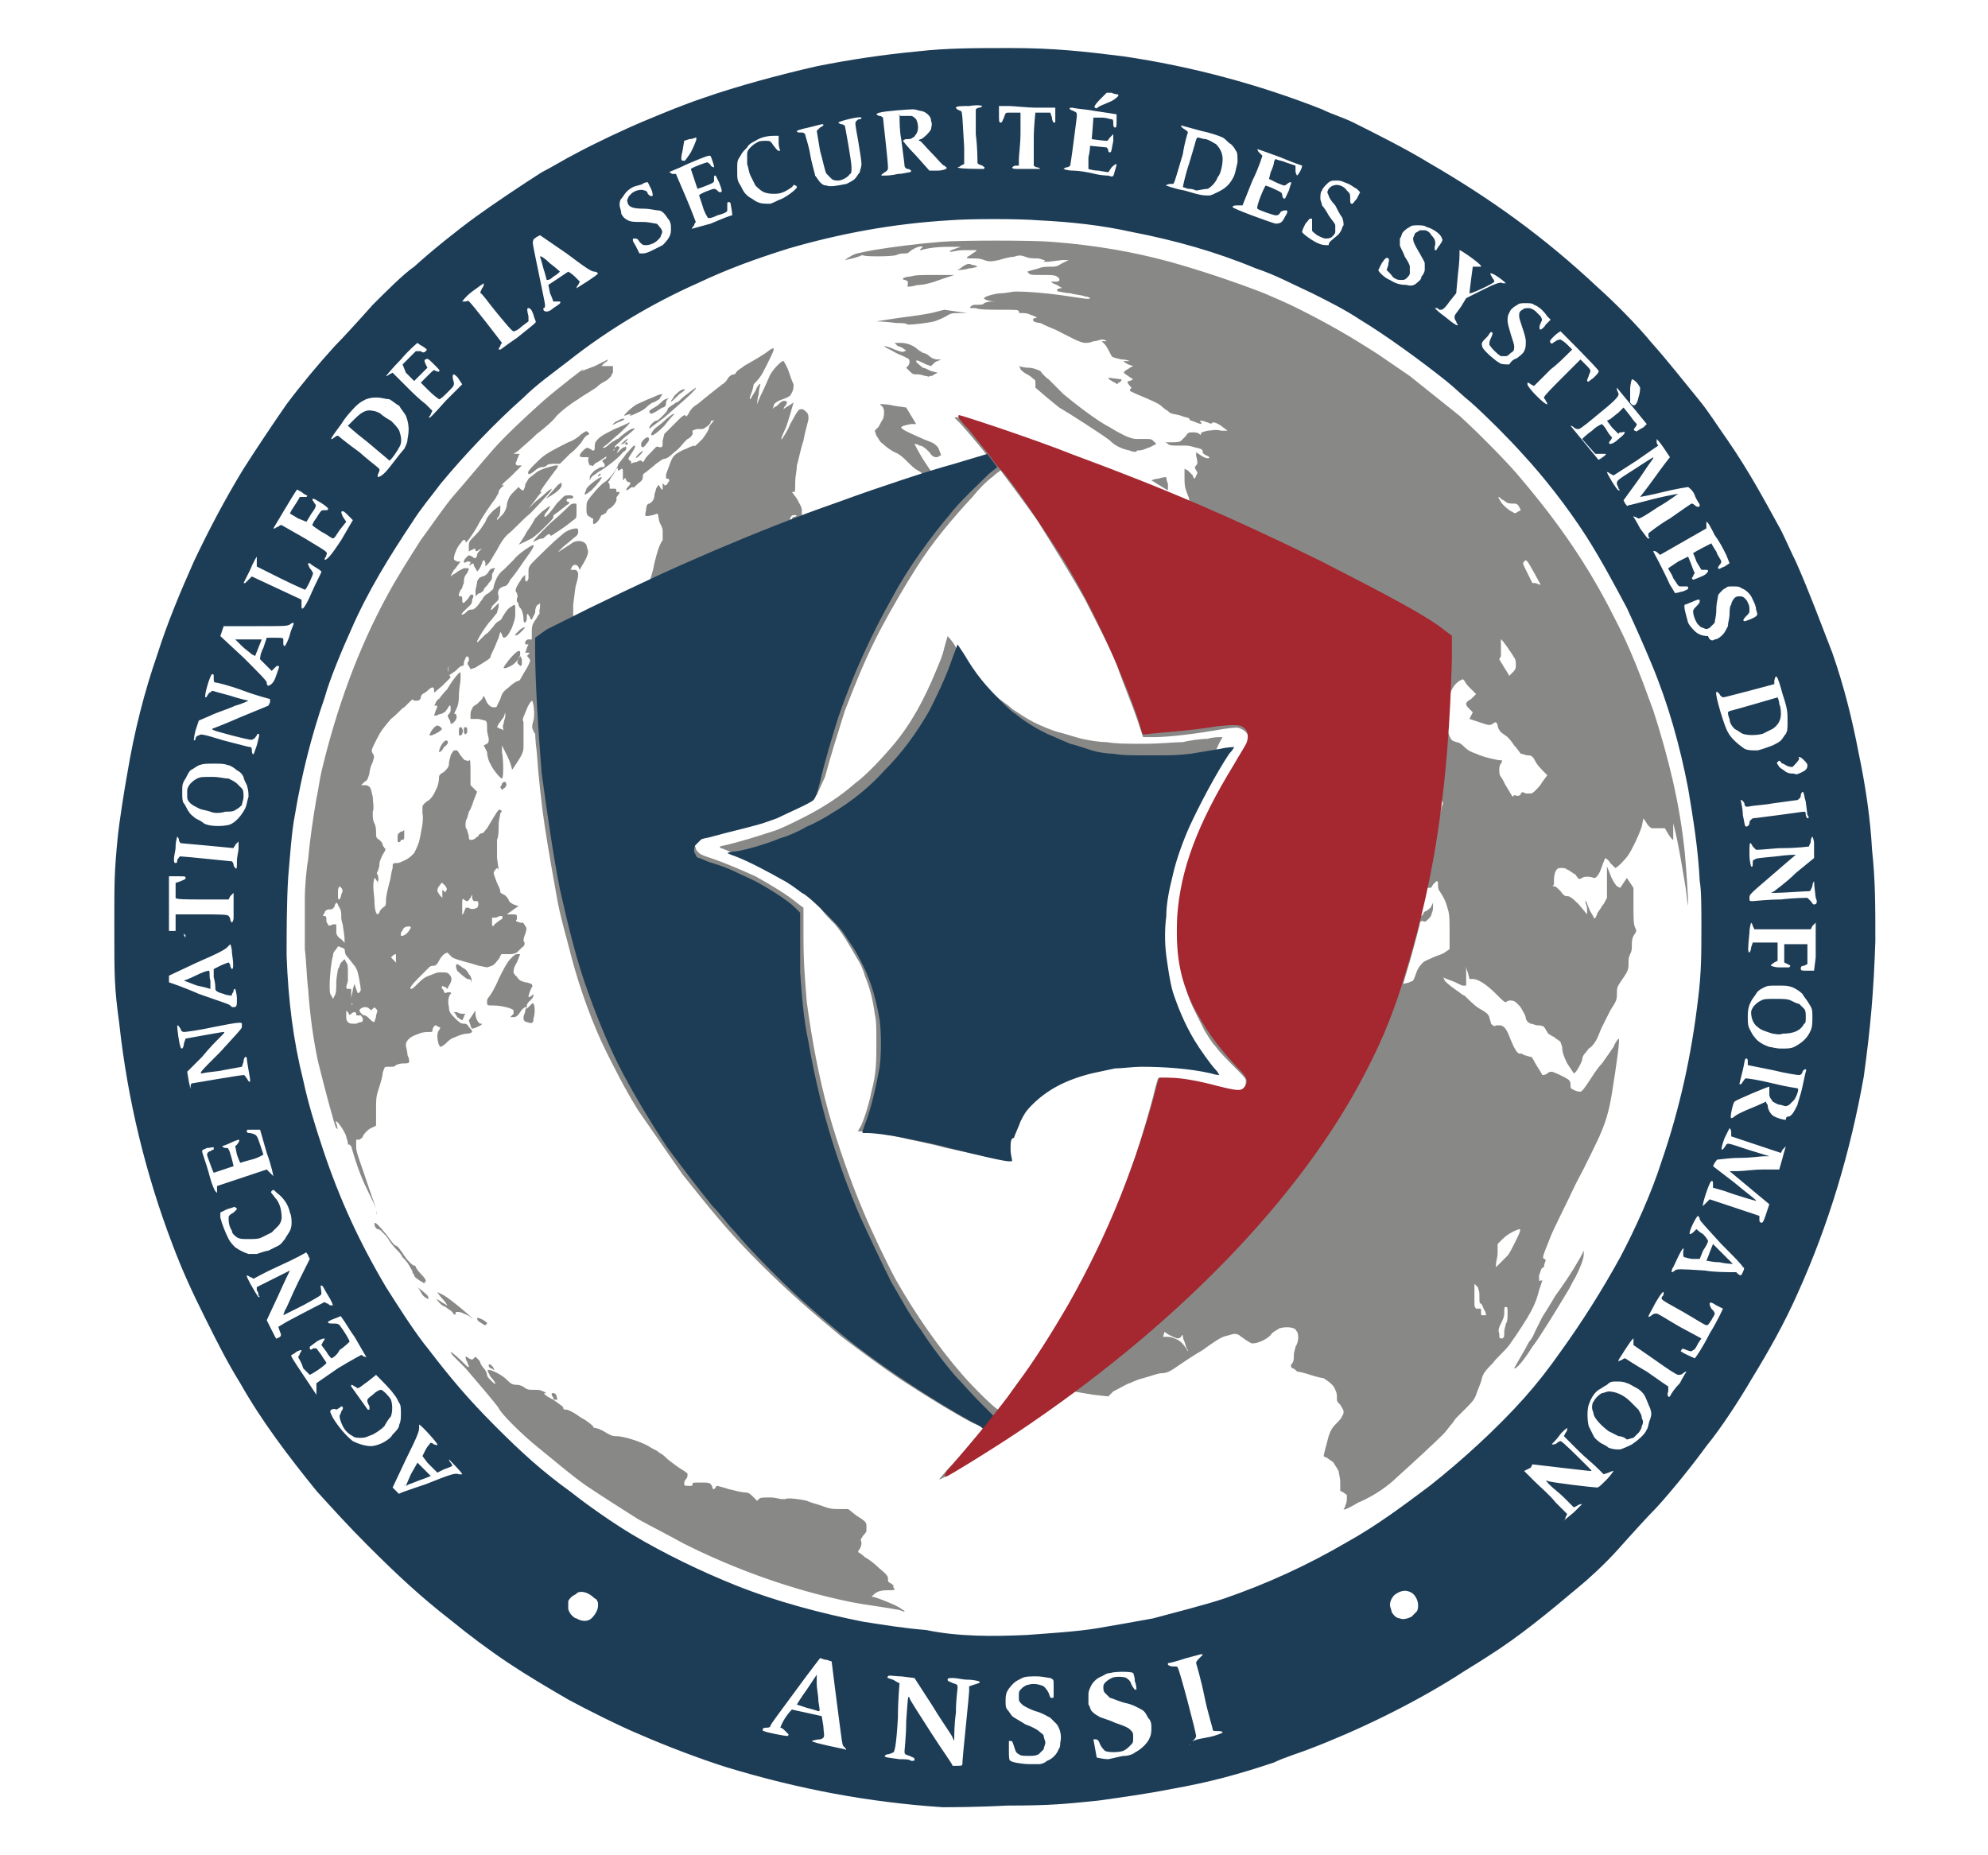
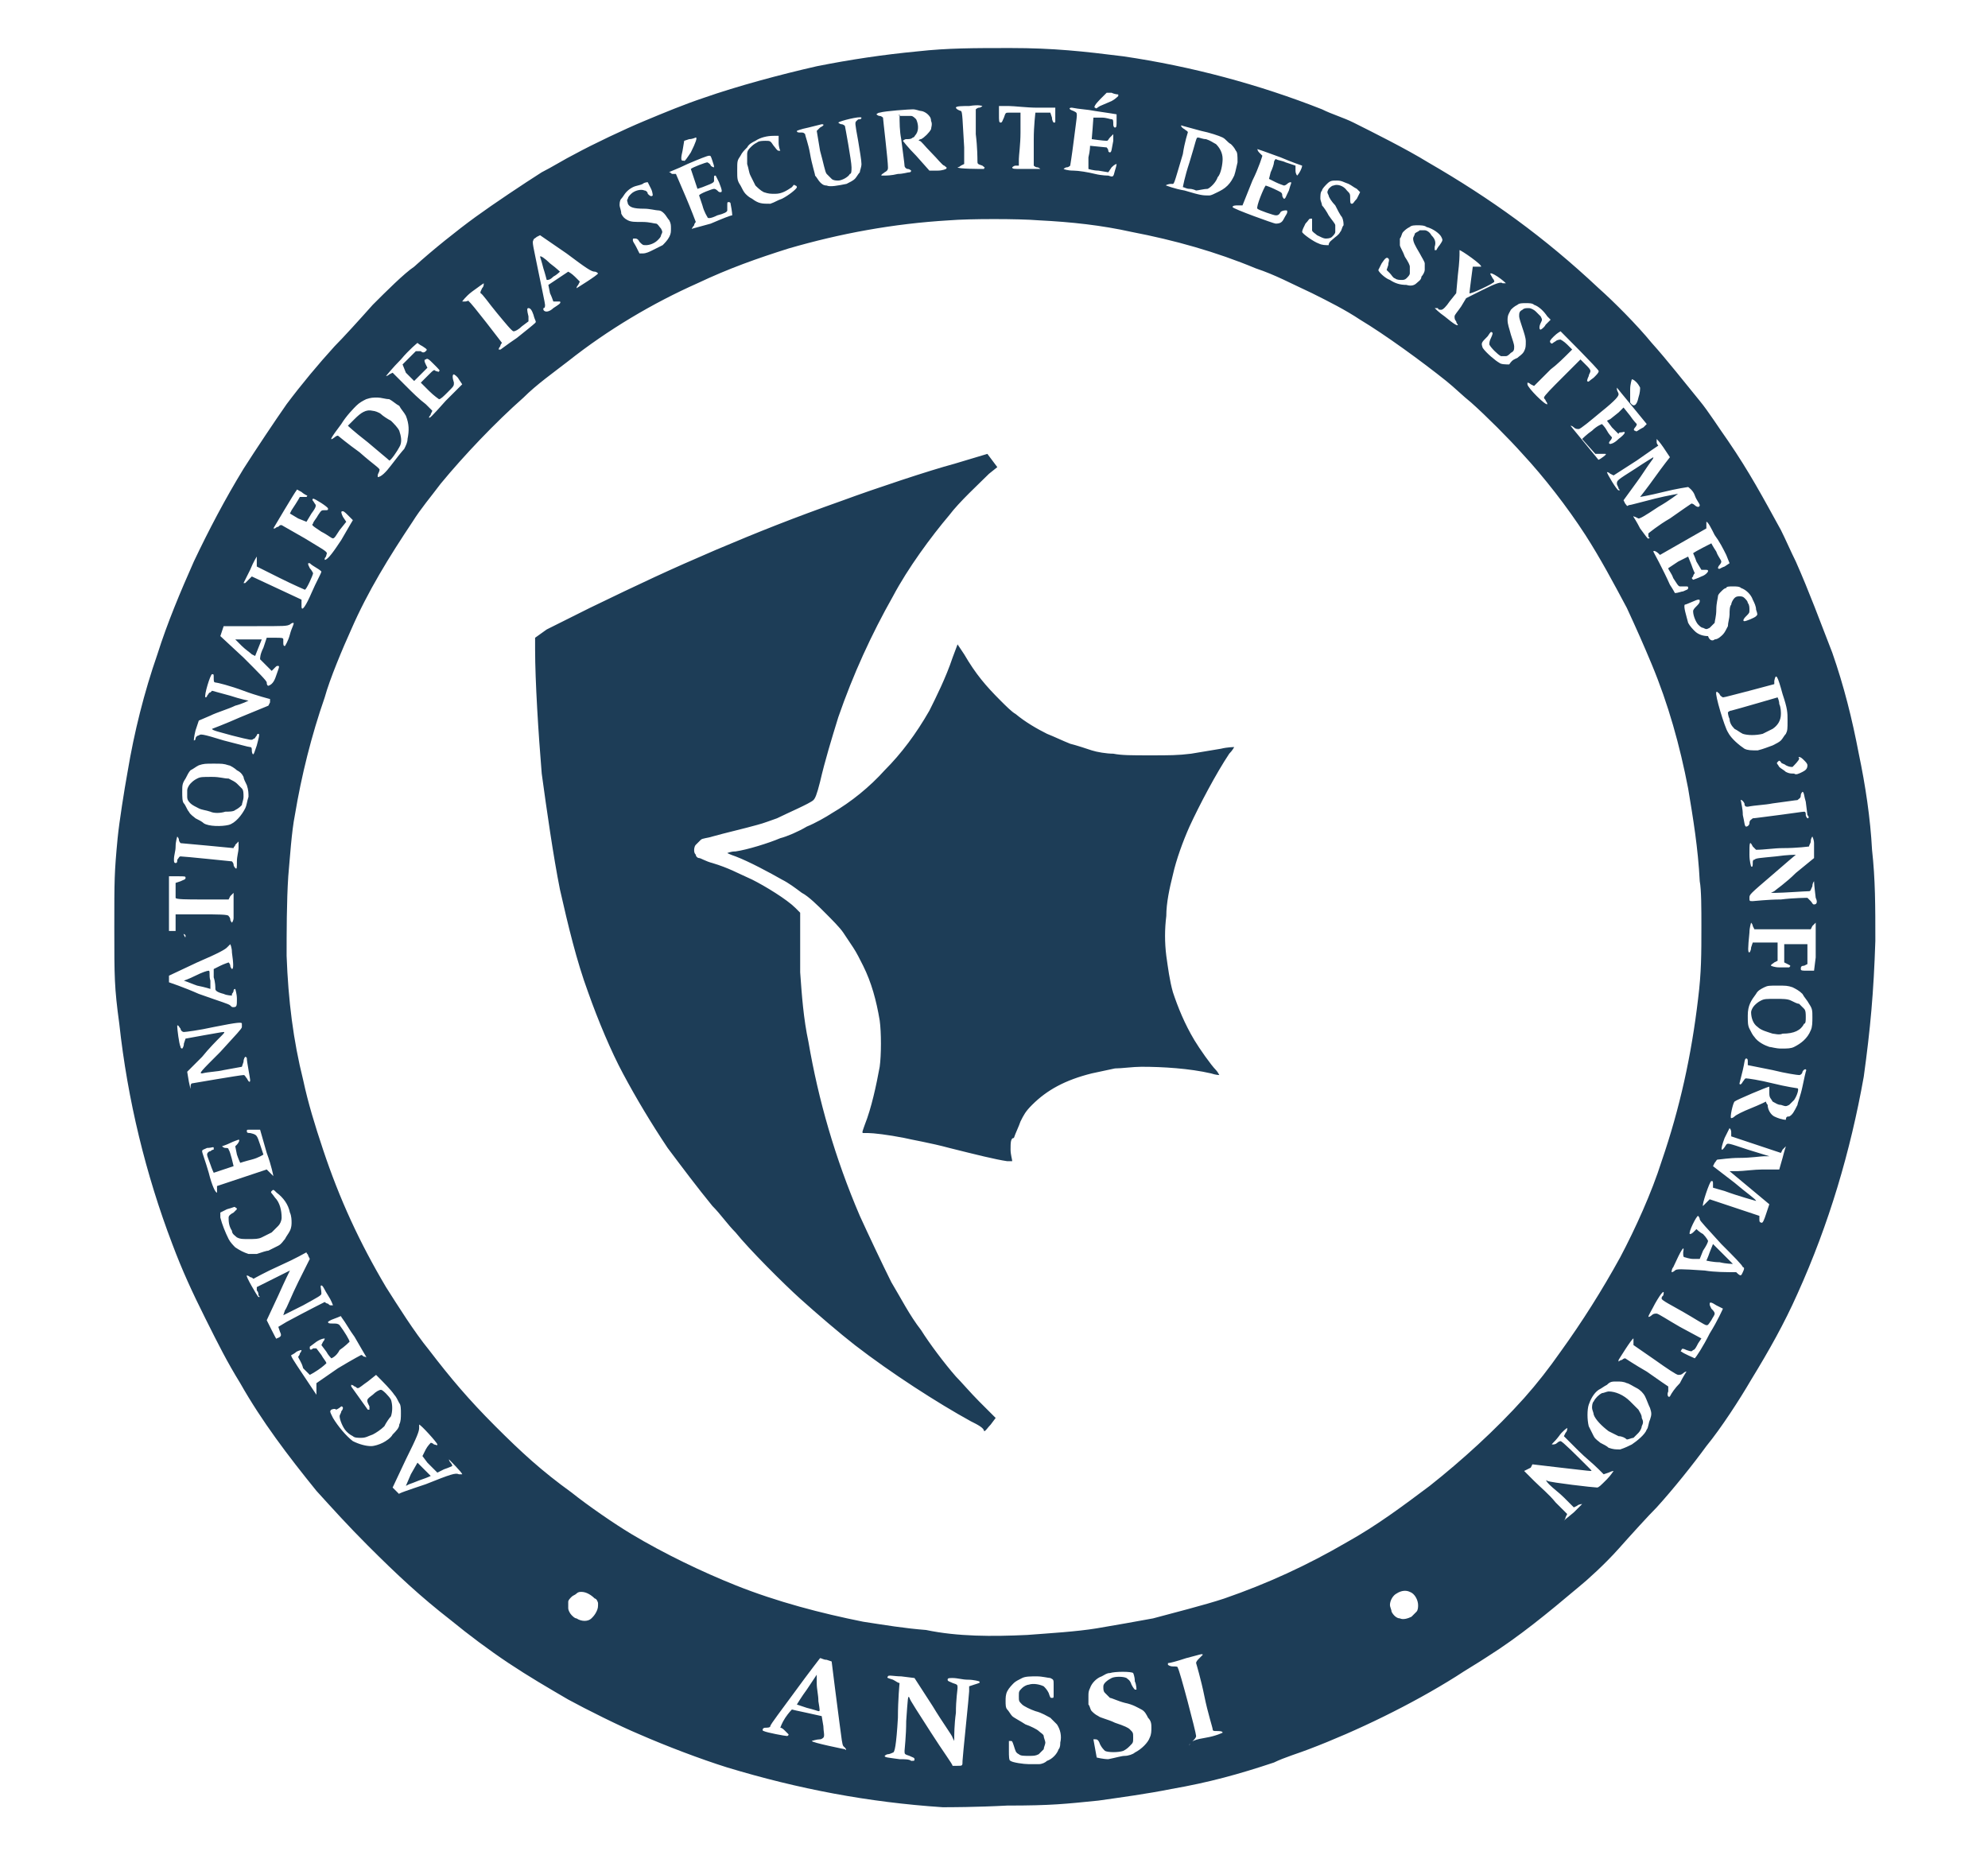
<svg xmlns="http://www.w3.org/2000/svg" version="1.1" id="Calque_1" x="0px" y="0px" width="120px" height="112px" viewBox="0 0 120 112" style="enable-background:new 0 0 120 112;" xml:space="preserve">
  <style type="text/css">.st0{fill:#004C9B;}
	.st1{fill:#E20613;}
	.st2{fill:#000091;}
	.st3{fill:#E1000F;}
	.st4{fill:#1D1D1B;}
	.st5{fill:#9D9D9C;}
	.st6{fill:#888987;}
	.st7{fill:#1D3D57;}
	.st8{fill:#A5272F;stroke:#A5272F;stroke-width:7.869408e-02;}</style>
  <g>
-     <path class="st6" d="M54.3,97.2c-1-0.2-2-0.3-3-0.5c-3.4-0.7-6.8-1.9-10-3.5c-0.9-0.5-1.9-1-2.8-1.5c-0.8-0.5-2.2-1.4-3.1-2   c-1-0.7-1.9-1.5-2.9-2.3c-1-0.8-2.3-2.1-2.4-2.4c-0.2-0.3-1.4-1.7-2-2.4c-0.2-0.2-0.4-0.4-0.4-0.4c0,0-0.1-0.1-0.3-0.3   s-0.2-0.3-0.2-0.3s0.3,0.2,0.6,0.5c0.4,0.4,0.5,0.5,0.5,0.4c0-0.1-0.1-0.2-0.1-0.3c-0.1-0.1-0.1-0.3-0.1-0.3s0.1,0,0.2,0.1   c0.2,0.1,0.2,0.1,0.3,0l0.1-0.1l0.2,0.2c0.1,0.1,0.1,0.2,0.1,0.2c0,0,0.1,0.2,0.2,0.3c0.1,0.1,0.2,0.3,0.2,0.4   c0,0.1,0.1,0.2,0.2,0.3c0.2,0.2,0.3,0.3,0.3,0.2c0,0-0.1-0.2-0.3-0.4c-0.2-0.4-0.2-0.4-0.1-0.4c0.2,0,0.8,0.3,1.1,0.6   c0.2,0.2,0.3,0.3,0.6,0.3c0.2,0,0.4,0.1,0.5,0.2c0.2,0.1,0.2,0.1,0.5,0.1c0.3,0,0.4,0,0.6,0.1c0.2,0.1,0.2,0.1,0.1,0.1   c-0.1,0-0.1,0.1,0.5,0.4c0.4,0.3,0.6,0.4,0.6,0.5c0,0.1,0.1,0.1,0.2,0.1c0.1,0,0.5,0.2,0.9,0.5c0.4,0.2,0.7,0.5,0.7,0.5   c0,0.1,0.1,0.1,0.1,0.1c0.1,0,0.4,0.1,0.7,0.3c0.2,0.1,0.3,0.2,0.6,0.2c0.5,0,1.7,0.4,2.1,0.7c0.2,0.1,0.4,0.2,0.5,0.3   c0.2,0.1,0.3,0.2,0.4,0.3c0.2,0.2,0.9,0.7,1.1,0.8c0.1,0.1,0.2,0.1,0.2,0.2c0,0.1,0,0.2-0.1,0.3c-0.1,0.1-0.1,0.2-0.1,0.3   c0,0.1,0.1,0.1,0.3,0.1c0.2,0,0.2,0,0.2-0.1c0-0.1,0-0.1,0.5-0.1c0.4,0,0.5,0,0.6,0.1c0.1,0.1,0.1,0.2,0.1,0.2   c0,0.1,0.1,0.1,0.1,0.1s0.1-0.1,0.1-0.1c0-0.1,0.1-0.1,0.1-0.1c0,0,0.4,0.1,0.7,0.2c0.4,0.1,0.8,0.2,1,0.2c0.2,0,0.3,0.1,0.5,0.3   l0.2,0.2l0.1-0.1c0.1-0.1,0.2-0.1,0.7-0.1c0.3,0,0.6,0.1,0.7,0.1c0.1,0,0.2,0,0.2,0c0.1-0.1,0.9,0,1.3,0.1c0.2,0.1,0.6,0.2,0.9,0.3   c0.5,0.2,0.7,0.2,1.1,0.2l0.5,0l0.5,0.4c0.5,0.3,0.6,0.4,0.6,0.6c0,0.1,0,0.3,0,0.3c0,0.1-0.1,0.2-0.2,0.3   c-0.1,0.2-0.2,0.2-0.1,0.4c0,0.1,0,0.2-0.1,0.4c-0.1,0.1-0.1,0.2-0.1,0.2c0,0,0.2,0.1,0.4,0.3c0.2,0.1,0.6,0.4,0.9,0.7   c0.5,0.4,0.5,0.5,0.5,0.6c0,0.2,0,0.2,0.2,0.3c0.1,0.1,0.2,0.1,0.1,0.2C54.1,96,54,96,53.6,96c-0.5,0-0.7,0.1-0.9,0.3   c-0.1,0.1-0.1,0.1,0,0.1c0.1,0,0.3,0.1,0.6,0.2c0.5,0.2,1,0.4,1.2,0.6c0.1,0,0.1,0.1,0.1,0.1L54.3,97.2L54.3,97.2z M81.1,91.1   c0,0,0.1-0.1,0.1-0.2c0.1-0.2,0.1-0.3,0.1-0.6c0-0.1-0.1-0.1-0.2-0.2l-0.2-0.1l0-0.5c0-0.3-0.1-0.6-0.1-0.7   c-0.1-0.2-0.2-0.3-0.3-0.5c-0.1-0.1-0.3-0.2-0.4-0.3c-0.1,0-0.2-0.1-0.2-0.1c0-0.1,0.2-0.8,0.3-1.2c0.1-0.3,0.2-0.5,0.4-0.7   c0.2-0.2,0.4-0.4,0.4-0.5c0.1-0.1,0.1-0.2,0.1-0.3c0-0.1-0.1-0.2-0.2-0.4c-0.2-0.2-0.2-0.2-0.2-0.4c0-0.2,0-0.3-0.1-0.5   c-0.1-0.3-0.4-0.5-0.7-0.7c-0.1,0-0.5-0.1-0.8-0.2c-0.3-0.1-0.7-0.2-0.8-0.2c-0.1-0.1-0.2-0.2-0.3-0.2c-0.1-0.1-0.1-0.2,0-0.3   c0.1-0.1,0.1-0.3,0.1-0.5c0-0.2,0.1-0.4,0.1-0.5c0.2-0.3,0.2-0.7,0.1-0.9c-0.1-0.1-0.1-0.2-0.2-0.2c-0.2-0.1-0.6-0.1-0.9,0   c-0.1,0.1-0.4,0.2-0.5,0.4c-0.3,0.3-0.8,0.5-1.1,0.5c-0.1,0-0.2-0.1-0.4-0.2c-0.1-0.1-0.3-0.2-0.4-0.3c-0.2-0.1-0.3-0.1-0.6,0   c-0.4,0.1-0.5,0.1-1.6,0.9c-0.7,0.4-1.4,0.9-1.7,1.1c-0.3,0.2-0.5,0.3-0.8,0.3c-0.2,0-0.7,0.2-1.1,0.3c-0.4,0.1-0.8,0.3-0.8,0.3   c-0.1,0-0.6,0.3-1,0.5l-0.3,0.3l-0.9-0.1L64.8,84L64,84.6c-1.6,1.2-3.3,2.3-5,3.4c-1,0.6-2.3,1.4-2.3,1.3c0,0,0.3-0.4,0.7-0.8   c0.5-0.5,0.9-1,1.4-1.6l0.6-0.7l-0.7-0.3c-1.3-0.7-2.6-1.5-4.3-2.6c-1.2-0.8-2.4-1.7-3.6-2.6c-1.8-1.5-3.2-2.7-5-4.5   c-1.9-1.9-3-3.3-4.6-5.3c-0.9-1.3-1.8-2.6-2.7-3.9c-0.8-1.3-1.4-2.5-1.9-3.5c-0.8-1.6-1.6-3.8-2.1-5.7c-0.3-1.2-0.7-2.5-0.9-3.7   c-0.2-1.1-0.5-2.8-0.7-4.1c-0.2-1.3-0.4-3.1-0.5-4.6c-0.1-0.7-0.1-1.3-0.1-1.3c0,0,0,0,0,0.1c0,0.1,0,0.1,0,0.1s-0.1-0.1-0.1-0.2   c-0.1-0.1-0.1-0.3,0-0.6c0.1-0.4,0-1.2-0.1-1.2c0,0-0.2,0.2-0.3,0.5c-0.2,0.5-0.3,0.6-0.2,0.8c0,0.4,0,1.1,0,1.5   c0,0.3-0.1,0.5-0.5,1.1c-0.2,0.3-0.2,0.3-0.2,0.2c-0.1-0.4-0.2-0.6-0.4-1c-0.1-0.2-0.2-0.4-0.2-0.4s0,0.2,0,0.4   c0.1,0.5,0.1,1.6,0,1.6c-0.1,0-0.6-0.6-0.7-0.9c-0.1-0.1-0.2-0.5-0.2-0.7L29.2,45l0.2-0.1c0.1-0.1,0.1-0.1,0.1-0.3   c0-0.1-0.1-0.3-0.1-0.6c0-0.4,0-0.4-0.1-0.5c-0.1,0-0.3-0.1-0.5-0.1l-0.4,0v-0.2c0-0.1,0-0.3,0.1-0.4c0-0.1,0.1-0.2,0.3-0.3   c0.1-0.1,0.2-0.2,0.3-0.3l0.1-0.2l0.1,0.2c0.1,0.3,0.3,0.5,0.5,0.5c0.1,0,0.2,0,0.2-0.1c0,0,0.1-0.2,0.2-0.4   c0.1-0.3,0.1-0.4,0.5-0.7c0.2-0.2,0.5-0.4,0.6-0.4c0.1,0,0.2-0.3,0.4-0.6c0.2-0.3,0.3-0.6,0.3-0.6s0-0.1-0.1-0.2   c-0.1-0.1-0.1-0.1,0-0.2c0.1-0.1,0.1-0.1-0.1-0.1c-0.1,0-0.1,0-0.1,0c0,0,0.1-0.2,0.1-0.3l0.1-0.2h-0.1c-0.1,0-0.1,0-0.1-0.1   c0-0.1,0.1-0.2,0.2-0.2c0.1,0,0.2,0,0.2,0l0-0.5c0-0.4,0.1-0.5,0.3-0.8c0.1-0.2,0.2-0.3,0.2-0.3c-0.1,0,0-0.2,0-0.5   c0-0.1,0-0.1-0.1,0c-0.1,0-0.2,0.2-0.2,0.5c-0.1,0.2-0.2,0.4-0.2,0.4c0,0-0.1,0-0.1-0.1c0-0.1-0.1-0.1-0.1-0.2   c-0.1-0.1-0.1,0-0.1,0.2c0,0.3-0.2,0.4-0.2,0.1c0-0.3-0.1-0.6-0.2-0.7c-0.1-0.1-0.1-0.2-0.1-0.2s0-0.1-0.1-0.2c0,0,0-0.1,0-0.2   c0.1-0.1,0-0.2,0-0.3c-0.1-0.1-0.1-0.2,0-0.4c0.1-0.2,0.2-0.3,0.3-0.5l0.2-0.2v0.2c0,0.1,0,0.2,0.1,0.2c0,0,0.1-0.1,0.1-0.2   c0-0.1,0-0.3,0-0.4c0-0.2,0-0.3,0.3-0.6c0.3-0.3,1.2-1.2,1.7-1.6c0.3-0.3,0.7-0.4,0.9-0.4c0.1,0,0.1,0.1,0.1,0.2   c0,0.1,0,0.2-0.3,0.4c-0.2,0.2-0.5,0.4-0.7,0.6c-0.3,0.3-0.3,0.3,0.3-0.1c0.2-0.1,0.4-0.3,0.5-0.3c0.3-0.1,0.6,0,0.7,0.2   c0,0.1,0.1,0.3,0.1,0.4c0,0.2-0.2,0.6-0.4,0.9l-0.1,0.2l-0.1-0.2c-0.1-0.1-0.1-0.1-0.2-0.1c-0.1,0-0.2,0.1-0.2,0.2   c-0.1,0.1-0.1,0.1,0.1,0.1c0.2,0,0.2,0,0.3,0.2c0,0.1,0,0.3-0.1,0.6c-0.1,0.3-0.1,0.6-0.2,1.3c0,0.5,0,0.9,0,0.9   c0,0,0.5-0.3,1.2-0.6c0.7-0.4,1.5-0.7,2.2-1.1c0.6-0.3,1.1-0.5,1.2-0.6c0,0,0.2-0.5,0.3-1.1c0.2-0.8,0.3-1.1,0.5-1.4   C40,32.2,40,32.1,40,32c0-0.1-0.1-0.3-0.2-0.5L39.7,31l-0.3,0.1c-0.5,0.1-0.5,0.1-0.4-0.3c0-0.3,0.1-0.4,0.2-0.4   c0.2-0.1,0.3-0.3,0.3-0.5c0-0.1,0.1-0.3,0.1-0.4c0.2-0.3,0.1-0.3,0.3,0c0.1,0.1,0.1,0.1,0.1-0.1c0-0.1,0-0.2,0-0.2   c0,0,0.1,0,0.1,0.1c0.1,0,0.1,0,0.2-0.1c0-0.1,0.1-0.1,0.1-0.2c0-0.1-0.1-0.1-0.1-0.1c-0.1,0-0.1,0-0.1-0.2c0-0.1,0.1-0.3,0.2-0.6   s0.2-0.5,0.3-0.6s0.4-0.3,0.7-0.4c0.4-0.2,0.5-0.2,0.5-0.2c0,0.1,0.1,0,0.5-0.4c0.3-0.4,0.4-0.6,0.4-0.7c0-0.1,0.2-0.3,1-1.2   c0.6-0.6,1.2-1.1,1.4-1.3c0.2-0.1,0.3-0.2,0.3-0.2c0,0,0,0.2-0.1,0.5c-0.1,0.3-0.2,0.5-0.1,0.5c0,0,0.1-0.2,0.3-0.5   c0.1-0.3,0.3-0.5,0.3-0.4c0,0-0.1,0.3-0.1,0.6c-0.1,0.3-0.1,0.6-0.1,0.6c0,0,0.1-0.3,0.3-0.7c0.2-0.4,0.4-0.9,0.5-1.1   c0.3-0.5,0.8-0.9,0.8-0.8c0,0,0.2,0.3,0.3,0.6c0.1,0.3,0.2,0.6,0.3,0.8c0,0.2,0,0.3-0.1,0.5c-0.1,0.2-0.1,0.2-0.3,0.3   c-0.2,0.1-0.3,0.1-0.5,0.2c-0.2,0.1-0.3,0.2-0.3,0.3c0,0.1-0.1,0.2-0.1,0.2c0,0,0.1-0.1,0.3-0.2c0.2-0.2,0.3-0.3,0.4-0.3   c0.1,0,0.2,0,0.2,0.1c0,0,0,0.1-0.1,0.2c-0.1,0.1-0.1,0.2-0.1,0.2c0,0,0.1-0.1,0.3-0.2l0.3-0.2L47.7,25c-0.1,0.3-0.2,0.7-0.3,0.9   c-0.2,0.4-0.3,0.7-0.2,0.6c0,0,0.3-0.4,0.5-0.9c0.5-0.9,0.5-0.9,0.7-0.9c0.1,0,0.2,0.1,0.3,0.2c0.1,0.1,0.1,0.2,0.1,0.4   c0,0.1-0.2,0.7-0.3,1.3c-0.2,0.6-0.3,1.2-0.4,1.5c0,0.3-0.1,0.7-0.1,1c0,0.6,0,0.6-0.1,0.6l-0.1,0l0.3,0.4c0.2,0.4,0.3,0.5,0.3,0.7   c0,0.1,0,0.3,0,0.3c0,0,0.8-0.3,1.7-0.6s2.5-0.9,3.6-1.2c0.6-0.2,1.3-0.4,1.9-0.7c0.1,0,0-0.1-0.2-0.2c-0.2-0.1-0.4-0.3-0.6-0.5   c-0.2-0.2-0.5-0.5-0.8-0.6c-0.2-0.1-0.5-0.3-0.7-0.5c-0.2-0.1-0.3-0.4-0.4-0.5L52.8,26l0.2-0.2c0.1-0.1,0.2-0.4,0.3-0.5   c0.1-0.3,0.1-0.7-0.1-0.8c-0.1-0.1-0.1-0.1,0-0.1c0.1,0,0.4,0,0.8,0.1l0.7,0.1l0.3,0.5l0.3,0.5h-0.3c0,0-0.6,0.1-0.6,0.2   c0,0.1,0.4,0.3,1.1,0.6c0.4,0.2,0.8,0.3,0.9,0.4c0.1,0.1,0.2,0.1,0.3,0.4c0.1,0.2,0.1,0.3,0.1,0.3s-0.1,0-0.2,0.1   c-0.2,0-0.3,0-0.5-0.3c-0.2-0.2-0.4-0.4-0.6-0.4c-0.1-0.1-0.3-0.1-0.3-0.1c0,0,0.2,0.4,0.5,0.9c0.4,0.6,0.5,0.8,0.6,0.8l1.7-0.5   c0.9-0.3,1.6-0.5,1.6-0.5c0,0-0.8-1-1.6-1.9l-0.4-0.4l0.2,0c0.4,0.1,3.8,1.2,5.5,1.8c2.7,1,5.5,2.1,7.6,3c0.5,0.2,0.9,0.3,0.9,0.3   c0,0,0-0.2-0.1-0.4c-0.1-0.3-0.2-0.4-0.2-1l0-0.6l0.2,0.1c0.1,0.1,0.2,0.2,0.3,0.3c0,0.1,0.1,0.2,0.1,0.2c0,0,0.1-0.1,0.1-0.2   c0.1-0.1,0.1-0.2,0-0.3c-0.1-0.2-0.1-0.2,0-0.3c0.1-0.1,0.1-0.2,0-0.6l0-0.2l0.3,0.2c0.3,0.2,0.5,0.2,0.5,0.1c0,0-0.1-0.1-0.2-0.1   c-0.1-0.1-0.2-0.1-0.2-0.2c0-0.2-0.1-0.2-0.5-0.3c-0.3-0.1-0.5-0.1-0.5-0.1c0,0-0.2,0-0.5,0c-0.3,0-0.5,0-0.6-0.1   c-0.1-0.1-0.2-0.1-0.2-0.1s0.2,0,0.4,0c0.3,0,0.5,0,0.6-0.1c0.1-0.1,0.2-0.2,0.3-0.3c0.1-0.2,0.2-0.2,0.4-0.2c0.1,0,0.3,0,0.4,0.1   c0.1,0.1,0.1,0,0.1,0c0-0.1,0-0.1,0.4-0.2c0.2,0,0.5-0.1,0.8,0l0.4,0l-0.4-0.3c-0.3-0.2-0.4-0.2-0.5-0.2c-0.1,0.1-0.1,0.1-0.3,0   c-0.1,0-0.2-0.1-0.4-0.1c-0.1,0-0.1,0,0,0.1c0,0.1,0.1,0.1,0.1,0.1c0,0-0.2,0-0.4-0.1c-0.2-0.1-0.4-0.1-0.4-0.2   c0-0.1-0.3-0.1-0.5-0.2c-0.3-0.1-0.6-0.1-0.7-0.2c-0.1-0.1-0.3-0.2-0.4-0.3c-0.2-0.2-0.4-0.3-1.1-0.6c-0.5-0.2-0.9-0.4-0.9-0.4   c0,0,0-0.1,0.1-0.2C68,23.1,68,23,68.2,23l0.2-0.1l-0.3-0.2c-0.3-0.2-0.3-0.2-0.2-0.3c0.1-0.1,0.2-0.1,0.3-0.2l0.2-0.1L68.1,22   c-0.2-0.1-0.3-0.2-0.3-0.2c0,0,0.1,0,0.2,0s0.2,0,0.2,0c0,0-0.2-0.1-0.5-0.1c-0.4-0.1-0.5-0.1-0.6-0.2c-0.1-0.2-0.3-0.6-0.4-0.7   l-0.2-0.2l0.2,0c0.2,0,0.2,0,0.1,0c-0.1-0.1-0.2-0.1-0.3-0.1c-0.1,0-0.3,0.1-0.5,0.1c-0.2,0.1-0.4,0.1-0.5,0.1   c-0.3,0-1-0.4-1.8-0.8c-0.5-0.2-0.7-0.3-0.9-0.4c-0.2,0-0.4-0.1-0.4-0.1c-0.1-0.1,0-0.2,0.1-0.2c0.2,0,0-0.1-0.3-0.2   c-0.2-0.1-0.4-0.1-0.5-0.1c-0.2,0-0.2,0-0.2-0.1c0-0.1-0.2-0.1-1.1-0.1c-0.6,0-1.3,0-1.5-0.1c-0.4,0-0.4,0-0.3-0.1   c0.1-0.1,0.2-0.1,0.3-0.1c0.2,0,0.5,0,0.5-0.1c0,0,0.2-0.1,0.5-0.1c0.3,0,0.4,0,0.2,0c-0.3,0-0.7-0.1-0.7-0.2   c0-0.1,0.7-0.3,1.1-0.3c0.2,0,0.6-0.1,0.8-0.1c0.8,0,2,0.1,3.3,0.3c0.7,0.1,1.2,0.2,1.2,0.1c0,0-0.1-0.1-0.3-0.1   c-0.2-0.1-0.6-0.1-0.9-0.2c-0.3,0-0.6-0.1-0.7-0.1s-0.1-0.1-0.1-0.1c0,0,0.1-0.1,0.2-0.1c0.2,0,0.1,0-0.2-0.2   c-0.3-0.1-0.4-0.2-0.3-0.2c0.1,0,0.2,0,0.3,0c0.2,0,0.2-0.2,0-0.3c-0.1-0.1-0.4-0.1-0.9-0.1c-0.6,0-0.7,0-0.8-0.1   c-0.1-0.1-0.1-0.1-0.1-0.1c0,0,0.3-0.1,0.7-0.2c0.2-0.1,0.5-0.1,0.7-0.1c0.3,0,0.4,0,0.7-0.2l0.4-0.2l-0.4,0l-0.8,0.1   c-0.3,0-0.4,0-0.3,0c0.1-0.1,0.1-0.1,0-0.1c0,0-0.2-0.1-0.4-0.1c-0.2,0-0.5,0-0.7-0.1c-0.3-0.1-0.4-0.1-0.7,0   c-0.2,0-0.6,0.1-0.9,0.2c-0.5,0.1-0.6,0.1-0.9,0c-0.2-0.1-0.5-0.1-0.7-0.1c-0.3,0-0.4,0-0.3-0.1c0,0,0.2-0.1,0.3-0.2   c0.2-0.1,0.3-0.2,0.2-0.2c0,0-0.4,0-0.7,0c-0.4,0-0.7,0.1-0.8,0.1c-0.2,0,0-0.1,0.3-0.2l0.3-0.1l-0.8,0c-0.7,0-1.3,0.1-1.6,0.2   c-0.1,0-0.1,0,0-0.1c0.1-0.1,0.1-0.1,0.1-0.1c-0.1-0.1-0.6,0.1-0.8,0.3c-0.1,0.1-0.2,0.1-0.3,0.1c-0.1,0-0.3,0-0.5,0.1   c-0.3,0.1-2.1,0.1-2,0c0,0-0.1,0-0.3,0.1c-0.3,0.1-0.8,0.2-0.8,0.2c0,0,0.1-0.1,0.3-0.2c0.3-0.2,0.4-0.2,1.4-0.4   c1.2-0.2,2.8-0.4,4.1-0.5c1.1-0.1,5.6-0.1,6.7,0c2.6,0.2,4.9,0.6,7.1,1.2c1.8,0.5,3.9,1.2,5.7,1.9c0.7,0.3,1.4,0.6,2,0.9   c1.8,0.9,3.2,1.7,4.9,2.8c0.6,0.4,1.3,0.9,1.9,1.3c1,0.8,2,1.6,3,2.4c1,0.9,3,2.9,3.8,3.9c2.2,2.6,4,5.2,5.5,8.2   c1,1.9,1.6,3.5,2.4,5.7c0.9,2.8,1.6,5.6,1.9,8.6c0.1,1.1,0.2,2.7,0.2,3.1c0,0.2,0,0.2,0,0.1c-0.1-0.5-0.1-0.9-0.2-1.4   c-0.2-1.2-0.4-2.4-0.6-3.2l-0.1-0.4v0.5c0,0.3,0,0.5,0,0.5c-0.1,0-0.4-0.5-0.5-0.7C100,50,99.9,50,99.7,50c0,0-0.2-0.1-0.3-0.3   l-0.2-0.3l-0.1,0.5c-0.2,0.6-0.6,1.4-0.8,1.7c-0.2,0.3-0.7,0.8-0.8,0.8c0,0-0.1-0.1-0.3-0.3c-0.1-0.2-0.3-0.3-0.3-0.3   c0,0-0.1,0.2-0.2,0.5c-0.1,0.3-0.2,0.5-0.3,0.6C96.3,53,96.3,53,96.2,53c-0.2-0.1-0.6-0.1-0.7,0c-0.2,0.1-0.2,0.1-0.4-0.2   c-0.2-0.1-0.4-0.3-0.5-0.3c-0.1-0.1-0.2-0.1-0.4-0.1c-0.1,0-0.2,0-0.3,0.2c-0.1,0.2-0.1,0.5-0.1,0.6c0,0.1,0,0.1,0,0.2   c-0.1,0.1-0.1,0.1,0,0.1c0.1,0,0.2,0.1,0.4,0.3c0.2,0.3,0.3,0.3,0.4,0.3c0.1,0,0.2,0,0.7,0.5l0.5,0.6l0-0.2c0-0.2,0-0.3-0.1-0.5   c0-0.2,0-0.2,0.2,0.3c0.1,0.3,0.3,0.5,0.3,0.6c0.1,0.1,0.1,0,0.2-0.2c0-0.1,0.2-0.3,0.3-0.5c0.1-0.1,0.2-0.3,0.3-0.5   c0-0.2,0-1.1,0-1.1l0-0.8l0.2,0.5c0.1,0.3,0.3,0.6,0.4,0.7l0.2,0.1l0.2-0.3l0.2-0.3l0.2,0.3l0.2,0.3l0,1.1c0,0.7,0,1.1,0.1,1.3   c0.1,0.2,0.1,0.2-0.1,0.5c-0.1,0.2-0.1,0.4-0.1,0.6c0,0.2,0,0.3-0.1,0.5c-0.1,0.2-0.1,0.3-0.1,0.6c0,0.3,0,0.4-0.5,1.1   c-0.2,0.3-0.2,0.4-0.2,0.7c0,0.3,0,0.4-0.4,1c-0.2,0.4-0.4,0.8-0.5,1c-0.1,0.2-0.2,0.5-0.3,0.7c-0.1,0.2-0.3,0.5-0.5,0.6   c-0.2,0.3-0.4,0.4-0.4,0.7c-0.1,0.3-0.4,0.8-0.5,0.8c0,0-0.2-0.3-0.4-0.6c-0.2-0.4-0.3-0.7-0.3-0.9c0-0.2-0.1-0.3-0.1-0.4   c-0.1-0.1-0.3-0.2-0.4-0.3c-0.2-0.1-0.4-0.2-0.4-0.3c-0.1-0.1-0.1-0.2-0.2-0.3c-0.1-0.1-0.3-0.1-0.4-0.1s-0.3-0.1-0.4-0.1   c-0.2-0.1-0.2-0.1-0.3-0.3c0-0.2-0.1-0.3-0.2-0.5c-0.1-0.2-0.2-0.3-0.3-0.4c-0.1-0.1-0.2-0.2-0.4-0.2c-0.1,0-0.2,0-0.3,0.1   c-0.1,0-0.2-0.1-0.6-0.5c-0.6-0.6-1.1-0.9-1.4-0.9l-0.2,0l-0.1-0.4c-0.1-0.2-0.1-0.4-0.1-0.4c0,0,0,0.2,0,0.6l0,0.6l-0.2,0   c-0.1,0-0.4-0.2-0.7-0.3c-0.3-0.1-0.5-0.2-0.5-0.2c0,0,0.1,0.1,0.1,0.2c0.1,0.1,0.3,0.3,0.6,0.5c0.3,0.2,0.5,0.4,0.6,0.4   c0.4,0.4,0.7,0.7,1.1,0.9c0.3,0.2,0.3,0.2,0.4,0.4c0,0.1,0.1,0.3,0.1,0.4c0.1,0.1,0.2,0.2,0.3,0.1c0,0,0.1,0,0.3,0   c0.2,0.1,0.3,0.1,0.6,0.9c0.2,0.5,0.4,0.8,0.5,0.8c0.1,0,0.2,0,0.3,0.1c0.1,0,0.3,0.1,0.4,0.1s0.2,0.3,0.4,0.6   c0.2,0.3,0.3,0.5,0.3,0.5c0,0,0.2,0,0.3-0.1c0.1-0.1,0.2-0.1,0.3-0.1c0.3,0.1,0.9,0.4,1,0.5c0.1,0.1,0.1,0.2,0.1,0.3   c0,0.2,0,0.2,0.2,0.3c0.2,0.1,0.3,0.1,0.4,0.1c0.1,0,0.3-0.3,0.5-0.6c0.2-0.3,0.5-0.8,0.8-1.1c0.2-0.3,0.5-0.7,0.7-1   c0.1-0.3,0.3-0.5,0.3-0.5c0.1,0-0.1,1.4-0.4,3.3c-0.2,1.2-0.4,1.8-0.8,2.7c-0.1,0.2-0.7,1.5-1.4,2.8c-0.6,1.3-1.4,2.8-1.6,3.4   c-0.4,1-0.4,1-0.3,1.1c0.1,0,0.1,0.1,0.1,0.1s-0.1,0.2-0.1,0.4C93,76.5,93,76.8,92.9,77c0,0.3,0,0.4,0.1,0.3c0.1,0,0.1,0,0.1,0   c0,0-0.1,0.3-0.2,0.6c-0.1,0.4-0.2,0.7-0.4,1.1c-0.3,0.6-0.9,1.5-1.4,2.2c-0.3,0.4-0.7,0.7-1,1.1c-0.6,0.6-0.6,0.7-0.7,1.1   c-0.1,0.3-0.2,0.5-0.3,0.8c-0.1,0.3-0.3,0.5-0.6,0.8c-0.2,0.2-0.4,0.4-0.6,0.6c-0.1,0.1-0.2,0.3-0.3,0.4c-0.1,0.1-0.3,0.4-0.5,0.6   c-0.4,0.4-1.9,1.8-2.8,2.6c-0.3,0.3-0.7,0.6-1,0.8c-0.3,0.2-0.8,0.5-1.3,0.7C81.5,91,81.1,91.2,81.1,91.1   C81.1,91.2,81.1,91.1,81.1,91.1L81.1,91.1z M60.8,84.4c0.3-0.5,0.9-1.3,1.3-1.8c1.4-2,2.6-4.1,3.7-6.3c0.4-0.8,0.9-1.8,1.1-2.3   c0.6-1.3,1.1-2.7,1.6-4.1c0.4-1.2,1-3.2,1.2-4.1c0.1-0.4,0.2-0.7,0.2-0.7c0.1-0.1,1.2,0,2,0.2c0.5,0.1,1,0.2,1.6,0.3   c0.5,0.1,1,0.2,1.1,0.3c0.2,0,0.3,0,0.4-0.1c0.2-0.1,0.2-0.4,0.2-0.6c0-0.1-0.3-0.4-0.7-0.8c-0.4-0.4-0.9-0.9-1.1-1.2   c-0.3-0.3-0.5-0.7-0.7-1c-0.2-0.4-0.4-0.8-0.6-1.2c-0.2-0.4-0.4-0.9-0.5-1.3c-0.1-0.4-0.2-0.8-0.3-1.2c-0.1-0.4-0.1-0.8-0.2-1.3   c0-0.4-0.1-1,0-1.4c0-0.8,0.2-1.7,0.3-2.5c0.2-0.8,0.5-1.8,0.8-2.6c0.7-1.7,1.5-3.3,2.9-5.3c0.3-0.4,0.3-0.6,0.3-0.7   c0-0.3-0.2-0.6-0.5-0.7c-0.2-0.1-0.2-0.1-1,0c-1.7,0.3-3.3,0.5-4.3,0.5H69l-0.3-0.9c-0.4-1.2-0.9-2.3-1.3-3.5   c-0.4-1-1.4-2.9-1.9-3.9c-0.9-1.6-1.9-3.2-2.9-4.8c-0.7-1-2.2-3-2.2-3c0,0-0.3,0.2-0.5,0.4c-0.3,0.2-0.8,0.7-1.2,1.2   c-1.2,1.3-2.4,2.7-3.4,4.3c-0.7,1.1-1.4,2.3-2.1,3.6c-0.9,1.7-1.5,3.2-2.2,5c-0.4,1.3-0.8,2.5-1.2,4L49.3,48l-0.4,0.2   c-0.5,0.3-1.6,0.8-2.4,1.1c-0.5,0.2-0.9,0.3-1.4,0.5c-0.6,0.2-1.2,0.3-1.8,0.4c-0.7,0.1-1.1,0.2-1.1,0.3c-0.1,0.1-0.2,0.2-0.2,0.3   c-0.1,0.1-0.1,0.2,0,0.4c0,0.1,0.1,0.2,0.2,0.3c0.1,0.1,0.4,0.2,0.7,0.3c0.9,0.3,1.8,0.7,2.7,1.1c0.9,0.5,1.9,1.1,2.5,1.6l0.4,0.3   v1.7c0,1.7,0.1,2.7,0.2,4c0.3,2.2,0.7,4.4,1.3,6.6c0.6,2.1,1.3,4.1,2.1,6c0.5,1.2,1.4,3.1,2,4.2c1.2,2.1,2.6,4.1,4,5.7   c0.6,0.7,2.1,2.2,2.2,2.1C60.1,85.2,60.5,84.8,60.8,84.4L60.8,84.4z M60.9,70.1c-0.4-0.1-2-0.4-3.8-0.8c-1.1-0.3-2.2-0.5-2.6-0.6   c-0.8-0.2-2.1-0.4-2.5-0.4c-0.1,0-0.2,0-0.2,0c0,0,0-0.1,0.1-0.2c0.2-0.3,0.6-1.6,0.7-2.2c0.3-1.1,0.3-1.8,0.3-3   c0-0.8,0-1.3-0.1-1.7c-0.1-0.8-0.3-1.6-0.6-2.3c-0.1-0.4-0.3-0.8-0.5-1.1c-0.4-0.7-0.8-1.4-1.3-2c-0.3-0.3-0.6-0.6-0.9-1   c-0.3-0.3-0.8-0.7-1.1-1c-0.4-0.3-0.7-0.6-1.1-0.8c-0.4-0.3-0.8-0.5-1.3-0.7c-0.5-0.3-1-0.5-1.5-0.7c-0.5-0.2-0.9-0.4-1-0.4   c-0.1-0.1-0.1-0.1,0.4-0.2c0.8-0.2,1.8-0.5,2.7-0.8c0.4-0.1,1.2-0.5,1.8-0.8c1.2-0.6,2.3-1.3,3.2-2.1c0.7-0.5,1.8-1.7,2.3-2.3   c1.1-1.3,1.9-2.8,2.6-4.5c0.2-0.5,0.4-0.9,0.5-1.4l0.2-0.7c0,0,0.2,0.2,0.4,0.5c0.2,0.4,0.5,0.7,0.7,1.1c0.3,0.4,0.5,0.7,0.8,1   c0.3,0.3,0.6,0.7,1,1c0.3,0.3,0.7,0.5,1,0.8c0.3,0.2,0.9,0.6,1.3,0.8c0.4,0.2,1.1,0.5,1.5,0.6c0.4,0.1,1,0.3,1.4,0.4   c0.5,0.1,1,0.2,1.5,0.2c0.6,0.1,1.1,0.1,2.3,0.1c0.9,0,1.8-0.1,2.3-0.1c0.4-0.1,1.1-0.2,1.5-0.2c0.3-0.1,0.6-0.1,0.9-0.1   c0,0-0.2,0.3-0.4,0.8c-0.3,0.5-0.6,1-0.9,1.4c-0.5,0.9-1.2,2.4-1.6,3.4c-0.2,0.5-0.4,1-0.5,1.6c-0.3,0.9-0.4,1.8-0.6,2.7   c-0.1,0.8-0.1,2.4,0,3.2c0.1,0.4,0.2,1,0.3,1.4c0.1,0.4,0.2,0.8,0.4,1.3c0.5,1.3,1.3,2.6,2.3,3.8c0.1,0.2,0.3,0.3,0.3,0.3   s-0.2,0-0.5-0.1c-0.3-0.1-0.8-0.2-1.2-0.2c-0.5-0.1-1.1-0.1-2-0.2c-0.8,0-1.5,0-1.9,0c-0.4,0-0.9,0.1-1.3,0.2   c-0.5,0.1-0.9,0.2-1.4,0.4c-0.4,0.1-0.8,0.3-1.2,0.5c-0.6,0.3-1.1,0.6-1.5,1c-0.2,0.2-0.4,0.4-0.5,0.6c-0.4,0.6-0.7,1.2-0.8,1.9   c0,0.3,0,0.6,0,1c0,0.3,0.1,0.5,0,0.5C61.1,70.1,61,70.1,60.9,70.1L60.9,70.1z M71.5,81c-0.1-0.2-0.1-0.3-0.1-0.4   c0,0-0.1,0-0.1,0.1c0,0-0.1,0.1-0.2,0.1c-0.1,0-0.3-0.1-0.5-0.2c-0.2-0.1-0.3-0.2-0.3-0.2c0,0-0.1,0.3-0.1,0.3c0,0,0.1,0,0.2,0   c0.1,0,0.3,0,0.5,0.1c0.3,0.1,0.5,0.3,0.7,0.6c0.1,0.2,0.1,0.2,0.1,0.1C71.6,81.4,71.6,81.3,71.5,81L71.5,81z M90.8,80.4   c0-0.2,0.1-0.4,0.1-0.5c0.1-0.1,0.1-0.4,0.1-0.6c0-0.4,0-0.4-0.1-0.4s-0.1,0-0.1,0.4c0,0.2-0.1,0.4-0.2,0.6   c-0.1,0.2-0.2,0.4-0.1,0.6c0,0.3,0,0.3,0.2,0.3C90.8,80.7,90.8,80.7,90.8,80.4L90.8,80.4z M89.7,79.4c0,0,0-0.2-0.1-0.3   c-0.1-0.2-0.1-0.3-0.2-0.4c-0.1,0-0.1-0.1-0.1-0.4c0-0.3,0-0.3-0.1-0.6l-0.2-0.2L89,77.7c0,0.1,0,0.3,0,0.5c0,0.2,0,0.4,0,0.5   c0,0.1,0,0.2,0.1,0.3c0,0,0.1,0,0.2,0c0.1,0,0.1,0,0.1,0.2c0,0.2,0,0.2,0.1,0.2C89.6,79.4,89.7,79.4,89.7,79.4z M91,75.8   c0.1-0.1,0.3-0.5,0.5-0.9c0.3-0.6,0.3-0.7,0.2-0.7c-0.3,0.1-0.7,0.3-1,0.6l-0.3,0.3l0,0.5c0,0.3-0.1,0.6-0.1,0.7l0,0.2l0.3-0.3   C90.7,76.1,90.9,75.9,91,75.8z M85.3,59.2c0,0,0.1-0.2,0.2-0.5c0.1-0.3,0.3-0.5,0.4-0.6c0.1-0.1,0.4-0.2,0.6-0.3   c0.2-0.1,0.6-0.2,0.7-0.3l0.3-0.2v-1c0-0.7,0-1.1-0.1-1.4c-0.1-0.3-0.1-0.5-0.5-1.1c-0.1-0.1-0.1-0.3-0.1-0.4c0-0.2,0-0.2-0.1-0.2   c0,0-0.1,0.1-0.2,0.2c-0.1,0.2-0.1,0.2-0.3,0.2c-0.1,0-0.2,0.1-0.2,0.1L86,54.2c-0.1,0.3-0.2,0.5-0.2,0.8c-0.1,0.3-0.1,0.3,0,0.3   c0,0,0.1-0.1,0.1-0.1c0-0.1,0.1-0.2,0.2-0.2c0.1-0.1,0.3-0.2,0.3-0.3l0.1-0.2l0,0.3c0,0.2-0.1,0.4-0.1,0.4c0,0.1-0.1,0.2-0.2,0.3   c-0.1,0.1-0.2,0.2-0.3,0.1c-0.1,0-0.2,0-0.2,0.2c-0.2,0.8-0.6,2.3-0.8,2.9l-0.2,0.7l0.4-0.1C85,59.3,85.1,59.3,85.3,59.2L85.3,59.2   z M87,48.8l0.1-0.3l-0.1-0.3L87,48l0,0.3c-0.1,0.6-0.1,0.9-0.1,0.9C86.9,49.1,87,49,87,48.8L87,48.8z M91.8,47.9   c0.1-0.1,0.1-0.1,0.3,0c0.1,0,0.2,0,0.3,0s0.2-0.1,0.3-0.2c0.1-0.1,0.3-0.3,0.4-0.5l0.3-0.4l-0.2-0.2c-0.1-0.1-0.4-0.4-0.5-0.6   c-0.2-0.4-0.3-0.4-0.5-0.4c-0.1,0-0.3-0.1-0.4-0.1c-0.1-0.1-0.2-0.3-0.4-0.5c-0.2-0.3-0.3-0.4-0.4-0.5c-0.1-0.1-0.3-0.2-0.4-0.3   c-0.1-0.1-0.2-0.3-0.2-0.4c0-0.1-0.1-0.2-0.1-0.2c0,0-0.1,0-0.2,0.1c-0.2,0.1-0.2,0.1-0.8-0.1l-0.6-0.2l0.1-0.2l0.1-0.2l-0.2-0.2   c-0.1-0.1-0.2-0.2-0.2-0.3c0-0.1,0.1-0.2,0.3-0.3l0.3-0.3l-0.3-0.3c-0.2-0.2-0.3-0.3-0.4-0.5L88.3,41l-0.2,0.1   c-0.3,0.2-0.5,0.5-0.6,0.9c-0.1,0.2-0.1,0.7-0.2,1.1l-0.1,0.6l0.2,0.5c0.2,0.5,0.2,0.5,0.5,0.6c0.2,0,0.4,0.2,0.5,0.3   c0.2,0.2,0.4,0.3,0.7,0.4c0.4,0.2,1.3,0.4,1.5,0.4c0.1,0,0.1,0,0,0.2c-0.1,0.1-0.1,0.3-0.1,0.4c0,0.1,0,0.3,0.1,0.4   s0.2,0.4,0.4,0.7l0.3,0.5l0.1-0.1C91.7,48.1,91.8,48,91.8,47.9L91.8,47.9z M30.4,43.7c0-0.2,0.1-0.3,0.1-0.5v-0.2l-0.1,0.3   c-0.1,0.1-0.2,0.3-0.3,0.4l-0.1,0.2l0.2,0.1c0.1,0,0.2,0.1,0.2,0.1S30.3,43.8,30.4,43.7L30.4,43.7z M91.3,40.6   c0.1-0.1,0.2-0.2,0.2-0.4c0-0.2,0-0.4-0.1-0.5c-0.1-0.2-0.8-1.2-0.8-1.1c0,0,0,0.2,0,0.4c0,0.3,0,0.4,0,0.6l-0.1,0.2l0.3,0.5   c0.2,0.3,0.3,0.5,0.3,0.5C91.2,40.7,91.2,40.7,91.3,40.6L91.3,40.6z M93,35.3c0,0-0.7-1.3-0.8-1.4c-0.1-0.1-0.1-0.1-0.2,0   c-0.1,0.1-0.1,0.1,0.2,0.7l0.3,0.6h0.2C92.9,35.3,93,35.3,93,35.3z M48,31.2c0.1-0.1,0.1-0.1,0.1-0.1c-0.1,0-0.2,0-0.2,0   c-0.1,0-0.2,0.1-0.2,0.2c0,0.1,0,0.1,0.1,0.1C47.8,31.2,47.9,31.2,48,31.2z M91.6,30.9l0.2-0.1l-0.1-0.2c-0.1-0.2-0.2-0.2-0.4-0.2   c-0.1,0-0.3,0-0.4-0.1c-0.1-0.1-0.2-0.1-0.3-0.2c-0.2-0.2-0.2-0.1,0,0.2c0.1,0.2,0.6,0.6,0.7,0.6C91.4,31,91.5,31,91.6,30.9   L91.6,30.9z M24.4,89.7C24.4,89.6,24.4,89.6,24.4,89.7C24.4,89.6,24.5,89.6,24.4,89.7C24.4,89.7,24.4,89.7,24.4,89.7   C24.4,89.7,24.4,89.7,24.4,89.7z M33.5,84.5c-0.1,0-0.1-0.1-0.1-0.1c0-0.1-0.1-0.1-0.1-0.2c0-0.1,0-0.1,0.1-0.1   c0.1,0,0.2,0.1,0.2,0.2c0,0.1,0.1,0.2,0,0.2C33.6,84.5,33.6,84.5,33.5,84.5L33.5,84.5z M29.6,82.6c-0.1-0.1-0.1-0.1-0.1-0.2   c0-0.1,0.2,0,0.3,0.2c0,0.1,0.1,0.1,0,0.1C29.8,82.7,29.7,82.6,29.6,82.6L29.6,82.6z M91.4,82.6c0.1-0.2,0.7-1.2,0.9-1.6   c0.2-0.2,0.3-0.5,0.4-0.7l0.4-0.8c0.2-0.3,0.5-0.8,0.8-1.3c0.5-0.7,0.8-1.1,1.5-2.3l0.2-0.4l0,0.2c0,0.3-0.2,0.8-0.5,1.4   c-0.2,0.3-0.3,0.6-0.5,0.9c-0.6,1-1.7,2.8-2.1,3.3C92,82.1,91.5,82.7,91.4,82.6C91.4,82.7,91.4,82.7,91.4,82.6L91.4,82.6z    M29.1,79.9c-0.2-0.1-0.3-0.2-0.3-0.3c0-0.1,0.2,0,0.4,0.1c0.1,0.1,0.2,0.1,0.2,0.2c0,0-0.1,0.1-0.1,0.1C29.3,80,29.2,80,29.1,79.9   L29.1,79.9z M28,79.3c-0.2-0.1-0.3-0.1-0.4-0.1s-0.1,0-0.1,0.1c0,0.1-0.1,0.1-0.2-0.1c-0.1-0.1-0.3-0.2-0.4-0.3   c-0.3-0.1-0.4-0.3-0.5-0.4c-0.1-0.1-0.1-0.1,0.1,0l0.3,0.2c0.1,0,0.1,0.1,0.2,0.1c0,0-0.1-0.2-0.3-0.4c-0.2-0.2-0.3-0.4-0.3-0.4   c0,0,0.2,0.1,0.4,0.2c0.5,0.3,1.9,1.5,1.7,1.4C28.3,79.4,28.2,79.4,28,79.3L28,79.3z M25.4,78c-0.1-0.2-0.2-0.3-0.2-0.3   c0,0,0.4,0.3,0.6,0.5c0.1,0.2,0.1,0.2,0,0.2C25.6,78.3,25.5,78.2,25.4,78z M25.5,77.4C25.3,77.3,25,77.1,25,77   c0-0.1-0.1-0.1-0.1-0.2c0-0.1-0.1-0.2-0.2-0.4c-0.1-0.2-0.3-0.4-0.4-0.5c-0.1-0.2-0.2-0.3-0.3-0.4c-0.1-0.1-0.3-0.3-0.5-0.6   c-0.1-0.2-0.3-0.4-0.5-0.6c-0.1-0.1-0.2-0.1-0.2-0.1c-0.1,0-0.2-0.2-0.2-0.3c0-0.2,0.2,0,0.7,0.6c0.3,0.4,0.5,0.7,0.6,0.7   c0.1,0,0.3,0.3,0.5,0.6c0.2,0.3,0.5,0.6,0.6,0.6c0.1,0,0.1,0.1,0.1,0.1s0.1,0.2,0.3,0.4c0.3,0.3,0.4,0.5,0.2,0.5   C25.7,77.5,25.6,77.5,25.5,77.4L25.5,77.4z M22.3,72.1c-0.4-0.8-0.7-1.5-1.1-2.9c0,0-0.1-0.1-0.1-0.1c-0.1,0-0.1,0-0.1-0.1   c0-0.1-0.1-0.3-0.1-0.4c-0.1-0.3-0.5-0.9-0.6-0.9c0,0-0.1,0,0,0.1c0.1,0.4,0.1,0.4,0,0.3c-0.1-0.1-0.7-2.4-1.1-4   c-0.3-1.4-0.5-2.9-0.6-4.4c-0.1-0.8-0.1-1.6-0.2-2.4c0-1.1,0-1.9,0-3c0-0.8,0.1-1.9,0.2-2.4c0.1-1.2,0.3-2.5,0.5-3.7   c0.1-0.4,0.2-1.2,0.3-1.6c0.9-3.8,2.2-7.4,4-10.7c0.6-1.1,1.3-2.2,2-3.3c0.6-0.8,1.4-2,2-2.7c0.8-0.9,1.6-1.9,2.4-2.8   c0.7-0.8,2.1-2.1,3-2.9c0.8-0.7,2.6-2.1,2.4-1.9c0,0-0.1,0.1-0.1,0.1c0,0,0.3-0.1,0.8-0.3c0.4-0.2,0.8-0.4,0.8-0.4   c0,0,0,0.1-0.2,0.2l-0.2,0.2h0.7L37,22.5c-0.1,0.1-0.1,0.2-0.1,0.2s-0.1,0.1-0.2,0.2c-0.1,0.1-0.4,0.2-0.6,0.4   c-0.2,0.2-0.8,0.5-1.2,0.8c-0.5,0.3-1,0.7-1.3,1c-0.2,0.3-0.8,0.8-1.2,1.1c-0.4,0.4-0.9,0.8-1.1,1L31,27.4l0.2,0   c0.2,0,0.2,0,0.1,0.1c0,0.1-0.1,0.2-0.1,0.3c-0.1,0.2-0.1,0.2,0,0.3c0,0,0.1,0,0.2,0c0.1,0,0.1,0,0.1,0c0,0-0.3,0.3-0.6,0.6   c-0.3,0.3-0.6,0.5-0.6,0.6c0,0,0,0,0.1,0c0.1,0,0,0-0.1,0.1c-0.1,0.1-0.2,0.2-0.2,0.3c0,0.1-0.1,0.2-0.2,0.4   c-0.3,0.4-0.8,1.1-1.1,1.7c-0.3,0.5-0.7,1.1-0.7,0.9c0-0.1,0-0.1-0.1-0.1s-0.1,0.1-0.2,0.2c-0.2,0.2-0.4,0.7-0.4,0.9   c0,0.1,0,0.1,0.2,0.2l0.2,0l-0.3,0.4c-0.2,0.2-0.3,0.5-0.3,0.5c0,0,0.1-0.1,0.3-0.2c0.1-0.1,0.3-0.2,0.5-0.3c0.1,0,0.2,0,0.3,0   c0,0,0,0.1-0.1,0.3c-0.2,0.2-0.2,0.4-0.2,0.6c0,0-0.1,0.2-0.1,0.3c-0.1,0.1-0.2,0.3-0.2,0.4c0,0.1,0,0.1,0.1,0.1   c0.1,0,0.1,0,0.1,0.2c0,0.1,0,0.2,0.1,0.2c0,0,0.1-0.1,0.2-0.2c0.1-0.1,0.2-0.3,0.2-0.3c0,0,0.1,0,0.1,0c0.1,0,0.1,0.1,0,0.3   c0,0.3-0.1,0.3-0.4,0.6c-0.2,0.2-0.3,0.3-0.2,0.3c0.1,0,0.2-0.1,0.3-0.2c0.1-0.1,0.2-0.1,0.3-0.1c0.1,0,0.2-0.1,0.3-0.2   c0.1-0.1,0.2-0.3,0.3-0.4c0.1-0.2,0.2-0.3,0.4-0.4c0.2-0.2,0.3-0.2,0.3-0.4c0.1-0.4,0.3-0.8,0.6-1c0.1-0.1,0.4-0.4,0.6-0.6   c0.3-0.4,1.1-0.9,1.2-0.9c0.1,0.1-0.4,0.7-0.8,1.3c-0.2,0.3-0.5,0.7-0.6,0.8c-0.1,0.2-0.2,0.4-0.4,0.4c-0.3,0.1-0.4,0.3-0.3,0.6   c0,0.2,0,0.2-0.1,0.3c-0.1,0.1-0.2,0.2-0.3,0.3c0,0.1-0.1,0.2-0.1,0.2s0,0,0.1,0c0,0,0.1-0.1,0.2-0.2l0.2-0.2l0,0.2   c0,0.1-0.1,0.3-0.1,0.4c-0.1,0.1-0.3,0.4-0.5,0.6c-0.3,0.4-0.5,0.7-0.7,1.1c0,0.1,0,0.1,0.1,0c0.1-0.1,0.3-0.3,0.4-0.4   c0.2-0.1,0.3-0.3,0.5-0.5c0.1-0.2,0.3-0.3,0.3-0.3s0.2-0.1,0.2-0.2c0.3-0.5,0.4-0.6,0.6-0.7c0.1-0.1,0.2-0.1,0.2,0c0,0,0,0.3,0,0.5   c0,0.3-0.1,0.5-0.2,0.8c-0.1,0.2-0.2,0.4-0.3,0.5c-0.1,0.1-0.2,0.1-0.2,0.1s-0.1-0.1-0.1-0.2c-0.1-0.2-0.1-0.2-0.2,0.2   c-0.1,0.2-0.2,0.5-0.3,0.7c-0.1,0.2-0.2,0.4-0.2,0.5c-0.2,0.2-0.6,0.4-0.9,0.6l-0.3,0.1l-0.1-0.2c-0.1-0.1-0.1-0.2,0-0.3   c0-0.1,0-0.2,0-0.2c-0.1-0.1-0.1-0.1-0.2,0c0,0.1-0.1,0.2-0.1,0.3s0,0.2-0.1,0.2s-0.2,0.1-0.4,0.3c-0.3,0.2-0.4,0.3-0.4,0.2   c-0.1-0.1,0-0.4,0-0.7l0-0.2L27.2,40c-0.2,0.3-0.2,0.5-0.1,0.7l0.1,0.2l-0.5,0.5c-0.5,0.4-0.5,0.5-0.5,0.3c0-0.1,0-0.2-0.1-0.2   c0,0-0.1,0-0.3,0.2c-0.1,0.1-0.3,0.2-0.3,0.2c0,0-0.1,0.1-0.1,0.2c0,0.1-0.1,0.2-0.2,0.2c-0.1,0-0.1,0-0.2,0   c-0.1-0.1-0.1-0.1-0.3,0.1c-0.1,0.1-0.2,0.2-0.3,0.3c-0.1,0-0.4,0.4-0.8,0.7c-0.5,0.6-0.6,0.7-0.9,1.3c-0.3,0.6-0.3,0.6-0.2,0.8   c0.1,0.1,0.1,0.2,0,0.5c-0.1,0.2-0.2,0.5-0.2,0.7c-0.1,0.3-0.1,0.4-0.3,0.5l-0.2,0.2H22c0.1,0,0.2,0,0.3,0.1   c0.1,0.1,0.1,0.2,0.2,0.6c0,0.3,0.1,0.7,0,0.9c0,0.4,0,0.5,0.1,0.7c0.1,0.2,0.1,0.4,0.1,0.6c0,0.2,0,0.3,0.2,0.4   c0.1,0.1,0.2,0.2,0.2,0.3c0,0.1,0.1,0.1,0.1,0.2c0.1,0,0.1,0.1-0.1,0.4c-0.1,0.2-0.2,0.4-0.2,0.6s-0.1,0.4-0.2,0.6   c-0.2,0.4-0.2,0.6-0.1,1.5c0,0.6,0.1,0.9,0.2,0.9c0,0,0.1-0.1,0.1-0.1c0-0.1,0.1-0.2,0.2-0.3c0.2-0.1,0.2-0.2,0.2-0.5   c0-0.2,0.1-0.6,0.2-1c0.1-0.3,0.1-0.6,0.2-0.9c0-0.3,0-0.3,0.3-0.3c0.1,0,0.3-0.1,0.5-0.2c0.2-0.1,0.3-0.2,0.5-0.4   c0.1-0.2,0.2-0.4,0.3-0.7c0.1-0.5,0.3-1.3,0.2-1.7c0-0.2,0-0.3,0-0.4c0-0.1,0.2-0.3,0.4-0.4c0.3-0.3,0.3-0.4,0.5-0.8   c0.1-0.3,0.1-0.5,0.1-0.6c0-0.1,0.1-0.2,0.3-0.3c0.2-0.2,0.3-0.3,0.3-0.5c0-0.2,0.1-0.4,0.1-0.5c0.1-0.2,0.2-0.3,0.2-0.3   c0.1,0,0.1,0,0.2,0l0.2,0.3c0.1,0.1,0.2,0.3,0.3,0.3c0.1,0,0.2,0.1,0.2,0c0.1-0.1,0.1,0.2,0.1,0.8v0.7l0.2,0.2l0.2,0.2l-0.2,0.5   c-0.1,0.3-0.2,0.6-0.3,0.7c0,0.1-0.1,0.3-0.1,0.4c-0.1,0.1-0.1,0.3-0.1,0.4c0,0.1,0,0.2,0.1,0.3c0,0.1,0.1,0.3,0.1,0.4   c0,0.1,0,0.2,0.1,0.2c0.1,0,0.2,0,0.3-0.1c0.1-0.1,0.2-0.1,0.2-0.2c0,0,0.1-0.1,0.2-0.1c0.1,0,0.2-0.2,0.3-0.3   c0.6-1,0.7-1.2,0.8-1.1c0.1,0,0.1,0.1,0,0.2c0,0.1-0.1,0.4-0.1,0.7c0,0.3,0,0.7-0.1,0.9c0,0.3,0,0.6,0,1.1l0.1,0.7L30,52.4   c-0.1,0.1-0.2,0.2-0.2,0.3c0,0.1,0.1,0.3,0.2,0.6c0.1,0.2,0.2,0.4,0.2,0.5c0,0.1,0,0.1,0.2,0.2c0.2,0.1,0.2,0.2,0.3,0.3   c0,0.1,0.1,0.2,0.3,0.3l0.3,0.1l-0.3,0.2c-0.1,0.1-0.3,0.2-0.4,0.3c0,0,0.1,0,0.3,0c0.2,0,0.3,0,0.3,0.1c0,0.1,0,0.2,0,0.2   c-0.1,0.1-0.1,0.1,0.2,0.2c0.2,0,0.2,0,0.3,0.2c0.1,0.1,0.1,0.2,0,0.5c-0.1,0.2-0.1,0.4-0.1,0.4c0.1,0.1,0.1,0.3-0.1,0.4   c-0.1,0.1-0.2,0.2-0.3,0.3c-0.2,0.1-0.3,0.1-0.5,0.1c-0.2,0-0.3,0-0.4,0c-0.1,0-0.1,0.2-0.2,0.3c-0.1,0.1-0.2,0.3-0.4,0.4l-0.3,0.1   l-0.5-0.1c-0.6-0.2-1.2-0.3-1.6-0.5L27,57.5l-0.2,0.1c-0.1,0.1-0.2,0.2-0.3,0.4c-0.1,0.2-0.2,0.3-0.3,0.3c-0.1,0-0.2,0-0.3,0.1   c-0.1,0.1-0.4,0.4-0.7,0.7c-0.4,0.4-0.5,0.6-0.4,0.6c0.1,0,0.2-0.1,0.4-0.3c0.2-0.2,0.4-0.4,0.7-0.5c0.3-0.1,0.4-0.2,0.7-0.2   c0.3,0,0.4,0,0.5,0.1c0.2,0.2,0.2,0.4,0,0.7L27,59.7l-0.1-0.1c-0.2-0.1-0.3-0.1-0.2,0.1c0.1,0.1,0.1,0.1,0.1,0.2c0,0,0.1,0.1,0.2,0   c0.1,0,0.2,0,0.2,0c0,0.1,0.1,0.1,0,0.1c-0.1,0.1-0.2,0.4-0.1,0.8c0,0.3,0.1,0.4,0.4,0.7c0.3,0.3,0.4,0.3,0.5,0.3   c0.1,0,0.2,0,0.3,0.2c0.1,0.1,0.2,0.2,0.2,0.3c0,0-0.1,0.1-0.3,0.1c-0.2,0-0.5,0.1-0.7,0.2c-0.3,0.1-0.4,0.2-0.6,0.4   c-0.1,0.1-0.3,0.2-0.3,0.2c-0.1,0-0.2-0.4-0.2-0.6c0-0.1,0-0.3,0.1-0.4c0.1-0.2,0.1-0.2,0-0.2c-0.1,0-0.1-0.1-0.2-0.1   c-0.1,0-0.2,0.2-0.2,0.3c0,0.1,0,0.1-0.2,0.1c-0.1,0-0.4,0-0.6,0.1c-0.3,0.1-0.5,0.2-0.6,0.3c-0.1,0.1-0.2,0.2-0.2,0.4   c0,0.1,0.1,0.4,0.1,0.6c0.1,0.2,0.1,0.3,0.1,0.4c0,0.1-0.2,0.1-0.4,0.1c-0.2,0-0.4,0.1-0.4,0.1c-0.1,0.1-0.1,0.1-0.4,0.1   c-0.2,0-0.3,0-0.3,0.1c0,0-0.1,0.2-0.1,0.3c0,0.1-0.1,0.5-0.2,0.8c-0.2,0.6-0.2,0.7-0.2,1.4c0,0.4,0,0.8,0,0.9   c0,0.1-0.1,0.1-0.3,0.2c-0.2,0.1-0.4,0.3-0.5,0.5c0,0.1-0.1,0.1-0.2,0.2l-0.2,0l0,0.4c0,0.4,0.1,0.5,0.9,2.9   c0.3,0.8,0.4,1.2,0.3,1.2C22.8,73.1,22.6,72.7,22.3,72.1L22.3,72.1z M21.8,61.7c0.1,0,0.1-0.1,0.1-0.2c0-0.1-0.1-0.1-0.1-0.2   c-0.1,0-0.1,0-0.2,0c-0.1,0-0.1,0-0.1-0.1c0-0.1-0.1-0.1-0.1-0.1c0,0-0.1,0-0.2,0.1c-0.1,0.1-0.1,0.1-0.2-0.1   c-0.1-0.1-0.1-0.1-0.1,0c0,0.1,0,0.2,0,0.3c0,0.1,0,0.2,0.1,0.3c0.1,0.1,0.2,0.1,0.5,0.1C21.5,61.8,21.7,61.7,21.8,61.7L21.8,61.7z    M22.7,61.3c0.1-0.3,0.1-0.3,0-0.4c-0.1-0.1-0.1-0.1-0.2,0c-0.1,0.1-0.1,0.1-0.2,0c-0.1-0.1-0.2-0.1-0.3-0.1   c-0.1,0-0.3,0.1-0.3,0.2c0,0.1,0.2,0.3,0.3,0.3c0.1,0,0.2,0.1,0.3,0.2c0.1,0.1,0.2,0.2,0.3,0.2C22.6,61.6,22.7,61.5,22.7,61.3z    M21.2,60.3c0-0.2,0.1-0.4,0.1-0.6l0.1-0.3l0.1,0.3c0.1,0.3,0.1,0.3,0.2,0.2c0.1-0.1,0.1-0.1,0-0.7c-0.1-0.5-0.1-0.6-0.3-0.9   c-0.1-0.1-0.3-0.4-0.4-0.5c-0.2-0.2-0.2-0.3-0.2-1c0-0.4-0.1-0.8-0.1-0.9c0-0.1-0.1-0.3-0.1-0.5c0-0.3,0-0.4-0.1-0.6   c-0.1-0.1-0.1-0.3-0.2-0.3c0,0-0.1,0.1-0.1,0.2c-0.1,0.2-0.2,0.2-0.3,0.2c-0.2,0-0.3,0.1-0.3,0.2c-0.1,0.1-0.1,0.2-0.1,0.2   c0,0,0,0,0.1,0c0.1,0,0.1,0.1,0.1,0.2c0,0.1,0,0.2,0.1,0.3c0,0.1,0.1,0.1,0.3,0l0.2,0l0,0.2c0,0.1,0,0.2,0,0.3s0.1,0.3,0.3,0.4   c0.2,0.2,0.3,0.3,0.3,0.5c0,0.1,0.1,0.2,0.1,0.3c0,0-0.1,0-0.1-0.1c-0.1-0.1-0.2-0.2-0.3-0.2c-0.2-0.1-0.2-0.1-0.3,0.1   c-0.1,0.1-0.2,0.2-0.2,0.4c-0.1,0.3-0.2,1.2-0.2,1.8c0,0.3,0,0.5,0.1,0.6l0.1,0.2l0.1-0.2c0.1-0.1,0.1-0.5,0.1-0.8   c0-0.3,0.1-0.7,0.1-0.8c0.1-0.1,0.1-0.3,0.2-0.4l0.2-0.2l0.1,0.2c0.1,0.1,0.1,0.3,0.1,0.5c0,0.1,0,0.4,0,0.6c0,0.1-0.1,0.3-0.1,0.4   c0,0,0,0.1,0.1,0.1l0.2,0l0,0.5c0,0.5,0,0.5,0.1,0.4C21.1,60.6,21.2,60.4,21.2,60.3L21.2,60.3z M23.9,57.9c0-0.1,0-0.3,0-0.3   c0,0-0.1,0-0.2,0.1l-0.1,0.1l0.2,0.2c0.1,0.1,0.2,0.2,0.2,0.2C23.9,58.2,23.9,58,23.9,57.9L23.9,57.9z M24.6,56.3   c0.1-0.1,0.2-0.3,0.2-0.3c0-0.1-0.2-0.1-0.4,0c-0.1,0.1-0.1,0.2-0.2,0.3c0,0.1,0,0.2,0,0.2C24.4,56.5,24.5,56.4,24.6,56.3   L24.6,56.3z M30.1,55.6c0.2-0.1,0.3-0.2,0.2-0.3c0,0-0.1,0-0.1,0c-0.1,0-0.2,0.1-0.3,0.1l-0.2,0v0.3c0,0.2,0,0.2,0.1,0.2   C29.8,55.8,30,55.7,30.1,55.6L30.1,55.6z M28.1,54.8c0.1,0,0.1,0,0.2,0c0.1,0.1,0.3,0.1,0.5,0c0.1-0.1,0.1-0.4,0-0.4   c0,0-0.1,0-0.2,0c0,0-0.1-0.1-0.1-0.2v-0.2l-0.1,0.2c-0.1,0.1-0.1,0.2-0.2,0.2c0,0-0.1,0-0.2-0.1c-0.1-0.1-0.1,0-0.1,0.4   c0,0.2,0,0.4,0,0.5c0,0.1,0,0,0.1-0.1C28,55,28.1,54.9,28.1,54.8L28.1,54.8z M20.6,54c0.1-0.2,0.1-0.3,0-0.4c0,0-0.1-0.1-0.1-0.1   c0,0-0.1,0.1-0.1,0.3c0,0.2,0,0.3,0,0.4c0,0.1,0.1,0.1,0.1,0.1C20.5,54.3,20.6,54.1,20.6,54L20.6,54z M26.7,54.1c0-0.1,0-0.2,0-0.3   c0-0.1,0-0.1,0.1,0c0.1,0.1,0.1,0.1,0.1,0c0.1-0.1,0.1-0.1,0-0.3c-0.1-0.1-0.2-0.2-0.2-0.2c-0.1,0-0.1,0.1-0.2,0.2   c-0.1,0.1-0.1,0.3-0.1,0.3s0.1,0.2,0.2,0.3s0.2,0.2,0.2,0.2C26.7,54.3,26.7,54.2,26.7,54.1L26.7,54.1z M28.4,61.9l-0.1-0.3l0.2-0.3   l0.2-0.3l0,0.2c0,0.3,0.2,0.6,0.3,0.6c0,0,0.1,0,0.1,0c0,0.1-0.5,0.3-0.6,0.3C28.5,62.1,28.4,62,28.4,61.9L28.4,61.9z M31.8,61.7   c-0.1,0-0.2-0.1-0.2-0.2c0-0.1,0-0.2,0.1-0.4c0-0.2,0.1-0.3,0.1-0.3c0,0,0,0-0.1,0c0,0-0.2,0.1-0.3,0.3c-0.2,0.3-0.3,0.3-0.4,0.3   h-0.2l0.2-0.2C31,61.1,31,61,31,61c0-0.1-0.7-0.3-1.2-0.3c-0.4,0-0.4,0-0.4-0.2c0-0.1,0-0.2,0.1-0.3c0.1-0.1,0.4-0.6,0.6-1.1   c0.3-0.6,0.5-1,0.7-1.2c0.2-0.2,0.3-0.3,0.4-0.3h0.2l-0.2,0.5c-0.2,0.3-0.2,0.5-0.2,0.6c0,0.1,0.1,0.1,0.1,0.2   c0.1,0,0.1,0.1,0.2,0.2c0.1,0.1,0.1,0.1,0.4,0.2c0.2,0,0.3,0.1,0.4,0.1c0,0.1,0.1,0.1,0,0.2c-0.2,0.4-0.2,0.6-0.2,0.6   c0,0,0.1,0,0.2-0.1c0.1-0.1,0.1-0.1,0.1,0c0,0.1-0.1,0.2-0.2,0.3c-0.1,0.1-0.2,0.2-0.2,0.3v0.2l0.2-0.2c0.1-0.1,0.2-0.2,0.2-0.1   c0.1,0.1,0.1,0.6,0,0.9C32.2,61.8,32.1,61.8,31.8,61.7L31.8,61.7z M27.6,61.4c-0.1-0.2-0.2-0.3-0.2-0.3c0,0,0.1,0,0.2,0   c0.1,0.1,0.3,0.1,0.4,0.1c0.1,0,0.1,0,0.1,0c0,0-0.1,0.1-0.1,0.2l-0.1,0.2L27.6,61.4z M28.2,59.1c-0.3-0.2-0.5-0.4-0.6-0.5   c-0.1-0.2-0.1-0.4,0-0.4c0,0,0.2,0.1,0.3,0.2c0.2,0.1,0.3,0.2,0.4,0.4c0.2,0.2,0.2,0.5,0.1,0.5C28.5,59.2,28.4,59.1,28.2,59.1   L28.2,59.1z M22.7,53.1c-0.1-0.1-0.1-0.2-0.1-0.3c0-0.1,0.1-0.1,0.1-0.1c0.1,0,0.2,0.4,0.1,0.5C22.9,53.3,22.8,53.3,22.7,53.1z    M24,50.8c0-0.1,0-0.2,0-0.3c0-0.2,0.1-0.2,0.2-0.3c0.1,0,0.1,0,0.2-0.1c0,0,0,0.1,0,0.3c0,0.3,0,0.3-0.2,0.3   C24.2,50.8,24.1,50.9,24,50.8C24,50.9,24,50.9,24,50.8z M30.3,47.7c0-0.1-0.1-0.1-0.1-0.2c0,0,0.1-0.1,0.1-0.2   c0.1-0.1,0.1-0.1,0.2-0.1c0.1,0.1,0.1,0.3-0.1,0.4l-0.1,0.1L30.3,47.7z M26.5,45.4c0-0.2,0.2-0.6,0.4-0.7c0.2,0,0.2,0.2-0.1,0.4   c-0.1,0.2-0.2,0.3-0.3,0.3C26.5,45.5,26.5,45.5,26.5,45.4L26.5,45.4z M26,44.2c0.1-0.2,0.3-0.4,0.4-0.4c0,0,0.1,0,0.2,0.1   c0.1,0.1,0.1,0.1,0,0.2c-0.1,0.1-0.5,0.3-0.6,0.3C25.9,44.4,25.9,44.4,26,44.2L26,44.2z M27.7,44.2c0-0.2,0-0.3,0.1-0.3   c0,0,0.1,0,0.1,0.1c0.1,0.1,0,0.4-0.1,0.4C27.7,44.4,27.7,44.4,27.7,44.2z M28,44.1c0-0.2,0-0.2,0.1-0.2c0.1,0,0.1,0.1,0.1,0.1   c0,0.1,0,0.1,0,0.2c0,0.1-0.1,0.1-0.1,0.1C28.1,44.4,28,44.3,28,44.1L28,44.1z M27.1,43.4c-0.1-0.2-0.1-0.2,0-0.3   c0.1-0.1,0.1-0.2,0.1-0.2c0-0.1,0-0.1,0-0.2c0-0.2-0.1-0.1-0.2,0.1c-0.1,0.1-0.1,0.2-0.2,0.2c0,0-0.1,0.1-0.2,0.1s-0.2,0.1-0.3,0.1   h-0.1l0.1-0.3c0.1-0.2,0.1-0.3,0.1-0.3s0,0-0.1,0c0,0-0.1,0-0.1,0c0,0,0.1-0.1,0.1-0.2c0.1-0.1,0.1-0.2,0.2-0.2   c0,0,0.2-0.3,0.5-0.6c0.4-0.7,0.8-1.1,0.8-1c0,0,0,0.2,0,0.4c0,0.2-0.1,0.6-0.1,1c0,0.5-0.1,0.7-0.2,0.9c-0.1,0.2-0.1,0.2,0,0.2   c0.1,0.1,0.1,0.3-0.1,0.5c-0.1,0.1-0.2,0.1-0.2,0.1S27.2,43.5,27.1,43.4L27.1,43.4z M30.4,40.3c0,0,0.1-0.2,0.2-0.3   c0.2-0.3,0.6-0.7,0.7-0.7c0.1,0,0.1,0,0.1,0.2c0,0.1-0.1,0.2-0.1,0.3c-0.1,0.1-0.2,0.2-0.3,0.3C30.7,40.3,30.4,40.4,30.4,40.3   L30.4,40.3z M31.3,40.1c-0.1-0.1-0.1-0.1,0-0.3l0.1-0.2l0.1,0.2c0,0.1,0,0.2,0,0.3c0,0.1-0.1,0.1-0.1,0.1   C31.4,40.2,31.4,40.2,31.3,40.1z M31.1,38.3c0,0,0.1-0.1,0.3-0.3c0.3-0.2,0.4-0.2,0.1,0.1C31.2,38.4,31.1,38.4,31.1,38.3z    M28.7,35.7c0-0.2,0.1-0.4,0.1-0.6c0.1-0.2,0.1-0.2,0.3-0.3c0.1,0,0.3-0.1,0.4-0.3s0.3-0.2,0.3-0.2c0,0,0.1,0,0.1,0   s-0.1,0.1-0.1,0.2c-0.1,0.1-0.1,0.2-0.1,0.3c0,0.1,0,0.2-0.2,0.4c-0.1,0.2-0.3,0.3-0.3,0.4c0,0.1-0.1,0.1-0.2,0.2   c-0.1,0-0.2,0.1-0.2,0.1C28.7,36.1,28.7,35.9,28.7,35.7L28.7,35.7z M28.7,34.3c-0.1-0.1-0.1-0.2-0.1-0.2c0-0.1-0.1-0.1-0.2,0   c-0.1,0.1-0.1,0,0-0.1c0-0.1,0-0.1-0.2-0.1C28,34,28,34,28,33.9c0-0.1,0.1-0.2,0.2-0.3c0.1-0.1,0.1-0.1,0.3,0   c0.1,0.1,0.2,0.1,0.2,0.1c0,0,0.1-0.1,0.1-0.2c0-0.1,0.1-0.2,0.2-0.3l0.1-0.1l-0.2,0.1c-0.1,0.1-0.2,0.1-0.2,0c0-0.1-0.1-0.1-0.2,0   c-0.1,0-0.2,0.1-0.2,0.1c0,0,0-0.1,0-0.3c0-0.3,0-0.3,0.4-0.7c0.3-0.3,0.4-0.5,0.6-0.8c0.1-0.3,0.3-0.5,0.5-0.7l0.4-0.3l0,0.2   c0,0.1,0,0.3-0.1,0.5C30,31.2,30,31.4,30,31.4c0,0,0.1-0.1,0.3-0.3c0.2-0.2,0.3-0.5,0.3-0.7c0.1-0.3,0.1-0.4,0.4-0.7l0.3-0.3   l0.1,0.1c0.1,0.1,0.1,0.1,0.2,0.1c0,0,0.1-0.2,0.1-0.3c0-0.1,0.1-0.2,0.2-0.4c0.1-0.1,0.4-0.3,0.5-0.4c0.3-0.2,0.7-0.3,1.1-0.4   l0.2,0l-0.1,0.2c-0.1,0.1-0.3,0.4-0.6,0.8c-0.3,0.4-0.4,0.6-0.4,0.6c0.1,0,0.1,0,0.1,0c0,0-0.2,0.2-0.4,0.5l-0.4,0.5l0.3-0.3   c0.2-0.2,0.5-0.4,0.7-0.6c0.2-0.2,0.4-0.3,0.4-0.3c0,0,0,0.1-0.1,0.2c-0.1,0.1-0.6,0.7-1.2,1.3c-0.5,0.4-0.9,0.9-1.4,1.3   c-0.2,0.2-0.4,0.5-0.6,0.9c-0.2,0.3-0.4,0.7-0.5,0.8l-0.2,0.2l0-0.2c0-0.1-0.1-0.2-0.1-0.2c0,0-0.1,0.1-0.1,0.2   c-0.1,0.2-0.1,0.3-0.3,0.5C28.8,34.5,28.8,34.5,28.7,34.3L28.7,34.3z M31.3,32.9c0,0,0.3-0.4,0.5-0.8c0.3-0.4,0.5-0.8,0.5-0.8   c0,0,0.2-0.2,0.4-0.4c0.4-0.3,0.5-0.4,0.5-0.3c0,0-0.1,0.2-0.2,0.3s-0.2,0.3-0.1,0.3c0.1,0,0.5-0.5,0.7-0.8   c0.1-0.1,0.3-0.3,0.4-0.4c0.1-0.1,0.2-0.1,0.4-0.1c0.2,0,0.2,0.1,0.2,0.1c0,0.1-0.1,0.1-0.2,0.1c-0.1,0-0.2,0-0.2,0.1   c0,0,0,0.1,0.1,0.1c0.1,0,0.1,0.1-0.1,0.2c-0.1,0.1-0.4,0.3-0.5,0.4c-0.3,0.2-0.3,0.2-0.3,0.3c0,0.1-0.1,0.2-0.6,0.7   c-0.4,0.4-0.7,0.6-0.7,0.6c0,0-0.2,0.1-0.4,0.2C31.3,32.9,31.2,32.9,31.3,32.9L31.3,32.9z M32.2,32.7c0-0.1,0.4-0.5,1-1.1   c0.6-0.5,1.1-1,1.2-1.1s0.2-0.1,0.3-0.1c0.1,0,0.1,0,0.1,0.2c0,0.1,0,0.3,0,0.4c0,0.2,0,0.3-0.2,0.4c-0.1,0.1-0.5,0.4-0.8,0.6   c-0.5,0.3-0.5,0.4-0.6,0.3c0-0.1-0.1-0.1-0.4,0.2C32.5,32.5,32.3,32.7,32.2,32.7C32.2,32.8,32.2,32.8,32.2,32.7L32.2,32.7z    M35.8,31.6c0,0,0-0.1,0-0.2c0-0.1,0-0.1,0-0.1c0,0-0.1,0-0.2-0.1c-0.2-0.1-0.2-0.2-0.2-0.5c0-0.2,0-0.4,0.1-0.5   c0.1-0.2,0.8-1,1-1.1c0.2-0.1,0.7-0.7,0.8-1c0-0.1,0.3-0.4,0.5-0.7c0.2-0.2,0.4-0.5,0.5-0.5c0.1,0,0,0.2-0.2,0.5   c-0.2,0.3-0.2,0.3-0.1,0.4c0.1,0,0.1,0.1,0.1,0.1c0,0,0,0.1,0,0.1c0,0,0.1-0.1,0.3-0.1c0.2-0.1,0.2-0.1,0.3-0.1   c0,0,0.1,0.1,0.1,0.1c0,0,0.1-0.1,0.1-0.1c0-0.1,0.2-0.3,0.4-0.5c0.3-0.3,0.3-0.4,0.5-0.3c0.2,0,0.2,0,0.2-0.4l0.1-0.4l0.6-0.6   c0.5-0.5,0.6-0.6,0.7-0.5c0,0.1,0.1,0,0.2-0.2c0.1-0.2,0.3-0.4,0.5-0.5c0.6-0.5,1.5-1.2,1.5-1.2c0,0,0.2-0.1,0.3-0.3   s0.3-0.3,0.4-0.3s0.1-0.1,0.2-0.2c0.1-0.1,0.3-0.2,0.4-0.3c0.5-0.3,1.1-0.6,1.6-1c0.2-0.1,0.2-0.1,0.2,0c0,0.1-0.2,0.5-0.4,0.9   c-0.4,0.8-0.4,0.8-1.2,1.6c-0.4,0.5-1.1,1.1-1.4,1.3c-0.3,0.3-0.6,0.5-0.7,0.5s-0.1,0-0.1,0.1c0,0.1-0.4,0.4-0.5,0.4   c0,0-0.2,0-0.3,0c-0.1,0-0.3,0.1-0.3,0.1c0,0,0,0.1,0,0.1c0.1,0.1-0.2,0.4-0.3,0.4c0,0-0.1,0.1-0.2,0.2c-0.1,0.1-0.3,0.4-0.6,0.6   c-0.3,0.3-0.5,0.4-0.6,0.4c-0.1,0-0.2,0.1-0.5,0.3c-0.2,0.2-0.5,0.4-0.6,0.5c-0.2,0.1-0.2,0.2-0.2,0.3c0,0.1,0,0.2-0.3,0.4   c-0.2,0.2-0.3,0.3-0.3,0.2c0,0-0.1,0-0.2,0.1s-0.2,0.1-0.2,0.1c0,0,0-0.1,0.1-0.2c0.2-0.2,0.2-0.3,0-0.3c0,0-0.1-0.1-0.1-0.1   c0-0.1-0.1-0.2-0.1-0.1c0,0-0.1,0.1-0.1,0.1c0,0,0-0.1,0-0.4c0-0.3,0-0.3-0.1-0.3c-0.1,0.1-0.1,0.1-0.2,0.1c0,0,0-0.1,0-0.1   c0-0.1-0.1,0-0.2,0.2c-0.1,0.2-0.3,0.4-0.3,0.5c-0.1,0.1-0.1,0.1-0.1,0.1c0,0,0.1,0.1,0.1,0.2l0,0.2l0.2,0c0.2,0,0.2,0,0.2,0.1   c0,0.1,0,0.1,0.1,0.1c0.1,0,0.1,0,0.1,0c0,0,0,0.1-0.1,0.2c-0.1,0.1-0.1,0.2-0.1,0.2c0.1,0.1-0.2,0.5-0.4,0.6   c-0.1,0-0.1,0.1-0.2,0.2c0,0.1-0.1,0.1-0.1,0.1c0,0-0.1,0.1-0.2,0.1C36.1,31.6,35.8,31.7,35.8,31.6L35.8,31.6z M33.3,29.7   c0.2-0.2,0.4-0.5,0.5-0.5c0.1-0.1,0.1-0.1,0.1,0.1c0,0.1-0.1,0.2-0.2,0.3c-0.2,0.2-0.7,0.5-0.8,0.5C33,30.1,33.1,29.9,33.3,29.7   L33.3,29.7z M35.3,29.8c0-0.1,0.1-0.2,0.1-0.3c0.1-0.2,0.8-0.7,0.9-0.7s-0.2,0.4-0.6,0.8C35.3,29.9,35.3,29.9,35.3,29.8L35.3,29.8z    M70,29.3c-0.2-0.1-0.3-0.2-0.5-0.3c0,0,0.2-0.1,0.4-0.1c0.3-0.1,0.5-0.1,0.5-0.1c0,0,0,0.2,0.1,0.4c0,0.2,0,0.4,0,0.4   C70.5,29.6,70.3,29.5,70,29.3L70,29.3z M35.6,28.8c0-0.1,0.1-0.2,0.3-0.4c0.2-0.1,0.3-0.2,0.4-0.2c0.1,0,0.2,0,0.2-0.1   c0-0.1,0-0.1-0.1-0.2c-0.1-0.1,0-0.1,0.1-0.2c0.1,0,0.1-0.1,0.1-0.2c0,0,0-0.1,0.1-0.1c0,0,0.1-0.1,0.2-0.1   c0.1-0.1,0.1-0.1,0.1-0.1c0,0,0.1,0,0.1-0.1c0.1-0.2,0.2-0.2,0.3-0.1c0,0,0,0.1-0.1,0.2c-0.1,0.2-0.1,0.2,0.1,0   c0.1-0.1,0.2-0.2,0.3-0.2c0.1-0.1,0.1,0,0.1,0c0,0.1,0,0.1,0,0.1c0,0,0,0.1-0.2,0.2c-0.2,0.3-1.1,1-1.5,1.2   c-0.1,0.1-0.3,0.2-0.4,0.3L35.6,29L35.6,28.8z M36.1,28.7c0,0,0.1-0.1,0.1-0.1c0.1,0,0.1,0,0,0.1C36.1,28.8,36.1,28.8,36.1,28.7   L36.1,28.7z M31.9,28.6C31.9,28.5,31.9,28.5,31.9,28.6c-0.1-0.1,0.1-0.3,0.4-0.6c0.5-0.5,0.6-0.6,2-1.3c0.3-0.1,0.6-0.3,0.8-0.5   c0.3-0.2,0.3-0.2,0.4-0.1c0.1,0.1,0.1,0.1-0.1,0.2c-0.1,0.1-0.2,0.2-0.3,0.4c-0.1,0.1-0.3,0.4-0.7,0.7L33.8,28h-0.3   c-0.2,0-0.4,0-0.5,0.1c-0.1,0.1-0.2,0.1-0.3,0.1c-0.1,0-0.3,0.1-0.4,0.2S31.9,28.7,31.9,28.6C31.9,28.7,31.9,28.6,31.9,28.6   L31.9,28.6z M35.7,28.1c0,0,0.1-0.1,0.2-0.2c0.1-0.1,0.2-0.2,0.2-0.2c0.1,0,0,0-0.1,0.1C35.9,28.1,35.7,28.2,35.7,28.1z M35.5,27.7   c0.1-0.1,0-0.1-0.2-0.1c-0.2,0-0.3,0-0.3-0.1c0-0.1,0.1-0.2,0.2-0.3c0.2-0.2,0.3-0.2,0.4-0.1c0.1,0,0.1,0.1,0.2,0.1   c0.1,0,0.1-0.1,0.1-0.2c0-0.2,0-0.3,0.2-0.5c0.2-0.2,0.4-0.3,1-0.6c0.5-0.2,0.9-0.4,0.9-0.4c0.1,0-0.4,0.5-1,1   c-0.3,0.3-0.6,0.5-0.6,0.5c0,0.1,0.2,0,0.4-0.2c0.1-0.1,0.3-0.2,0.3-0.2c0,0,0.1-0.1,0.2-0.1c0.2-0.2,0.6-0.5,0.8-0.6   c0.1,0,0.2-0.1,0.2,0c0,0-0.3,0.3-0.6,0.5c-0.4,0.4-0.6,0.5-0.6,0.6c0.1,0,0,0.1-0.2,0.3c-0.3,0.3-1.1,0.8-1.3,0.8   C35.5,27.9,35.5,27.8,35.5,27.7L35.5,27.7z M38.4,27.6c0-0.1,0.4-0.4,0.4-0.4c0,0,0,0.1-0.1,0.2C38.5,27.6,38.4,27.7,38.4,27.6   L38.4,27.6z M68.2,27.2c-0.5-0.1-0.9-0.3-1.2-0.6c-0.2-0.2-2.7-1.8-2.9-1.9c-0.2-0.1-0.4-0.3-0.9-0.7l-0.7-0.6l0-0.2   c0-0.2,0-0.3-0.1-0.3c-0.1-0.1-0.2-0.2-0.4-0.3c-0.2-0.1-0.3-0.2-0.4-0.3c0-0.1-0.1-0.2-0.1-0.2c0,0,0.3,0.1,0.6,0.1   s0.7,0.2,0.7,0.2c0,0,0.2,0.3,0.5,0.5c0.3,0.3,0.6,0.6,0.9,0.9c0.6,0.5,2,1.6,2.8,2c0.3,0.2,0.7,0.4,0.9,0.5   c0.2,0.1,0.5,0.2,0.7,0.2c0.2,0,0.5,0,0.6,0c0.2,0,0.3,0,0.4,0.1c0.1,0.1,0.2,0.2,0.2,0.2c0,0-0.2,0.1-0.4,0.2   c-0.3,0.1-0.4,0.2-0.8,0.2C68.7,27.3,68.4,27.3,68.2,27.2L68.2,27.2z M38.7,26.8c0-0.1,0.1-0.2,0.2-0.3c0.1-0.1,0.2-0.1,0.2-0.1   c0.1,0,0.1,0.2,0,0.3c-0.1,0.1-0.2,0.3-0.3,0.3C38.7,27,38.7,26.9,38.7,26.8L38.7,26.8z M37.4,26.9c0.1-0.1,0.5-0.5,0.5-0.4   c0,0-0.1,0.2-0.3,0.3C37.5,26.8,37.4,26.9,37.4,26.9z M37.7,26.8c0,0,0.1-0.1,0.1-0.1s0.1,0,0.1,0.1C37.9,26.8,37.9,26.9,37.7,26.8   C37.8,26.9,37.7,26.8,37.7,26.8z M39.3,26.2c0,0,0.1-0.2,0.2-0.3c0.1-0.1,0.4-0.3,0.5-0.4c0.3-0.3,0.7-0.6,0.7-0.5   c0,0-0.3,0.3-0.6,0.7C39.6,26.2,39.3,26.4,39.3,26.2z M39.2,25.8c0-0.1,0.3-0.4,0.4-0.4c0.1,0,0.2-0.1,0.4-0.3   c0.2-0.2,0.3-0.3,0.3-0.4c0-0.1,0.4-0.3,0.5-0.4c0.1,0,0.2-0.1,0.3-0.2c0.2-0.2,0.9-0.7,0.9-0.7c0.1,0.1-1.1,1.1-1.9,1.8   c-0.4,0.3-0.8,0.6-0.8,0.6C39.2,25.9,39.2,25.9,39.2,25.8L39.2,25.8z M37.1,25.5c0.2-0.1,0.5-0.3,0.6-0.2c0,0-0.1,0.1-0.4,0.2   C36.9,25.7,36.9,25.7,37.1,25.5L37.1,25.5z M38.1,25c0.1-0.1,0.2-0.1,0.2-0.2C38.4,24.8,38.3,24.9,38.1,25c-0.2,0-0.4,0.1-0.4,0.1   c-0.1,0,0.3-0.4,0.6-0.6c0.1-0.1,0.4-0.2,0.6-0.3c0.2-0.1,0.5-0.2,0.7-0.3c0.2-0.1,0.3-0.1,0.4-0.1c0,0-0.1,0.1-0.2,0.3   c-0.2,0.1-0.3,0.2-0.4,0.2c0,0-0.2,0.1-0.4,0.3s-0.5,0.3-0.7,0.4c-0.2,0.1-0.3,0.1-0.3,0.1S38,25.1,38.1,25L38.1,25z M39.2,24.9   c0-0.1,0-0.1,0-0.1c0,0,0.1-0.1,0.3-0.2c0.2-0.1,0.4-0.3,0.4-0.3c0.1-0.1,0.2-0.2,0.3-0.2c0.2-0.1,0.2-0.1,0.1,0   c-0.1,0.1-0.1,0.2-0.1,0.3c0,0.1-0.1,0.2-0.2,0.2c-0.2,0.1-0.3,0.2-0.5,0.3S39.3,25,39.2,24.9C39.2,25,39.2,24.9,39.2,24.9   L39.2,24.9z M40.5,24.2c0,0,0.1-0.1,0.2-0.3c0.2-0.2,0.4-0.4,0.6-0.4c0.1,0,0,0.1-0.3,0.3C40.6,24.2,40.5,24.3,40.5,24.2L40.5,24.2   z M67.3,23.1c-0.2-0.1-0.4-0.2-0.4-0.3c0,0,0.8,0.1,0.8,0.1c0,0.1-0.1,0.2-0.2,0.2C67.5,23.2,67.4,23.2,67.3,23.1L67.3,23.1z    M55.9,22.7c-0.1,0-0.3-0.1-0.5-0.1c-0.3,0-0.3,0-0.5-0.2l-0.2-0.2l0.1-0.1c0.1-0.1,0.1-0.2,0.1-0.3c0-0.1-0.1-0.2-0.2-0.2   c-0.1-0.1-0.5-0.2-0.8-0.4c-0.4-0.2-0.6-0.3-0.5-0.3c0.1,0,0.4,0.1,0.6,0.2c0.3,0.1,0.5,0.2,0.6,0.1c0.1,0,0.1-0.1,0-0.1   c-0.1-0.1-0.3-0.2-0.4-0.2L54,20.7l0.4,0c0.4,0,0.8,0.2,1,0.4c0.1,0.1,0.2,0.1,0.3,0.2c0.1,0,0.3,0.1,0.4,0.2   c0.1,0.1,0.3,0.2,0.5,0.2l0.2,0l-0.2,0.1c-0.1,0-0.2,0.1-0.3,0.2l-0.1,0.1L55.9,22c-0.4-0.2-0.6-0.3-0.6-0.2c0,0.1,0.3,0.3,0.4,0.4   c0.1,0,0.3,0.1,0.5,0.2l0.4,0.1l-0.2,0.1c-0.1,0.1-0.2,0.1-0.3,0.1C56.1,22.8,56,22.7,55.9,22.7L55.9,22.7z M54.1,19.5   c-0.7-0.1-1.3-0.1-1.2-0.1c0,0,0.6-0.1,1.3-0.2c0.8-0.1,1.5-0.2,2-0.3l0.8-0.2l0.7,0.1l0.7,0.1l-0.5,0c-0.4,0-0.5,0-0.8,0.2   c-0.2,0.1-0.4,0.2-0.7,0.3c-0.4,0.1-1.3,0.2-1.6,0.2C54.7,19.5,54.4,19.5,54.1,19.5L54.1,19.5z M54.8,17.2c0-0.1,0-0.2,0-0.2   s-0.1-0.1-0.2-0.1c-0.1,0-0.1-0.1-0.1-0.1c0,0,0.2-0.1,0.4-0.1c0.4-0.1,0.6-0.1,1.6-0.1l1.1,0l-0.9,0.3c-0.5,0.2-1,0.3-1.2,0.3   s-0.4,0.1-0.6,0.1C54.8,17.3,54.7,17.3,54.8,17.2L54.8,17.2z M57.8,16.3c0,0,0.2-0.1,0.3-0.2c0.3-0.2,0.4-0.2,0.6-0.1   c0.2,0,0.3,0.1,0.3,0.1c0,0-0.3,0.1-0.5,0.1c-0.3,0.1-0.6,0.1-0.6,0.1C57.8,16.3,57.8,16.3,57.8,16.3L57.8,16.3z" />
    <path class="st7" d="M56.9,109.1c-4.5-0.3-8.7-1.1-13-2.4c-1.6-0.5-3.7-1.3-5.3-2c-1.2-0.5-3.2-1.5-4.3-2.1   c-1.2-0.7-2.4-1.4-3.6-2.2c-1.2-0.8-2.4-1.7-3.5-2.6c-1.8-1.4-3.2-2.7-5-4.5c-1.2-1.2-2.1-2.2-3.1-3.3c-1.7-2.1-3.3-4.2-4.6-6.5   c-0.8-1.3-1.3-2.3-2.1-3.9c-0.8-1.6-1.4-2.9-2-4.5c-1.6-4.2-2.7-8.7-3.2-13.3C6.9,59.6,6.9,59,6.9,56c0-2.9,0-3.3,0.2-5.4   c0.1-1,0.4-2.9,0.6-4c0.4-2.4,1-4.8,1.8-7.1c0.6-1.9,1.4-3.8,2.2-5.6c0.9-1.9,1.9-3.8,3-5.6c0.7-1.1,1.9-2.9,2.6-3.9   c0.9-1.2,1.9-2.4,2.9-3.5c0.5-0.5,1.5-1.6,2.3-2.5c0.8-0.8,1.9-1.9,2.5-2.3c1.1-1,2.6-2.2,3.7-3c1.1-0.8,2.9-2,4-2.7   c0.6-0.3,1.4-0.8,2-1.1c1.1-0.6,3-1.5,4.2-2c1.2-0.5,2.4-1,3.6-1.4c2-0.7,4.6-1.4,6.8-1.9c2-0.4,4-0.7,6.1-0.9   c1.8-0.2,3.4-0.2,5.6-0.2c2.6,0,4.4,0.2,6.8,0.5c4.1,0.6,8.2,1.7,12,3.2c0.6,0.3,1.3,0.5,1.9,0.8C82.9,8,84.9,9,86.2,9.8   c3.8,2.2,7,4.5,10.3,7.6c0.9,0.8,2.3,2.2,3.2,3.3c0.9,1,2,2.4,2.9,3.5c0.5,0.6,1.2,1.7,1.7,2.4c1.3,1.9,2.1,3.4,3.2,5.4   c0.3,0.6,0.6,1.3,0.9,1.9c0.8,1.8,1.5,3.7,2.2,5.5c0.7,2,1.2,4,1.6,6.1c0.4,1.9,0.7,3.9,0.8,5.8c0.2,1.8,0.2,3.4,0.2,5.5   c-0.1,3.1-0.3,5.3-0.7,8.2c-0.8,4.5-2.1,8.9-4,13.1c-0.8,1.8-1.7,3.4-2.8,5.2c-0.7,1.2-1.8,2.9-2.7,4c-0.8,1.1-2,2.6-3,3.7   c-0.5,0.5-1.5,1.6-2.3,2.5s-1.9,1.9-2.4,2.3c-1.9,1.6-3.6,3-5.5,4.2c-0.6,0.4-1.3,0.8-1.9,1.2c-2.7,1.7-6,3.3-8.9,4.4   c-0.5,0.2-1.5,0.5-2.1,0.8c-2.1,0.7-3.9,1.2-6.2,1.6c-1.5,0.3-3,0.5-4.4,0.7c-2,0.2-2.8,0.3-5.5,0.3   C58.9,109.1,57.3,109.1,56.9,109.1L56.9,109.1z M58.1,106.3c0-0.1,0.1-1.1,0.2-2.1c0.1-1,0.2-2,0.2-2.1l0-0.3l0.3-0.1   c0.3-0.1,0.4-0.1,0.3-0.2c0,0-0.3-0.1-0.7-0.1c-0.3,0-0.6-0.1-0.9-0.1c-0.2,0-0.3,0-0.3,0.1c0,0.1,0.1,0.1,0.3,0.2   c0.3,0.1,0.3,0.1,0.3,0.3c0,0.1-0.1,0.7-0.1,1.5c-0.1,0.7-0.1,1.4-0.1,1.5l0,0.2l-0.1-0.2c0-0.1-0.6-0.9-1.2-1.9l-1.1-1.7l-0.8-0.1   c-0.4,0-0.8-0.1-0.8,0c-0.1,0.1,0,0.1,0.3,0.2c0.2,0.1,0.3,0.2,0.4,0.2c0,0-0.1,1-0.1,2.1c-0.1,1.7-0.2,2.1-0.3,2.1   c0,0-0.2,0.1-0.3,0.1c-0.1,0-0.2,0.1-0.2,0.1c0,0.1,0.2,0.1,0.9,0.2c0.3,0,0.6,0,0.7,0.1c0.2,0,0.2,0,0.2-0.1   c0-0.1-0.1-0.1-0.3-0.2c-0.3-0.1-0.3-0.1-0.3-0.3c0-0.1,0.1-0.9,0.1-1.8c0.1-1.4,0.1-1.6,0.2-1.4c0,0.1,0.6,1,1.3,2.1   s1.3,1.9,1.3,2c0.1,0,0.2,0,0.3,0C58.1,106.6,58.1,106.6,58.1,106.3L58.1,106.3z M62.7,106.5c0.2,0,0.4-0.1,0.5-0.2   c0.3-0.1,0.6-0.4,0.7-0.7c0.1-0.1,0.1-0.3,0.1-0.4c0.1-0.4,0-0.8-0.2-1.1c-0.1-0.1-0.3-0.3-0.4-0.4c-0.2-0.1-0.5-0.3-0.9-0.4   c-0.3-0.1-0.7-0.3-0.8-0.4c-0.2-0.2-0.2-0.2-0.2-0.5c0-0.3,0-0.3,0.2-0.5c0.1-0.1,0.3-0.2,0.4-0.2c0.3-0.1,0.7,0,0.9,0.1   c0.1,0.1,0.2,0.2,0.3,0.4c0.1,0.3,0.1,0.3,0.2,0.3c0.1,0,0.1,0,0.1-0.2c0-0.1,0-0.4,0-0.6c0-0.3,0-0.3-0.2-0.4   c-0.1,0-0.5-0.1-0.8-0.1c-0.4,0-0.7,0-0.9,0.1c-0.2,0.1-0.4,0.2-0.5,0.3c-0.1,0.1-0.3,0.3-0.4,0.5c-0.1,0.2-0.1,0.4-0.1,0.6   c0,0.2,0,0.4,0.1,0.5c0.1,0.1,0.2,0.3,0.3,0.4c0.1,0.1,0.5,0.3,0.8,0.5c0.3,0.1,0.7,0.3,0.8,0.4c0.1,0.1,0.3,0.2,0.3,0.3   c0,0.1,0.1,0.3,0.1,0.4c0,0.1-0.1,0.3-0.1,0.4c-0.1,0.1-0.2,0.2-0.3,0.3c-0.2,0.1-0.3,0.1-0.6,0.1c-0.3,0-0.5,0-0.6-0.1   c-0.2-0.1-0.2-0.2-0.3-0.5c-0.1-0.3-0.1-0.3-0.2-0.3h-0.1l0,0.6c0,0.3,0,0.6,0.1,0.6c0.1,0.1,0.8,0.2,1.1,0.2   C62.2,106.5,62.5,106.5,62.7,106.5L62.7,106.5z M67.9,106c0.2,0,0.5-0.1,0.6-0.2c0.4-0.2,0.8-0.6,0.9-0.9c0.1-0.2,0.1-0.4,0.1-0.6   c0-0.2,0-0.4-0.2-0.6c-0.1-0.2-0.2-0.4-0.4-0.5c-0.2-0.1-0.5-0.3-1-0.4c-0.4-0.1-0.8-0.3-0.9-0.3c-0.1-0.1-0.2-0.2-0.3-0.3   c-0.1-0.1-0.1-0.2-0.1-0.4c0-0.2,0.3-0.4,0.5-0.5c0.2-0.1,0.7-0.1,0.9,0c0.1,0.1,0.2,0.1,0.3,0.4c0.1,0.2,0.2,0.3,0.2,0.3   c0.1,0,0.1,0,0.1,0c0,0,0-0.3-0.1-0.5c0-0.3-0.1-0.5-0.1-0.5c-0.1-0.1-1.1-0.1-1.4,0c-0.2,0-0.3,0.1-0.5,0.2   c-0.3,0.1-0.6,0.4-0.7,0.7c-0.1,0.2-0.1,0.3-0.1,0.5c0,0.2,0,0.4,0,0.5c0.1,0.1,0.1,0.3,0.2,0.4c0.1,0.1,0.2,0.2,0.4,0.3   c0.1,0.1,0.6,0.2,1,0.4c0.6,0.2,0.8,0.3,0.9,0.4c0.2,0.2,0.2,0.2,0.2,0.5c0,0.3,0,0.3-0.2,0.5c-0.1,0.1-0.2,0.2-0.4,0.3   c-0.3,0.1-0.9,0.1-1.1,0c-0.1-0.1-0.2-0.2-0.3-0.4c-0.1-0.3-0.2-0.3-0.3-0.3c-0.1,0-0.1,0-0.1,0c0,0,0.2,1.1,0.2,1.1   c0,0,0.4,0.1,0.7,0.1C67.4,106.1,67.7,106,67.9,106L67.9,106z M51,105.5c-0.2-0.2-0.1,0.2-0.6-3.6l-0.2-1.6l-0.3-0.1   c-0.2,0-0.3-0.1-0.4-0.1c0,0-0.7,0.9-1.5,2c-0.8,1.1-1.5,2-1.5,2.1s-0.2,0.1-0.3,0.1c-0.2,0-0.2,0.2-0.1,0.2   c0.2,0.1,1.3,0.3,1.4,0.3c0,0,0.1,0,0.1-0.1c0,0-0.1-0.1-0.2-0.2c-0.1-0.1-0.2-0.2-0.3-0.2c0,0,0.1-0.3,0.3-0.6   c0.2-0.3,0.4-0.5,0.4-0.5s0.4,0.1,0.9,0.2l0.9,0.2l0.1,0.6c0,0.3,0.1,0.6,0,0.7c0,0-0.1,0.1-0.2,0.1c-0.2,0-0.5,0.1-0.5,0.1   c0,0.1,2,0.5,2,0.5C51.1,105.7,51.1,105.6,51,105.5L51,105.5z M48.7,103.1c-0.3-0.1-0.6-0.2-0.6-0.2c0,0,0.3-0.5,0.6-0.9l0.6-0.9   l0,0.5c0,0.4,0.1,0.7,0.1,1.1c0.1,0.6,0.1,0.6,0,0.6C49.4,103.3,49.1,103.2,48.7,103.1z M72.8,104.9c0.6-0.1,1-0.3,1-0.3   c0-0.1-0.2-0.1-0.4-0.1c-0.1,0-0.2,0-0.2-0.1c0-0.1-0.3-1-0.5-2s-0.5-2-0.5-2c0-0.1,0.1-0.2,0.2-0.3c0.1-0.1,0.2-0.2,0.2-0.2   c0-0.1-0.2,0-1,0.2c-0.6,0.2-1,0.3-1.1,0.3c0,0,0,0.1,0,0.1s0.1,0.1,0.3,0.1s0.3,0,0.3,0.1c0.1,0.1,1.1,3.9,1.1,4.1   c0,0.1-0.1,0.2-0.2,0.3c-0.1,0.1-0.2,0.2-0.2,0.2s0,0.1,0,0.1C71.8,105.1,72.2,105,72.8,104.9L72.8,104.9z M62,98.7   c1.3-0.1,3-0.2,4.2-0.4c1.2-0.2,2.3-0.4,3.4-0.6c1.1-0.3,3.1-0.8,4.3-1.2c2.6-0.9,5-2,7.4-3.4c1.8-1,3.4-2.2,5-3.4   c1.9-1.5,4-3.4,5.7-5.3c0.8-0.9,1.5-1.8,2.2-2.8c1.3-1.8,2.5-3.7,3.6-5.7c0.9-1.7,1.9-3.9,2.5-5.8c1.1-3.2,1.8-6.4,2.2-9.8   c0.2-1.6,0.2-2.7,0.2-4.4c0-1,0-2.2-0.1-2.7c-0.1-2-0.4-3.8-0.7-5.6c-0.5-2.6-1.2-5.1-2.2-7.5c-0.5-1.2-0.9-2.1-1.5-3.4   c-0.8-1.5-1.6-3-2.5-4.4c-1.1-1.7-2.5-3.5-3.8-4.9c-0.8-0.9-2.2-2.3-3.1-3.1c-0.5-0.4-1-0.9-1.5-1.3c-1.5-1.2-3.7-2.8-5.2-3.7   c-0.9-0.6-1.9-1.1-2.9-1.6c-1.3-0.6-2.2-1.1-3.4-1.5c-2.4-1-4.9-1.7-7.5-2.2c-1.8-0.4-3.6-0.6-5.6-0.7c-1.2-0.1-4.2-0.1-5.4,0   c-3.4,0.2-6.6,0.8-9.7,1.7c-1.9,0.6-3.6,1.2-5.5,2.1c-2.7,1.2-5.4,2.8-7.8,4.7c-0.9,0.7-1.9,1.4-2.7,2.2c-1.7,1.5-3.6,3.5-5,5.2   c-0.6,0.8-1.2,1.5-1.7,2.3c-1.4,2.1-2.7,4.2-3.7,6.5c-0.5,1.1-1.3,3-1.6,4.1c-0.8,2.3-1.4,4.7-1.8,7.1c-0.2,1-0.3,2.6-0.4,3.7   c-0.1,1.5-0.1,3.5-0.1,4.8c0.1,2.7,0.4,5.1,1,7.5c0.3,1.4,0.7,2.7,1.2,4.2c1,3,2.2,5.6,3.8,8.3c0.7,1.1,1.7,2.7,2.6,3.8   c1.3,1.7,2.4,3,4,4.6c1.6,1.6,2.8,2.7,4.6,4c1,0.8,2.6,1.9,3.6,2.5c2,1.2,4.3,2.3,6.3,3.1c2.5,1,5.2,1.7,7.7,2.2   c1.3,0.2,2.5,0.4,3.8,0.5C57.8,98.8,59.9,98.8,62,98.7L62,98.7z M58.6,85.8c-2-1.1-4.8-2.9-7-4.6c-0.9-0.7-2.3-1.9-3.3-2.8   c-1-0.9-3.1-3-3.9-4c-0.5-0.5-0.9-1.1-1.4-1.6c-0.9-1.1-1.8-2.3-2.7-3.5c-1-1.5-1.9-3-2.7-4.5c-0.7-1.3-1.5-3.2-2.1-4.9   c-0.7-1.9-1.2-4-1.7-6.2c-0.4-2-0.8-4.8-1.1-7c-0.2-2.4-0.4-5.6-0.4-7.5v-0.7L33,38c0.4-0.2,1.6-0.8,2.6-1.3   c3.1-1.5,4.8-2.3,7.6-3.5c2.6-1.1,4.6-1.9,7.7-3c1.9-0.7,5.2-1.8,6.7-2.2c2-0.6,2-0.6,2-0.6l0.3,0.4l0.3,0.4l-0.5,0.4   c-0.6,0.6-1.8,1.7-2.4,2.5c-1.1,1.3-2.5,3.2-3.4,4.9c-1.3,2.3-2.4,4.7-3.3,7.3c-0.4,1.3-0.8,2.6-1.1,3.9c-0.2,0.8-0.3,1-0.4,1.1   c-0.2,0.2-1.6,0.8-2.2,1.1c-0.3,0.1-0.8,0.3-1.2,0.4c-0.7,0.2-2,0.5-2.7,0.7c-0.3,0.1-0.6,0.1-0.7,0.2c-0.1,0.1-0.2,0.2-0.3,0.3   c-0.1,0.1-0.1,0.3-0.1,0.3c0,0.1,0,0.2,0.1,0.3c0,0.1,0.1,0.2,0.2,0.2c0.1,0,0.4,0.2,0.8,0.3c1,0.3,1.5,0.6,2.4,1   c0.8,0.4,2.1,1.2,2.6,1.7l0.3,0.3l0,1.3c0,0.7,0,1.7,0,2.3c0.1,1.4,0.2,2.8,0.5,4.2c0.6,3.5,1.6,7,3.1,10.5c0.5,1.1,1.4,3,1.9,4   c0.6,1,1.1,2,1.8,2.9c0.5,0.8,1.4,2,2.1,2.8c0.3,0.3,0.9,1,1.4,1.5l1,1l-0.3,0.4c-0.2,0.2-0.3,0.4-0.4,0.4   C59.4,86.2,59,86,58.6,85.8L58.6,85.8z M60.8,70.1c-0.7-0.1-1.9-0.4-3.5-0.8c-1.1-0.3-2.3-0.5-2.7-0.6c-1-0.2-1.9-0.3-2.2-0.3   c-0.1,0-0.3,0-0.3,0c-0.1,0,0-0.2,0.1-0.5c0.4-1,0.7-2.4,0.9-3.5c0.1-0.7,0.1-2.1,0-2.8c-0.2-1.2-0.5-2.3-1-3.3   c-0.2-0.4-0.4-0.8-0.6-1.1c-0.2-0.3-0.4-0.6-0.6-0.9c-0.2-0.3-0.7-0.8-1.1-1.2c-0.4-0.4-1-1-1.4-1.2c-0.4-0.3-0.8-0.6-1.2-0.8   c-0.7-0.4-2-1.1-2.8-1.4c-0.3-0.1-0.5-0.2-0.5-0.2c0,0,0.2-0.1,0.5-0.1c0.7-0.1,2-0.5,2.7-0.8c0.4-0.1,1.1-0.4,1.6-0.7   c0.5-0.2,1.2-0.6,1.5-0.8c1.2-0.7,2.3-1.6,3.2-2.6c1-1,1.9-2.2,2.7-3.6c0.4-0.8,1-2,1.4-3.2l0.3-0.8l0.4,0.6   c0.7,1.2,1.3,1.9,2.2,2.8c0.3,0.3,0.7,0.7,0.9,0.8c0.6,0.5,1.3,0.9,1.9,1.2c0.5,0.2,0.9,0.4,1.4,0.6c0.4,0.1,1,0.3,1.3,0.4   c0.3,0.1,0.9,0.2,1.3,0.2c0.5,0.1,1.1,0.1,2.2,0.1c1.2,0,1.7,0,2.5-0.1c0.6-0.1,1.2-0.2,1.8-0.3c0.4-0.1,0.8-0.1,0.8-0.1   c0,0-0.1,0.2-0.3,0.4c-0.8,1.2-1.8,3.1-2.4,4.4c-0.4,0.9-0.8,2-1,2.9c-0.2,0.8-0.4,1.7-0.4,2.5c-0.1,0.8-0.1,1.6,0,2.4   c0.1,0.7,0.2,1.5,0.4,2.2c0.3,0.9,0.7,1.9,1.3,2.9c0.3,0.5,1,1.5,1.3,1.8c0.1,0.1,0.2,0.3,0.2,0.3c0,0-0.2,0-0.5-0.1   c-1.3-0.3-2.9-0.4-4.2-0.4c-0.5,0-1.2,0.1-1.6,0.1c-0.5,0.1-0.9,0.2-1.4,0.3c-1.6,0.4-2.7,1-3.6,1.9c-0.4,0.4-0.5,0.6-0.7,1   c-0.1,0.3-0.3,0.7-0.4,1C61,68.7,61,69,61,69.4c0,0.3,0.1,0.6,0.1,0.7C61.2,70.1,61.1,70.1,60.8,70.1L60.8,70.1z M35.7,97.7   c0.1-0.1,0.2-0.2,0.3-0.4c0.1-0.2,0.1-0.3,0.1-0.5c0-0.1-0.1-0.3-0.2-0.3c-0.2-0.2-0.5-0.4-0.8-0.4c-0.1,0-0.2,0-0.3,0.1   c-0.1,0.1-0.2,0.1-0.3,0.2c-0.1,0.1-0.2,0.2-0.2,0.3c0,0.1,0,0.2,0,0.4c0,0.1,0.1,0.3,0.2,0.4c0.1,0.1,0.2,0.2,0.3,0.2   C35.1,97.9,35.5,97.9,35.7,97.7L35.7,97.7z M85.2,97.6c0.1-0.1,0.2-0.2,0.3-0.3c0.1-0.1,0.1-0.3,0.1-0.4c0-0.3-0.2-0.7-0.5-0.8   c-0.2-0.1-0.5-0.1-0.8,0.1c-0.2,0.1-0.4,0.4-0.4,0.7c0,0.1,0.1,0.3,0.1,0.4c0.1,0.2,0.3,0.4,0.5,0.4C84.7,97.8,85,97.7,85.2,97.6z    M95,91.3c0.3-0.3,0.5-0.5,0.5-0.5c0,0-0.2,0-0.3,0.1l-0.2,0.1l-0.6-0.6c-0.3-0.3-0.6-0.5-0.9-0.8c-0.2-0.2-0.2-0.3-0.1-0.2   c0.2,0.1,2.8,0.4,3,0.4c0.1,0,0.2-0.1,0.6-0.5c0.2-0.2,0.4-0.5,0.4-0.5c0,0-0.1,0-0.3,0.1L96.8,89l-0.3-0.3   c-0.4-0.4-0.8-0.7-1.2-1.1l-0.9-0.9l0.1-0.2c0.1-0.1,0.1-0.2,0.1-0.3c0,0-0.3,0.2-0.5,0.5c-0.3,0.4-0.5,0.5-0.4,0.5   c0.1,0,0.2,0,0.3-0.1c0.1-0.1,0.2-0.1,0.2-0.1c0.1,0,0.9,0.8,1.7,1.6c0.2,0.2,0.2,0.2,0.1,0.2c-0.1,0-0.9-0.1-1.8-0.2l-1.7-0.2   l-0.1,0.2L92,88.8l0.6,0.6c0.4,0.4,0.9,0.8,1.3,1.3l0.7,0.7l-0.1,0.2c0,0.1-0.1,0.2-0.1,0.2C94.4,91.8,94.5,91.7,95,91.3L95,91.3z    M25.7,89.6c1.5-0.6,1.8-0.7,2-0.6c0.1,0,0.2,0,0.2,0c0-0.1-0.8-0.9-0.8-0.9c0,0,0,0.1,0.1,0.2c0.1,0.1,0.1,0.2,0.1,0.2   c0,0-0.2,0.1-0.5,0.2l-0.4,0.2l-0.1-0.1c-0.2-0.2-0.3-0.3-0.5-0.5l-0.3-0.4l0.2-0.4c0.1-0.2,0.3-0.4,0.3-0.4c0,0,0.1,0,0.2,0.1   c0.1,0,0.2,0.1,0.2,0c0-0.1-1-1.2-1.1-1.2c0,0,0,0.1,0,0.2c0,0.2-0.1,0.5-0.8,1.9l-0.8,1.7l0.2,0.2c0.1,0.1,0.2,0.2,0.2,0.2   C23.9,90.2,24.8,89.9,25.7,89.6L25.7,89.6z M24.8,89l0.4-0.7l0.4,0.4c0.2,0.2,0.4,0.4,0.4,0.4s-0.2,0.1-0.5,0.2   c-0.3,0.1-0.5,0.2-0.8,0.3l-0.2,0.1L24.8,89z M98.5,87.2c0.3-0.2,0.8-0.6,0.9-0.9c0.1-0.1,0.1-0.4,0.2-0.6c0.1-0.3,0.1-0.4,0-0.7   c-0.1-0.2-0.2-0.5-0.3-0.7c-0.1-0.2-0.3-0.4-0.5-0.5c-0.2-0.1-0.5-0.3-0.6-0.3c-0.2-0.1-0.4-0.1-0.6-0.1c-0.3,0-0.4,0-0.6,0.2   c-0.2,0.1-0.3,0.2-0.5,0.3c-0.3,0.2-0.5,0.6-0.6,0.9c-0.1,0.3-0.1,0.9,0,1.3c0.1,0.2,0.2,0.4,0.3,0.6c0.1,0.2,0.3,0.3,0.4,0.4   c0.2,0.1,0.4,0.2,0.5,0.3c0.3,0.1,0.4,0.1,0.7,0.1C98.1,87.4,98.3,87.3,98.5,87.2L98.5,87.2z M97.7,86.7c-0.2-0.1-0.4-0.2-0.6-0.3   c-0.4-0.3-0.8-0.7-0.9-1c0-0.1-0.1-0.3-0.1-0.4c0-0.1,0-0.3,0.1-0.4c0.1-0.2,0.3-0.4,0.5-0.5c0.1,0,0.3-0.1,0.4-0.1   c0.4,0,0.9,0.2,1.3,0.6c0.2,0.2,0.4,0.4,0.5,0.5c0.1,0.2,0.2,0.3,0.2,0.5c0.1,0.2,0.1,0.3,0,0.5c0,0.1-0.1,0.3-0.2,0.4   c-0.1,0.1-0.2,0.2-0.3,0.3c-0.1,0-0.3,0.1-0.4,0.1C98.1,86.8,97.9,86.7,97.7,86.7L97.7,86.7z M23.1,87.1c0.2-0.1,0.5-0.3,0.6-0.5   c0.2-0.2,0.4-0.4,0.4-0.6c0.1-0.2,0.1-0.4,0.1-0.7c0-0.2,0-0.5-0.1-0.6c-0.1-0.2-0.2-0.4-0.3-0.5c-0.2-0.3-0.7-0.8-1-1.1L22.7,83   l-0.5,0.4c-0.3,0.2-0.5,0.4-0.6,0.4s-0.1-0.1-0.2-0.1c-0.1-0.1-0.2-0.1-0.2-0.1c0,0,0,0,0,0.1c0,0,0.5,0.7,1,1.4c0,0,0,0,0.1,0   c0,0,0-0.1,0-0.2c-0.2-0.4-0.2-0.4,0.2-0.7c0.2-0.2,0.4-0.3,0.5-0.3c0.1,0,0.5,0.4,0.6,0.6c0.1,0.3,0.1,0.7,0,1   c-0.1,0.1-0.3,0.4-0.4,0.6c-0.2,0.2-0.5,0.4-0.7,0.5c-0.3,0.1-0.4,0.2-0.7,0.2c-0.2,0-0.4,0-0.5-0.1c-0.2-0.1-0.3-0.2-0.4-0.3   c-0.2-0.2-0.4-0.7-0.4-0.9c0-0.1,0.1-0.2,0.1-0.3c0.1-0.1,0.1-0.2,0.1-0.2c0-0.1-0.1-0.1-0.1-0.1c0,0-0.1,0.1-0.3,0.2   C20.2,85,20,85.1,20,85.1c-0.1,0.1-0.1,0.1,0.1,0.5c0.3,0.5,0.8,1.1,1.2,1.4c0.4,0.2,0.8,0.3,1.1,0.3   C22.6,87.3,22.9,87.2,23.1,87.1L23.1,87.1z M101.4,83.5c0.2-0.4,0.4-0.7,0.4-0.7c0,0-0.1,0-0.2,0.1c-0.1,0.1-0.2,0.1-0.3,0.1   c-0.1,0-0.7-0.4-1.4-0.9l-1.3-0.9l0-0.2c0-0.1,0-0.2,0-0.2c-0.1,0-0.9,1.3-0.9,1.3c0,0,0,0.1,0,0.1c0,0,0.1-0.1,0.2-0.1   c0.1-0.1,0.2-0.1,0.2-0.1c0,0,0.6,0.4,1.3,0.8c0.7,0.5,1.3,0.9,1.3,0.9c0,0,0,0.1,0,0.3c-0.1,0.2,0,0.4,0.1,0.3   C100.9,84.1,101.1,83.8,101.4,83.5L101.4,83.5z M19.1,83.8l0-0.3l1.3-0.9c1-0.6,1.4-0.8,1.4-0.8c0.1,0,0.1,0.1,0.2,0.1   c0.1,0,0.1,0.1,0.1,0c0,0-0.3-0.5-0.7-1.2c-0.3-0.4-0.5-0.8-0.8-1.2c0-0.1-0.1,0-0.4,0.1c-0.3,0.1-0.4,0.2-0.4,0.2   c0,0.1,0.1,0.1,0.3,0.1c0.2,0,0.3,0,0.4,0.1c0.3,0.4,0.6,0.9,0.6,1c0,0-0.3,0.3-0.6,0.5C20.3,81.9,20,82,20,82s-0.2-0.2-0.3-0.4   l-0.3-0.4l0.1-0.2c0.1-0.1,0.1-0.2,0.1-0.2c0,0-0.2,0-0.5,0.2l-0.4,0.3c0,0,0,0.1,0,0.1c0,0.1,0.1,0.1,0.2,0l0.2,0l0.3,0.4   c0.1,0.2,0.3,0.4,0.3,0.5c0,0-0.2,0.2-0.5,0.4c-0.3,0.2-0.5,0.3-0.5,0.3c0,0-0.2-0.2-0.4-0.4C18.2,82.2,18,82,18,81.9   c0,0,0.1-0.1,0.1-0.2c0.1-0.1,0.1-0.2,0.1-0.2c0,0-0.1,0-0.3,0.1c-0.1,0.1-0.3,0.2-0.3,0.2c-0.1,0,0.1,0.3,0.7,1.2   c0.4,0.6,0.8,1.2,0.8,1.2C19.1,84.1,19.1,84,19.1,83.8L19.1,83.8z M103.2,80.5c0.5-0.8,0.8-1.5,0.8-1.5c0,0-0.2-0.1-0.4-0.2   c-0.3-0.2-0.4-0.2-0.4-0.1c0,0.1,0,0.1,0.1,0.3c0.1,0.1,0.2,0.2,0.2,0.3c0,0.1-0.1,0.2-0.2,0.4c-0.2,0.3-0.2,0.3-0.3,0.3   c-0.1,0-0.7-0.4-1.4-0.8c-0.7-0.4-1.3-0.7-1.3-0.8s0-0.1,0.1-0.2c0.1-0.4-0.1-0.2-0.5,0.5c-0.2,0.4-0.4,0.7-0.4,0.8   c0,0,0.1,0,0.2-0.1c0.1-0.1,0.2-0.1,0.3-0.1c0.1,0,0.7,0.4,1.4,0.8l1.3,0.7l-0.2,0.3c-0.1,0.2-0.2,0.4-0.3,0.4   c-0.1,0.1-0.1,0.1-0.4,0c-0.2-0.1-0.3-0.1-0.3,0c0,0-0.1,0.1,0,0.1c0.1,0.1,0.8,0.4,0.8,0.4C102.4,81.9,102.8,81.3,103.2,80.5   L103.2,80.5z M16.9,80.4l-0.1-0.3l0.5-0.3c1.3-0.7,2.3-1.2,2.3-1.2c0,0,0.1,0.1,0.2,0.1c0.1,0.1,0.1,0.1,0.2,0.1c0,0,0.1,0,0.1,0   c0,0-0.1-0.3-0.3-0.6s-0.3-0.6-0.4-0.6c-0.1,0,0,0.2,0,0.5c0,0.1-0.2,0.2-1.1,0.7l-1.2,0.6l0.1-0.3c0.1-0.1,0.4-0.9,0.8-1.7   l0.7-1.4l-0.1-0.2c0-0.1-0.1-0.1-0.1-0.2c0,0-0.7,0.4-1.6,0.8c-0.9,0.4-1.6,0.8-1.6,0.8s-0.1-0.1-0.2-0.1c-0.1-0.1-0.2-0.1-0.2-0.1   c-0.1,0,0.6,1.2,0.7,1.3c0.1,0,0.1,0,0-0.1c0-0.1,0-0.2-0.1-0.3l0-0.2l1-0.5c0.6-0.3,1-0.5,1-0.5c0,0-0.3,0.6-0.7,1.5l-0.7,1.5   l0.3,0.6c0.2,0.4,0.3,0.6,0.3,0.5C17,80.7,17,80.6,16.9,80.4L16.9,80.4z M105.2,76.8c0.1-0.2,0.1-0.3,0-0.3c0-0.1-0.6-0.7-1.3-1.4   c-0.9-1-1.3-1.4-1.3-1.5c0-0.1-0.1-0.2-0.1-0.2c-0.1,0-0.6,1-0.5,1.1c0,0,0.1,0,0.2-0.1c0.1-0.1,0.2-0.2,0.2-0.2s0.2,0.2,0.4,0.3   c0.2,0.2,0.3,0.4,0.3,0.4c0,0.1-0.1,0.3-0.3,0.6l-0.2,0.5l-0.4,0c-0.2,0-0.5-0.1-0.5-0.1c-0.1,0-0.1-0.1-0.1-0.3   c0.1-0.5-0.1-0.2-0.6,0.9c-0.1,0.1-0.1,0.3-0.1,0.3c0,0,0.1,0,0.2-0.1c0.1-0.1,0.3-0.1,1.8,0c0.6,0.1,1.3,0.1,1.9,0.1   C105.1,77.1,105.1,77,105.2,76.8L105.2,76.8z M103.8,76.2c-0.4,0-0.8-0.1-0.8-0.1c0,0,0.1-0.2,0.2-0.5l0.2-0.5l0.6,0.6   c0.5,0.5,0.6,0.6,0.6,0.6C104.6,76.3,104.2,76.3,103.8,76.2L103.8,76.2z M16.2,75.5c0.2-0.1,0.4-0.2,0.6-0.3   c0.2-0.1,0.3-0.3,0.4-0.4c0.1-0.2,0.2-0.3,0.3-0.5c0.1-0.2,0.1-0.4,0.1-0.5c0-0.1,0-0.4-0.1-0.6c-0.1-0.5-0.4-0.9-0.8-1.2   c-0.2-0.2-0.2-0.2-0.3-0.1c-0.1,0.1,0,0.1,0.2,0.4c0.3,0.3,0.4,0.8,0.4,1.2c0,0.2-0.1,0.4-0.2,0.5c-0.1,0.1-0.3,0.3-0.4,0.4   c-0.2,0.1-0.4,0.2-0.6,0.3c-0.2,0.1-0.4,0.1-0.8,0.1c-0.4,0-0.5,0-0.7-0.1c-0.1-0.1-0.3-0.2-0.3-0.4c-0.2-0.3-0.2-0.6-0.2-0.8   c0-0.1,0.1-0.2,0.3-0.3c0.1-0.1,0.2-0.2,0.2-0.2c0,0,0-0.1-0.1-0.1c0-0.1-0.1,0-0.5,0.1l-0.4,0.2l0,0.3c0.1,0.4,0.3,0.9,0.5,1.3   c0.1,0.2,0.3,0.4,0.4,0.5c0.3,0.2,0.5,0.3,0.8,0.4c0.1,0,0.4,0,0.5,0C15.8,75.6,16.1,75.5,16.2,75.5L16.2,75.5z M106.6,73.3   l0.2-0.6l-1.2-1l-1.2-1l0.5,0c0.3,0,1-0.1,1.5-0.1l1,0l0.2-0.7c0.1-0.4,0.2-0.7,0.2-0.7s-0.1,0.1-0.2,0.2l-0.1,0.2l-1.5-0.5   l-1.5-0.5l0-0.2c0-0.1,0-0.2-0.1-0.3c0,0-0.1,0.2-0.3,0.6c-0.3,0.8-0.2,0.9,0.1,0.4c0.1-0.1,0.1-0.1,1.3,0.3l1.3,0.4l-0.3,0   c-0.2,0-0.8,0.1-1.5,0.1c-0.6,0-1.2,0.1-1.3,0.1c-0.1,0-0.1,0.1-0.2,0.2l-0.1,0.2l1.3,1c0.7,0.6,1.3,1,1.3,1.1c0,0-1.1-0.3-1.9-0.6   l-0.7-0.2l0-0.2c0-0.2,0-0.2-0.1-0.2c-0.1,0-0.6,1.5-0.5,1.5c0,0,0.1-0.1,0.2-0.2l0.2-0.2l1.5,0.5l1.5,0.5l0,0.2   c0,0.1,0,0.2,0.1,0.2C106.4,73.9,106.5,73.6,106.6,73.3L106.6,73.3z M13.1,71.8l0-0.2l1.5-0.5l1.5-0.5l0.2,0.2   c0.1,0.1,0.2,0.2,0.2,0.2c0,0-0.1-0.6-0.4-1.4l-0.4-1.4l-0.3,0c-0.2,0-0.3,0-0.4,0c-0.1,0-0.1,0-0.1,0.1c0,0.1,0.1,0.1,0.2,0.1   c0.4,0.1,0.4,0.1,0.6,0.7c0.1,0.3,0.2,0.6,0.2,0.6c0,0-0.3,0.2-0.7,0.3c-0.4,0.1-0.7,0.2-0.7,0.2c0,0-0.1-0.2-0.2-0.5l-0.1-0.5   l0.1-0.1c0.1-0.1,0.2-0.3,0.1-0.3c0,0-0.3,0.1-0.5,0.2s-0.5,0.2-0.5,0.2s0.1,0.1,0.2,0.1s0.2,0,0.2,0.1c0.1,0.1,0.3,1,0.3,1   c0,0-1.2,0.4-1.2,0.4c0,0-0.1-0.2-0.2-0.5c-0.1-0.3-0.2-0.5-0.2-0.6c0-0.1,0.1-0.2,0.2-0.2c0.1-0.1,0.2-0.1,0.2-0.1   c0,0,0-0.1,0-0.1c0-0.1-0.1,0-0.4,0c-0.2,0.1-0.3,0.1-0.3,0.2c0,0.1,0.2,0.6,0.4,1.3c0.2,0.8,0.4,1.2,0.5,1.2   C13.1,72.1,13.1,72,13.1,71.8L13.1,71.8z M108,67.4c0.2-0.1,0.3-0.3,0.5-0.7c0-0.1,0.2-0.6,0.3-1.1c0.1-0.5,0.2-0.9,0.2-0.9   c0.1-0.2-0.1-0.2-0.2,0c0,0.1-0.1,0.2-0.2,0.2c-0.1,0-0.8-0.1-1.6-0.3l-1.5-0.3l0-0.2c0-0.1,0-0.2-0.1-0.2s-0.1,0.3-0.2,0.7   c-0.1,0.4-0.2,0.8-0.2,0.8c0,0.1,0.1,0.1,0.2-0.1c0.1-0.1,0.1-0.2,0.2-0.2c0.1,0,0.8,0.1,1.6,0.3s1.5,0.3,1.5,0.3   c0.1,0,0,0.4-0.2,0.7c-0.1,0.1-0.2,0.2-0.3,0.3c-0.2,0.1-0.2,0.1-0.5,0c-0.2,0-0.3-0.1-0.5-0.2c-0.1-0.2-0.2-0.2-0.2-0.5   c0-0.2,0-0.4,0-0.4c-0.1,0-2,0.8-2.1,0.9c-0.1,0.1-0.3,1-0.2,1c0,0,0.1,0,0.2-0.1c0.1-0.1,0.5-0.3,1-0.5c0.5-0.2,0.9-0.4,0.9-0.4   s0,0.1,0.1,0.2c0,0.3,0.2,0.6,0.4,0.7c0.2,0.1,0.5,0.2,0.7,0.2C107.8,67.4,107.9,67.4,108,67.4L108,67.4z M11.5,65.7   c0-0.1,0-0.3,0.1-0.3c0,0,2.9-0.5,3.1-0.5c0.1,0,0.1,0.1,0.2,0.2c0.1,0.2,0.2,0.3,0.2,0.1c0-0.1-0.2-1.1-0.2-1.3   c0-0.1-0.1-0.1-0.1-0.1s-0.1,0.1-0.1,0.3l-0.1,0.3l-1.1,0.2c-0.4,0.1-0.9,0.1-1.3,0.2c-0.2,0-0.1-0.1,1.1-1.3   c1-1.1,1.3-1.4,1.3-1.5c0-0.1,0-0.2,0-0.2c0-0.1-0.2-0.1-1.7,0.2c-0.9,0.2-1.7,0.3-1.8,0.3c-0.1,0-0.2-0.1-0.2-0.2   c-0.1-0.1-0.1-0.2-0.2-0.2c0,0,0,0,0,0.1c0,0.1,0.1,1,0.2,1.2c0,0.1,0.1,0.1,0.1,0.1s0.1-0.1,0.1-0.3l0.1-0.3l1.1-0.2   c0.6-0.1,1.1-0.2,1.2-0.2c0.1,0,0,0.1-0.2,0.3c-0.2,0.2-0.7,0.7-1.1,1.2l-0.9,0.9l0.1,0.6c0.1,0.4,0.1,0.6,0.2,0.6   C11.4,66,11.4,65.9,11.5,65.7L11.5,65.7z M108.3,63.2c0.4-0.2,0.8-0.5,1-1c0.1-0.2,0.1-0.5,0.1-0.8c0-0.4,0-0.5-0.2-0.8   c-0.1-0.2-0.3-0.4-0.4-0.6c-0.2-0.2-0.4-0.3-0.6-0.4c-0.3-0.1-0.4-0.1-0.9-0.1c-0.5,0-0.6,0-0.8,0.1c-0.2,0.1-0.4,0.2-0.5,0.4   c-0.3,0.4-0.5,0.7-0.5,1.3c0,0.4,0,0.6,0.1,0.8c0.1,0.2,0.2,0.4,0.3,0.5c0.2,0.3,0.6,0.5,0.9,0.6c0.1,0,0.4,0.1,0.7,0.1   C107.9,63.3,108.1,63.3,108.3,63.2L108.3,63.2z M107,62.4c-0.3-0.1-0.7-0.2-0.9-0.4c-0.3-0.2-0.4-0.6-0.4-0.9   c0-0.1,0.1-0.3,0.2-0.4c0.1-0.1,0.2-0.2,0.4-0.3c0.2-0.1,0.3-0.1,0.9-0.1c0.4,0,0.7,0,0.9,0.1c0.2,0.1,0.4,0.2,0.5,0.2   c0.1,0.1,0.2,0.2,0.3,0.3c0.1,0.1,0.1,0.3,0.1,0.5c0,0.2,0,0.4-0.1,0.4c-0.2,0.4-0.6,0.6-1.3,0.6C107.4,62.5,107.1,62.4,107,62.4   L107,62.4z M14.3,60.3c0-0.3-0.1-0.6-0.1-0.6c0,0-0.1,0-0.1,0.1c0,0.1-0.1,0.2-0.1,0.2c0,0,0,0.1,0,0.1c0,0-0.3,0-0.5-0.1   c-0.4-0.1-0.5-0.2-0.5-0.3c0-0.1,0-0.4-0.1-0.7l0-0.5l0.4-0.2c0.2-0.1,0.5-0.2,0.5-0.2s0.1,0.1,0.1,0.2c0,0.1,0.1,0.2,0.1,0.2   c0.1,0,0.1-0.3,0-1c0-0.3-0.1-0.5-0.1-0.5c0,0-0.1,0.1-0.2,0.2c-0.1,0.1-0.4,0.3-1.8,0.9l-1.7,0.8V59c0,0.1,0,0.3,0,0.3   c0,0,0.9,0.3,1.8,0.7c1.4,0.5,1.8,0.6,1.9,0.7c0.1,0.1,0.1,0.1,0.2,0.1C14.3,60.8,14.3,60.7,14.3,60.3z M11.9,59.5   c-0.3-0.1-0.5-0.2-0.8-0.3c0,0,0.3-0.1,0.7-0.3c0.4-0.2,0.7-0.3,0.8-0.3s0,0.3,0.1,0.6l0,0.5C12.7,59.7,12.4,59.6,11.9,59.5z    M109.6,57.8c0-0.4,0-1,0-1.4c0-0.5,0-0.7,0-0.7c0,0-0.1,0.1-0.2,0.2l-0.1,0.2h-0.9c-0.5,0-1.2,0-1.7,0l-0.8,0l-0.1-0.2   c0-0.1-0.1-0.2-0.1-0.2c0,0-0.1,0.3-0.1,0.6c-0.1,1-0.1,1.2,0,1.2c0,0,0.1-0.1,0.1-0.3l0.1-0.3h0.3c0.1,0,0.5,0,0.7,0l0.5,0V58   l-0.2,0.1c-0.1,0.1-0.2,0.1-0.2,0.2c0,0,0.2,0.1,0.5,0.1c0.3,0,0.5,0,0.6,0c0.1-0.1,0.1-0.1-0.1-0.2l-0.2-0.1v-1.1h0.7   c0.4,0,0.7,0,0.7,0c0,0,0,0.3,0,0.6l0,0.6l-0.2,0.1c-0.2,0-0.2,0.1-0.2,0.2c0,0.1,0.1,0.1,0.4,0.1h0.4L109.6,57.8L109.6,57.8z    M11.2,56.5c0-0.1-0.1-0.1-0.3-0.2l-0.3-0.1l0-0.5l0-0.5l1.6,0c0.9,0,1.6,0,1.6,0.1c0,0,0.1,0.1,0.1,0.2c0,0.1,0.1,0.2,0.1,0.2   c0,0,0.1-0.1,0.1-0.3c0-0.1,0-0.5,0-0.9c0-0.5,0-0.6,0-0.6c0,0-0.1,0.1-0.2,0.2l-0.1,0.2l-1.6,0c-0.9,0-1.6,0-1.6-0.1   c0,0,0-0.2,0-0.5l0-0.4l0.3-0.1c0.2-0.1,0.3-0.1,0.3-0.2c0-0.1,0-0.1-0.5-0.1h-0.5l0,1.1c0,0.6,0,1.4,0,1.7v0.5l0.3,0   c0.2,0,0.4,0,0.5,0C11.2,56.7,11.2,56.6,11.2,56.5L11.2,56.5z M109.6,54.2c-0.1-0.8-0.1-1-0.1-1c0,0-0.1,0.1-0.1,0.3   c-0.1,0.2-0.1,0.3-0.2,0.3c-0.2,0-1.6,0.1-2,0.1l-0.3,0l0.2-0.1c0.1-0.1,0.7-0.5,1.3-1.1l1.1-0.9v-0.3c0-0.1,0-0.4,0-0.6   c0-0.2-0.1-0.4-0.1-0.4c0,0-0.1,0.1-0.1,0.3c0,0.1-0.1,0.2-0.1,0.3c0,0-0.7,0.1-1.6,0.1c-0.5,0-1.1,0.1-1.6,0.1   c0,0-0.1-0.1-0.2-0.2c-0.2-0.4-0.2-0.2-0.2,0.5c0,0.4,0.1,0.7,0.1,0.7c0.1,0.1,0.1-0.1,0.1-0.2c0-0.1,0-0.2,0.1-0.2   c0.1-0.1,0.3-0.1,1.3-0.2c0.7-0.1,1.2-0.1,1.2-0.1c0,0-0.6,0.5-1.4,1.2c-1.4,1.2-1.4,1.2-1.4,1.4c0,0.2,0,0.2,0.2,0.2   c0.1,0,0.9-0.1,1.7-0.1c0.8-0.1,1.6-0.1,1.6-0.1s0.1,0.1,0.2,0.2c0.1,0.1,0.1,0.2,0.2,0.2C109.7,54.6,109.7,54.4,109.6,54.2   L109.6,54.2z M14.3,52c0-0.3,0.1-0.6,0.1-0.8c0-0.2,0-0.4,0-0.4c0,0-0.1,0.1-0.2,0.2c0,0.1-0.1,0.1-0.1,0.2c0,0-3.1-0.3-3.2-0.3   c0,0-0.1-0.1-0.1-0.2s-0.1-0.2-0.1-0.2c0,0-0.1,0.3-0.1,0.6c0,0.3-0.1,0.5-0.1,0.8c0,0.1,0,0.2,0.1,0.2s0.1-0.1,0.1-0.2   c0.1-0.1,0.1-0.2,0.2-0.2c0.2,0,3.1,0.3,3.1,0.3c0,0,0.1,0.1,0.1,0.2s0.1,0.2,0.1,0.2C14.3,52.5,14.3,52.4,14.3,52L14.3,52z    M105.6,49.7c0-0.2,0.1-0.2,0.2-0.3c0.1,0,0.8-0.1,1.6-0.2c0.8-0.1,1.4-0.2,1.5-0.2s0.1,0.1,0.1,0.2c0,0.1,0.1,0.2,0.1,0.2   c0.1,0,0.1-0.1,0-0.2l-0.1-0.8c-0.1-0.3-0.1-0.6-0.2-0.6c0,0-0.1,0.1-0.1,0.2c0,0.2-0.1,0.2-0.2,0.3c-0.1,0-0.7,0.1-1.5,0.2   c-0.5,0.1-1,0.1-1.5,0.2c-0.1,0-0.2,0-0.2-0.2c-0.1-0.2-0.3-0.3-0.2-0.1c0,0.1,0.1,0.4,0.1,0.8c0.1,0.4,0.1,0.7,0.2,0.7   S105.6,49.8,105.6,49.7z M13.8,49.8c0.4-0.1,0.8-0.6,1-1c0.1-0.2,0.1-0.4,0.2-0.7c0-0.2,0-0.4-0.1-0.7c-0.1-0.2-0.2-0.4-0.2-0.5   c-0.1-0.2-0.2-0.3-0.4-0.4c-0.1-0.1-0.4-0.3-0.5-0.3c-0.3-0.1-0.4-0.1-0.9-0.1c-0.5,0-0.6,0-0.9,0.1c-0.2,0.1-0.3,0.2-0.5,0.3   c-0.1,0.1-0.2,0.3-0.3,0.5C11,47.3,11,47.4,11,47.8c0,0.3,0,0.6,0.1,0.7c0.1,0.1,0.2,0.4,0.3,0.5c0.1,0.2,0.3,0.3,0.4,0.4   c0.2,0.1,0.4,0.2,0.5,0.3C12.6,49.9,13.4,49.9,13.8,49.8z M12.7,49c-0.3-0.1-0.5-0.1-0.7-0.2c-0.2-0.1-0.4-0.2-0.5-0.3   c-0.1-0.1-0.2-0.2-0.2-0.4c0-0.1,0-0.3,0-0.4c0-0.1,0.1-0.3,0.2-0.4c0.1-0.1,0.2-0.2,0.4-0.3c0.2-0.1,0.3-0.1,0.9-0.1   c0.5,0,0.7,0.1,1,0.1c0.2,0.1,0.4,0.2,0.5,0.3c0.1,0.1,0.2,0.2,0.3,0.3c0.1,0.1,0.1,0.3,0.1,0.5c0,0.2-0.1,0.4-0.1,0.5   c-0.1,0.1-0.2,0.2-0.4,0.3c-0.1,0.1-0.4,0.1-0.6,0.1C13.3,49.1,12.9,49.1,12.7,49L12.7,49z M108.8,46.6c0.2-0.1,0.3-0.2,0.3-0.4   c0-0.1-0.1-0.2-0.2-0.3c-0.1-0.1-0.2-0.2-0.3-0.2s0,0,0,0.1c0,0.1-0.3,0.4-0.4,0.5c-0.1,0-0.2,0-0.4-0.1c-0.1-0.1-0.3-0.1-0.3-0.2   c-0.1-0.1-0.1-0.1-0.2,0c-0.1,0.1,0,0.1,0.1,0.3c0.1,0.1,0.3,0.2,0.4,0.3c0.2,0.1,0.3,0.1,0.5,0.1   C108.4,46.8,108.6,46.7,108.8,46.6L108.8,46.6z M15.5,45c0.1-0.4,0.2-0.7,0.1-0.7c0,0-0.1,0-0.1,0.1c-0.1,0.1-0.1,0.2-0.2,0.2   c-0.1,0.1-0.1,0.1-1.3-0.2c-0.7-0.2-1.2-0.3-1.2-0.4c0,0,0.8-0.3,1.7-0.7l1.7-0.7l0.1-0.2c0-0.1,0-0.2,0-0.2c0,0-0.8-0.2-1.6-0.5   s-1.6-0.5-1.7-0.5c-0.1,0-0.1-0.1-0.1-0.3c0-0.2,0-0.2-0.1-0.2c-0.1,0-0.5,1.3-0.4,1.4c0,0,0.1,0,0.1-0.1c0.1-0.1,0.1-0.2,0.2-0.2   l0.1-0.1l1.1,0.3c0.6,0.2,1.1,0.3,1.1,0.3c0,0-0.4,0.2-0.8,0.3c-0.4,0.2-1.1,0.4-1.5,0.6l-0.7,0.3l-0.2,0.6   c-0.1,0.4-0.1,0.6-0.1,0.6c0,0,0.1,0,0.1-0.1c0-0.1,0.1-0.2,0.2-0.2c0.1-0.1,0.2-0.1,1.5,0.3c0.8,0.2,1.5,0.4,1.6,0.4   c0.1,0,0.1,0.1,0.1,0.2c0,0.2,0.1,0.3,0.1,0.2C15.3,45.6,15.4,45.3,15.5,45L15.5,45z M107,45c0.2-0.1,0.4-0.2,0.5-0.3   c0.1-0.1,0.2-0.3,0.3-0.4c0.1-0.2,0.1-0.3,0.1-0.8c0-0.5,0-0.7-0.3-1.6c-0.3-1.1-0.4-1.3-0.5-0.8l0,0.2l-1.5,0.4   c-0.8,0.2-1.5,0.4-1.6,0.4c0,0-0.2-0.1-0.2-0.2c-0.1-0.1-0.2-0.2-0.2-0.1c-0.1,0.1,0.5,2.1,0.7,2.4c0.2,0.4,0.7,0.8,1,1   c0.2,0.1,0.4,0.1,0.8,0.1C106.5,45.2,106.7,45.1,107,45L107,45z M105.2,44.3c-0.2-0.1-0.3-0.2-0.5-0.3c-0.2-0.2-0.3-0.4-0.3-0.6   c-0.1-0.2-0.1-0.4-0.1-0.4c0,0,0.1-0.1,0.2-0.1c0.4-0.1,2.8-0.8,2.8-0.8c0,0,0.1,0.2,0.1,0.4c0.1,0.2,0.1,0.5,0.1,0.6   c0,0.4-0.2,0.7-0.5,0.9c-0.2,0.1-0.4,0.2-0.6,0.3C106,44.4,105.5,44.4,105.2,44.3L105.2,44.3z M16.7,40.7c0.1-0.3,0.2-0.5,0.1-0.5   s-0.1,0-0.2,0.1l-0.2,0.2l-0.3-0.3c-0.2-0.2-0.3-0.3-0.4-0.4c0-0.1,0-0.3,0.2-0.7l0.2-0.6h0.5c0.4,0,0.5,0,0.5,0.1c0,0,0,0.1,0,0.2   c0,0.1,0,0.2,0.1,0.2c0,0,0.2-0.3,0.3-0.7c0.1-0.4,0.3-0.7,0.2-0.7c0,0-0.1,0-0.2,0.1c-0.2,0.1-0.3,0.1-2.1,0.1l-1.9,0l-0.1,0.3   l-0.1,0.3l1.4,1.3c0.9,0.9,1.4,1.4,1.4,1.5c0,0.2,0.1,0.2,0.1,0.2C16.5,41.3,16.6,41,16.7,40.7L16.7,40.7z M15.2,39.5   c-0.1-0.1-0.4-0.3-0.6-0.5l-0.4-0.4l0.8,0c0.4,0,0.8,0,0.8,0c0,0-0.4,1-0.4,1C15.4,39.6,15.4,39.6,15.2,39.5L15.2,39.5z    M103.5,38.6c0.2,0,0.4-0.2,0.5-0.3c0.1-0.1,0.2-0.3,0.3-0.5c0-0.2,0.1-0.5,0.1-0.7c0-0.2,0-0.5,0.1-0.6c0-0.1,0.1-0.3,0.2-0.4   c0.1-0.1,0.2-0.1,0.3-0.1s0.2,0,0.3,0.1c0.1,0.1,0.2,0.2,0.2,0.3c0.1,0.1,0.1,0.3,0.1,0.4c0,0.2,0,0.2-0.2,0.4   c-0.2,0.2-0.2,0.3-0.1,0.3c0.1,0,0.6-0.2,0.7-0.3c0.1-0.1,0.1-0.1,0-0.4c0-0.2-0.1-0.4-0.2-0.6c-0.1-0.3-0.4-0.6-0.7-0.7   c-0.1-0.1-0.3-0.1-0.5-0.1s-0.4,0-0.4,0.1c-0.1,0-0.2,0.1-0.3,0.2c-0.1,0.1-0.2,0.2-0.2,0.3c0,0.1-0.1,0.4-0.1,0.8   c0,0.4-0.1,0.7-0.1,0.8c-0.1,0.1-0.2,0.2-0.3,0.3c-0.2,0.1-0.2,0.1-0.4,0c-0.1,0-0.2-0.1-0.3-0.2c-0.1-0.1-0.3-0.5-0.3-0.8   c0-0.1,0.1-0.2,0.2-0.3c0.1-0.1,0.2-0.2,0.2-0.3s0-0.1-0.1-0.1c-0.1,0-0.7,0.3-0.8,0.3c-0.1,0.1,0.1,0.7,0.2,1.1   c0.1,0.2,0.3,0.4,0.4,0.5c0.2,0.2,0.5,0.3,0.8,0.3C103.2,38.7,103.4,38.7,103.5,38.6L103.5,38.6z M18.8,35.8   c0.3-0.7,0.6-1.2,0.6-1.3c-0.2-0.2-0.5-0.3-0.7-0.5c0,0-0.1,0-0.1,0c0,0.1,0,0.1,0.1,0.3c0.1,0.1,0.2,0.3,0.2,0.3   c0,0.1-0.4,1-0.5,1c0,0-0.7-0.3-1.5-0.7l-1.4-0.7l0-0.3c0-0.2,0-0.3,0-0.3c0,0-0.2,0.3-0.4,0.8c-0.2,0.4-0.4,0.8-0.4,0.8   c0,0,0,0,0.1,0c0,0,0.1-0.1,0.2-0.2l0.2-0.2l1.5,0.7l1.5,0.7l0,0.2c0,0.2,0,0.2,0,0.2C18.2,37,18.5,36.5,18.8,35.8L18.8,35.8z    M101.6,35.7c0.2-0.1,0.3-0.1,0.3-0.2c0-0.1,0-0.1-0.2-0.1c-0.1,0-0.3,0-0.3,0c-0.1,0-0.2-0.2-0.4-0.5c-0.1-0.3-0.3-0.5-0.3-0.6   c0,0,0.3-0.2,0.6-0.4l0.6-0.3l0.2,0.5c0.1,0.3,0.2,0.5,0.2,0.5c0,0-0.1,0.1-0.1,0.2c-0.1,0.1-0.1,0.1,0,0.2c0,0,0.3-0.1,0.5-0.2   c0.3-0.1,0.4-0.3,0.4-0.3c0-0.1,0-0.1-0.2-0.1l-0.2,0l-0.3-0.5c-0.1-0.3-0.2-0.5-0.2-0.5c0.1-0.1,1.1-0.6,1.1-0.6   c0,0,0.1,0.2,0.3,0.5c0.1,0.3,0.3,0.5,0.3,0.6c0,0.1-0.1,0.2-0.1,0.2c-0.1,0.1-0.1,0.2-0.1,0.2c0.1,0.1,0.1,0,0.4-0.1l0.3-0.2   l-0.2-0.5c-0.2-0.4-0.4-0.8-0.7-1.2c-0.2-0.4-0.4-0.8-0.5-0.8c0,0,0,0.1,0,0.2l0,0.2l-1.4,0.8l-1.4,0.8l-0.1-0.1   c-0.1-0.1-0.3-0.2-0.3-0.1c0,0,0.6,1.1,1,2c0.2,0.3,0.3,0.5,0.3,0.5C101.3,35.8,101.5,35.7,101.6,35.7L101.6,35.7z M20.6,32.6   c0.4-0.7,0.7-1.2,0.7-1.2c0,0-0.1-0.1-0.3-0.3c-0.2-0.2-0.3-0.3-0.4-0.2c0,0,0,0.1,0.1,0.3l0.2,0.3L20.5,32   c-0.2,0.3-0.3,0.5-0.4,0.5s-0.3-0.2-0.7-0.4c-0.6-0.4-0.6-0.4-0.5-0.5c0-0.1,0.2-0.3,0.3-0.5c0.2-0.3,0.2-0.3,0.4-0.3   c0.2,0,0.2,0,0.2-0.1c0-0.1-0.8-0.6-0.9-0.6c-0.1,0.1,0,0.1,0.1,0.3c0.1,0.1,0.1,0.2-0.2,0.6l-0.3,0.5L18,31.3L17.5,31l0.1-0.2   c0.4-0.6,0.5-0.8,0.5-0.8c0,0,0.1,0,0.2,0c0.1,0,0.2,0,0.2,0c0,0,0.1-0.1,0-0.1c0,0-0.2-0.1-0.3-0.2c-0.2-0.1-0.3-0.2-0.3-0.1   c-0.1,0.1-1.4,2.3-1.4,2.3c0,0,0,0,0.1,0c0,0,0.1-0.1,0.2-0.1c0.1-0.1,0.1-0.1,0.2-0.1c0,0,0.7,0.4,1.4,0.8c1.3,0.8,1.4,0.8,1.3,1   c0,0.1-0.1,0.2-0.1,0.2c0,0.1,0,0.1,0,0.1C19.8,33.8,20.2,33.2,20.6,32.6L20.6,32.6z M99.5,32.4c0-0.1,0-0.2,0-0.2   c0,0,0.6-0.5,1.3-0.9c0.7-0.5,1.3-0.9,1.3-0.9c0,0,0.1,0,0.2,0.1c0.1,0.1,0.2,0.1,0.2,0.1c0,0,0.1,0,0.1-0.1s-0.2-0.3-0.3-0.6   s-0.4-0.5-0.4-0.5s-0.7,0.1-1.5,0.3C99.6,29.9,99,30,99,30c0,0,0.4-0.5,0.9-1.2c0.5-0.7,0.9-1.2,0.9-1.2s-0.2-0.3-0.4-0.6   c-0.2-0.3-0.4-0.5-0.4-0.5c0,0,0,0.1,0,0.2c0,0.1,0.1,0.2,0.1,0.2s-0.6,0.4-1.3,0.9l-1.4,0.9l-0.2-0.1c-0.1-0.1-0.2-0.1-0.2-0.1   c0,0.1,0.6,1.1,0.7,1.1c0.1,0,0.1,0,0-0.1c0-0.1-0.1-0.2-0.1-0.3c0-0.2,0-0.2,1.1-0.9c0.6-0.4,1.1-0.7,1.1-0.7c0,0,0,0.1-0.1,0.2   c-0.3,0.4-0.6,0.9-0.9,1.3l-0.8,1.1l0.1,0.2c0.1,0.1,0.1,0.2,0.2,0.1c0.1,0,0.8-0.2,1.6-0.4c0.8-0.2,1.5-0.3,1.4-0.3   c0,0-0.5,0.4-1.2,0.8c-0.9,0.6-1.1,0.7-1.2,0.7l-0.2-0.1c-0.1,0-0.1-0.1-0.1,0c0,0,0.2,0.3,0.4,0.7c0.3,0.4,0.5,0.7,0.5,0.6   C99.6,32.5,99.6,32.5,99.5,32.4L99.5,32.4z M23.6,28.1c0.3-0.4,0.7-0.9,0.8-1c0.1-0.2,0.2-0.4,0.2-0.6c0.1-0.5,0.1-0.9-0.1-1.4   c-0.1-0.2-0.3-0.4-0.4-0.6c-0.2-0.1-0.4-0.3-0.6-0.4C23.3,24.1,23,24,22.8,24c-0.3,0-0.4,0-0.7,0.1c-0.2,0.1-0.4,0.2-0.6,0.4   c-0.1,0.1-0.6,0.6-0.9,1.1c-0.6,0.8-0.8,1.1-0.4,0.8c0.1-0.1,0.2-0.1,0.2-0.1c0,0,0.6,0.5,1.3,1c0.9,0.8,1.3,1,1.2,1.1   c0,0.1-0.1,0.2-0.1,0.3c0,0.1,0,0.2,0,0.1C23,28.8,23.3,28.5,23.6,28.1L23.6,28.1z M22.2,26.7c-0.9-0.7-1.2-1-1.2-1   c0,0,0.2-0.2,0.4-0.4c0.4-0.4,0.7-0.6,1.1-0.5c0.1,0,0.4,0.1,0.5,0.2c0.1,0.1,0.4,0.3,0.6,0.4c0.2,0.2,0.4,0.4,0.5,0.6   c0.1,0.3,0.2,0.7,0,1c-0.1,0.2-0.5,0.8-0.6,0.8C23.4,27.7,22.9,27.3,22.2,26.7L22.2,26.7z M96.6,27.7c0.3-0.2,0.4-0.3,0.3-0.3   c0,0-0.2,0-0.3,0c-0.1,0-0.3,0-0.3,0c-0.1-0.1-0.8-0.9-0.8-0.9c0,0,0.3-0.3,0.6-0.5c0.3-0.3,0.6-0.4,0.6-0.4c0,0,0.2,0.2,0.3,0.4   s0.3,0.4,0.3,0.4c0,0,0,0.1-0.1,0.2c-0.1,0.1-0.1,0.2,0,0.2c0,0,0.2,0,0.5-0.3c0.4-0.3,0.5-0.5,0.2-0.4c-0.1,0-0.2,0-0.2,0.1   c0,0-0.2-0.2-0.4-0.4l-0.3-0.4l0.2-0.1l0.5-0.4l0.3-0.3l0.4,0.5c0.2,0.3,0.4,0.5,0.4,0.5c0,0,0,0.1-0.1,0.2c-0.1,0.1-0.1,0.2,0,0.2   c0.1,0.1,0.1,0,0.5-0.2l0.2-0.2l-0.9-1.1c-0.5-0.6-0.9-1.1-0.9-1.1s0,0.1,0,0.1c0,0.1,0.1,0.2,0.1,0.3c0,0.1-0.1,0.3-1.1,1.1   c-0.6,0.5-1.2,1-1.3,1c-0.1,0-0.2,0-0.3-0.1c-0.1-0.1-0.2-0.1-0.2-0.1c0,0,0.4,0.5,0.9,1.1c0.5,0.6,0.9,1.1,0.9,1.1   C96.2,27.9,96.4,27.8,96.6,27.7L96.6,27.7z M26.9,24.2l1-1l-0.2-0.3c-0.1-0.2-0.3-0.3-0.3-0.3c-0.1,0-0.1,0.2,0,0.5   c0,0.2,0,0.2-0.4,0.6c-0.2,0.2-0.4,0.4-0.5,0.4c0,0-0.3-0.2-0.6-0.5l-0.5-0.5l0.4-0.4c0.4-0.4,0.4-0.4,0.5-0.3c0.1,0,0.2,0.1,0.2,0   c0.1,0,0-0.1-0.3-0.4c-0.3-0.3-0.4-0.4-0.5-0.3c-0.1,0-0.1,0.1,0,0.3l0.1,0.2l-0.4,0.4l-0.4,0.4l-0.5-0.5L24.3,22l0.4-0.4   c0.2-0.2,0.4-0.4,0.4-0.4c0,0,0.2,0,0.3,0c0.1,0.1,0.2,0.1,0.3,0c0.1-0.1,0.1-0.1-0.2-0.3c-0.2-0.1-0.3-0.2-0.3-0.2s-0.5,0.4-1,1   c-0.5,0.5-0.9,1-0.9,1c0,0,0.1,0,0.2-0.1l0.2-0.1l0.8,0.8c0.4,0.4,0.8,0.8,1.2,1.1l0.4,0.4L26,25c0,0.1-0.1,0.1-0.1,0.2   C25.9,25.3,26.1,25.1,26.9,24.2L26.9,24.2z M93.4,24.4c0,0,0-0.1-0.1-0.2c0-0.1-0.1-0.1-0.1-0.2c0-0.1,0.5-0.6,1.1-1.2l1.1-1.1   l0.3,0.3c0.2,0.2,0.3,0.3,0.3,0.4s-0.1,0.2-0.1,0.3c-0.1,0.2-0.1,0.3-0.1,0.3c0.1,0.1,0.1,0,0.4-0.2c0.2-0.2,0.3-0.3,0.3-0.4   c0-0.1-2.2-2.3-2.3-2.4c0,0-0.2,0.1-0.4,0.3c-0.2,0.2-0.3,0.3-0.2,0.4c0.1,0.1,0.1,0,0.3-0.1c0.1-0.1,0.3-0.1,0.3-0.1   s0.2,0.1,0.4,0.3l0.3,0.3l-0.1,0.1c-0.4,0.4-0.8,0.8-1.2,1.1l-1,1l-0.2-0.1c-0.1-0.1-0.2-0.1-0.2-0.1s0,0,0,0.1   C92.2,23.4,93.3,24.5,93.4,24.4C93.4,24.5,93.4,24.5,93.4,24.4L93.4,24.4z M98.9,24c0.1-0.3,0.1-0.5,0.1-0.6c0,0-0.1-0.2-0.2-0.3   c-0.1-0.1-0.2-0.2-0.3-0.2c0,0-0.1,0.3-0.1,0.6c0,0.3,0,0.7,0,0.8C98.6,24.6,98.8,24.5,98.9,24L98.9,24z M91.6,21.6   c0.1-0.1,0.3-0.2,0.4-0.4c0.1-0.2,0.1-0.3,0.1-0.6c0-0.2-0.1-0.5-0.2-0.8c-0.1-0.3-0.2-0.6-0.2-0.7c0-0.2,0-0.3,0.2-0.4   c0.1-0.1,0.2-0.1,0.4-0.1c0.1,0,0.3,0.1,0.4,0.2c0.1,0.1,0.2,0.2,0.3,0.3c0.1,0.2,0.1,0.2,0,0.4c-0.1,0.2-0.1,0.4,0,0.4   c0,0,0.2-0.1,0.3-0.3l0.3-0.3l-0.2-0.2c-0.2-0.3-0.5-0.6-0.8-0.7c-0.1-0.1-0.3-0.1-0.5-0.1c-0.2,0-0.4,0-0.5,0.1   c-0.2,0.1-0.3,0.2-0.4,0.3c-0.1,0.2-0.2,0.3-0.2,0.6c0,0.3,0.1,0.5,0.2,0.9c0.1,0.3,0.2,0.6,0.2,0.7c0,0.2,0,0.3-0.2,0.4   c-0.1,0.1-0.2,0.2-0.3,0.2c-0.1,0-0.2,0-0.3,0c-0.2-0.1-0.6-0.5-0.7-0.7c0-0.1,0-0.2,0.1-0.4c0.1-0.2,0.1-0.3,0.1-0.3   c-0.1-0.1-0.1-0.1-0.3,0.2c-0.4,0.4-0.4,0.4-0.3,0.7c0.2,0.3,0.8,0.8,1,0.9c0.1,0.1,0.4,0.1,0.6,0.1C91.3,21.7,91.4,21.7,91.6,21.6   L91.6,21.6z M31.2,20.4c0.5-0.4,1-0.8,1.1-0.9c0.1-0.1,0-0.1-0.1-0.5c-0.1-0.3-0.2-0.4-0.3-0.4c-0.1,0-0.1,0.1,0,0.5l0,0.3   l-0.4,0.3c-0.2,0.2-0.4,0.3-0.5,0.3c-0.1,0-0.5-0.5-1-1.1c-0.5-0.6-0.9-1.2-1-1.2c0-0.1,0-0.1,0.1-0.3c0.1-0.1,0.1-0.2,0.1-0.3   c0,0-0.3,0.2-0.7,0.5c-0.4,0.3-0.6,0.6-0.6,0.6c0,0,0.1,0,0.2,0c0.1,0,0.2-0.1,0.2,0c0.1,0,2,2.5,2,2.5c0,0-0.1,0.1-0.1,0.2   c-0.1,0.1-0.1,0.2-0.1,0.2c0,0,0,0,0.1,0C30.1,21.2,30.6,20.8,31.2,20.4L31.2,20.4z M88,19.6c0,0-0.1-0.1-0.1-0.2   c-0.1-0.1-0.1-0.2-0.1-0.3s0.2-0.3,0.4-0.6l0.3-0.5l1-0.5c0.8-0.4,1.1-0.5,1.2-0.4c0.1,0,0.2,0,0.2,0c0,0-0.2-0.2-0.5-0.4   S90,16.5,90,16.5c-0.1,0,0,0.1,0.1,0.3c0.1,0.1,0.1,0.2,0.1,0.2c0,0.1-1.5,0.8-1.5,0.7c0-0.1,0.2-1.6,0.2-1.6c0,0,0.1,0,0.2,0   c0.1,0,0.2,0,0.3,0c0.1-0.1-1.2-1-1.3-1c0,0,0,0.1,0,0.2c0,0.1,0,0.5-0.1,1.3l-0.1,1.1l-0.4,0.5c-0.2,0.3-0.4,0.5-0.5,0.5   c-0.1,0-0.2,0-0.2-0.1c-0.1,0-0.2,0-0.2,0c0,0,0.3,0.3,0.6,0.5C87.8,19.6,88,19.7,88,19.6L88,19.6z M33.4,18.6   c0.3-0.2,0.5-0.3,0.4-0.4c0,0-0.1,0-0.2,0c-0.1,0-0.2,0-0.2,0c0,0-0.1-0.3-0.2-0.5l-0.1-0.5l0.6-0.4c0.3-0.2,0.6-0.4,0.6-0.4   c0,0,0.2,0.1,0.4,0.3s0.3,0.3,0.3,0.3c0,0-0.1,0.2-0.1,0.2c-0.1,0.1-0.1,0.2-0.1,0.2c0,0,1.3-0.8,1.3-0.9c0,0-0.1-0.1-0.2-0.1   c-0.2,0-0.5-0.2-1.7-1.1l-1.6-1.1l-0.2,0.1c-0.1,0.1-0.2,0.1-0.2,0.2c-0.1,0.1,0,0.4,0.3,1.9c0.2,1,0.4,1.9,0.4,2   c0,0.1,0,0.2-0.1,0.2c0,0.1,0,0.1,0,0.1C32.9,18.9,33.2,18.8,33.4,18.6L33.4,18.6z M33,16.9c0,0-0.1-0.4-0.2-0.7   c-0.1-0.4-0.2-0.7-0.2-0.7c0-0.1,0.3,0.1,0.6,0.4c0.4,0.3,0.6,0.5,0.6,0.5c0,0-0.2,0.2-0.4,0.3C33.2,16.9,33.1,16.9,33,16.9z    M85.5,17.1c0.1-0.1,0.3-0.2,0.3-0.4c0.1-0.1,0.2-0.3,0.2-0.4c0-0.1,0-0.3,0-0.4c0-0.1-0.2-0.4-0.3-0.6c-0.3-0.5-0.4-0.7-0.4-0.9   c0-0.1,0.1-0.2,0.1-0.3c0.1-0.1,0.2-0.1,0.3-0.2c0.1,0,0.2,0,0.3,0c0.1,0,0.3,0.1,0.4,0.3c0.2,0.2,0.3,0.4,0.2,0.7   c0,0.1,0,0.2,0,0.2c0,0,0.1,0,0.1,0s0.1-0.2,0.2-0.3c0.2-0.3,0.2-0.3,0.1-0.5c-0.1-0.2-0.5-0.5-0.9-0.6c-0.1-0.1-0.4-0.1-0.5-0.1   c-0.2,0-0.4,0-0.5,0.1c-0.2,0.1-0.3,0.2-0.4,0.3c-0.1,0.1-0.1,0.3-0.2,0.4c0,0.1,0,0.3,0,0.4c0,0.1,0.2,0.4,0.3,0.7   c0.2,0.3,0.3,0.5,0.3,0.6c0,0.1,0,0.3,0,0.4c0,0.1-0.1,0.2-0.2,0.3s-0.2,0.1-0.3,0.1s-0.3,0-0.4-0.1c-0.1,0-0.2-0.2-0.3-0.3   l-0.2-0.2l0.1-0.3c0-0.2,0.1-0.3,0-0.4c-0.1-0.1-0.2,0-0.4,0.3c-0.1,0.2-0.2,0.4-0.2,0.4c0,0.1,0.4,0.5,0.7,0.6   c0.3,0.2,0.6,0.3,1,0.3C85.2,17.3,85.4,17.2,85.5,17.1L85.5,17.1z M39.4,15.1c0.2-0.1,0.4-0.2,0.6-0.3c0.1-0.1,0.3-0.3,0.4-0.5   c0.1-0.2,0.1-0.3,0.1-0.5c0-0.2,0-0.3-0.1-0.5c-0.1-0.1-0.2-0.3-0.3-0.4c-0.1-0.1-0.2-0.2-0.4-0.2c-0.1,0-0.5-0.1-0.8-0.1   c-0.7,0-0.9-0.1-1-0.3c0-0.1-0.1-0.2,0-0.3c0-0.1,0.1-0.2,0.2-0.3c0.2-0.2,0.6-0.3,0.8-0.2c0.1,0,0.2,0.1,0.2,0.2   c0.1,0.1,0.2,0.2,0.3,0.1c0,0,0-0.2-0.1-0.4c-0.1-0.2-0.2-0.4-0.2-0.4c0,0-0.2,0-0.3,0.1c-0.2,0.1-0.4,0.1-0.6,0.2   c-0.2,0.1-0.3,0.2-0.4,0.3c-0.1,0.1-0.2,0.3-0.3,0.4c-0.1,0.1-0.1,0.3-0.1,0.4c0,0.1,0.1,0.3,0.1,0.5c0.1,0.2,0.2,0.3,0.4,0.4   c0.2,0.1,0.4,0.1,0.9,0.1c0.4,0,0.7,0.1,0.8,0.1c0.1,0,0.2,0.2,0.3,0.3c0.1,0.2,0.1,0.2,0,0.4c0,0.1-0.1,0.2-0.2,0.3   c-0.2,0.2-0.5,0.3-0.7,0.3c-0.2,0-0.2,0-0.4-0.2c-0.1-0.2-0.2-0.2-0.3-0.2c-0.1,0-0.1,0-0.1,0.1s0.1,0.2,0.2,0.4l0.2,0.4l0.2,0   C39,15.3,39.2,15.2,39.4,15.1L39.4,15.1z M80.5,14.4c0.1-0.1,0.3-0.2,0.4-0.4c0.1-0.1,0.1-0.3,0.2-0.4c0-0.1,0-0.3-0.1-0.5   c-0.1-0.1-0.3-0.5-0.4-0.7c-0.2-0.2-0.4-0.5-0.4-0.6c-0.1-0.2-0.1-0.2,0-0.4c0.1-0.1,0.2-0.2,0.3-0.2c0.2-0.1,0.6,0,0.8,0.3   c0.2,0.2,0.2,0.2,0.2,0.5c0,0.2,0,0.3,0.1,0.3c0.1,0,0.1-0.1,0.3-0.3l0.2-0.4l-0.2-0.2c-0.2-0.1-0.3-0.2-0.5-0.3   c-0.3-0.1-0.4-0.2-0.7-0.2c-0.3,0-0.4,0-0.6,0.2c-0.1,0.1-0.3,0.3-0.3,0.4c-0.1,0.1-0.1,0.3-0.1,0.5c0,0.1,0.1,0.3,0.1,0.4   c0.1,0.1,0.3,0.4,0.4,0.6c0.2,0.3,0.4,0.5,0.4,0.6c0,0.1,0,0.3,0,0.4c0,0.1-0.1,0.2-0.2,0.3s-0.3,0.1-0.4,0.1   c-0.1,0-0.3-0.1-0.5-0.2c-0.1-0.1-0.3-0.2-0.3-0.3c0-0.1,0-0.2,0-0.4c0-0.1,0-0.3,0-0.3c0,0-0.1,0-0.1,0c-0.1,0-0.1,0.1-0.3,0.3   c-0.1,0.2-0.2,0.4-0.2,0.5c0,0.1,0.7,0.6,1,0.7c0.2,0.1,0.4,0.1,0.6,0.1C80.2,14.6,80.4,14.5,80.5,14.4L80.5,14.4z M42.9,13.5   c0.7-0.3,1.2-0.5,1.3-0.5c0,0,0-0.2-0.1-0.7c0-0.1-0.1-0.1-0.1-0.1c-0.1,0-0.1,0-0.1,0.2c0,0.1,0,0.3,0,0.3c0,0.1-0.2,0.2-0.6,0.3   c-0.4,0.2-0.6,0.2-0.6,0.1c0,0-0.2-0.3-0.3-0.7c-0.1-0.3-0.2-0.6-0.2-0.6c0-0.1,0.8-0.4,0.9-0.4c0.1,0,0.2,0.1,0.2,0.1   c0.1,0.1,0.1,0.1,0.2,0.1c0.1,0,0.1-0.1-0.1-0.6c-0.1-0.2-0.2-0.4-0.2-0.4c-0.1,0-0.1,0-0.1,0.2c0,0.2,0.1,0.2-0.7,0.5l-0.3,0.1   l-0.2-0.6c-0.1-0.3-0.2-0.6-0.2-0.6c0.1-0.1,0.9-0.4,1-0.4c0,0,0.2,0.1,0.2,0.2c0.1,0.1,0.2,0.1,0.2,0.1c0-0.1,0-0.1-0.1-0.4   c-0.1-0.3-0.1-0.3-0.2-0.3c-0.1,0-0.6,0.2-1.3,0.5c-0.6,0.3-1.2,0.5-1.1,0.5s0.1,0.1,0.2,0.1c0.1,0,0.2,0,0.2,0s0.3,0.7,0.6,1.4   s0.6,1.5,0.6,1.5s-0.1,0.1-0.1,0.2c-0.1,0.1-0.2,0.3-0.1,0.2L42.9,13.5L42.9,13.5z M77.5,13.2c0.1-0.2,0.2-0.3,0.2-0.4   s0-0.1-0.1-0.1c0,0-0.2,0-0.3,0.1C77.2,13,77.1,13,77,13c-0.1,0-1-0.3-1.1-0.4c-0.1-0.1,0.4-1.3,0.5-1.4c0,0,0.3,0.1,0.5,0.2   c0.4,0.2,0.5,0.2,0.5,0.4c0,0.1,0.1,0.2,0.1,0.2c0.1,0,0.1-0.1,0.3-0.5c0.1-0.4,0.2-0.5,0.1-0.5c0,0-0.1,0-0.2,0.1   c-0.1,0.1-0.2,0.1-0.2,0.1c0,0-0.3-0.1-0.5-0.2l-0.4-0.2l0.1-0.4c0.1-0.2,0.2-0.5,0.2-0.6c0-0.1,0.1-0.2,0.1-0.2   c0.2,0.1,0.4,0.1,0.6,0.2l0.6,0.2l0,0.3c0,0.2,0.1,0.3,0.1,0.3c0,0,0.1-0.1,0.2-0.3c0.1-0.2,0.1-0.3,0.1-0.3c0,0-0.6-0.2-1.3-0.5   C76.5,9.2,75.9,9,75.9,9c0,0,0,0.1,0.1,0.2c0.1,0.1,0.2,0.2,0.2,0.2c0,0-0.2,0.7-0.6,1.5l-0.6,1.5l-0.3,0c-0.1,0-0.3,0-0.3,0.1   c0,0.1,2.5,1,2.6,1C77.3,13.5,77.4,13.4,77.5,13.2L77.5,13.2z M47.2,12c0.4-0.2,0.9-0.6,0.9-0.7c0,0,0-0.1-0.1-0.1   c-0.1-0.1-0.1,0-0.2,0.1c-0.3,0.2-0.6,0.4-1,0.4c-0.3,0-0.4,0-0.7-0.1c-0.2-0.1-0.4-0.3-0.5-0.4c-0.1-0.2-0.2-0.4-0.3-0.6   c-0.1-0.2-0.1-0.4-0.2-0.7c0-0.2,0-0.4,0-0.6c0-0.2,0.1-0.3,0.2-0.4c0.1-0.1,0.2-0.2,0.4-0.3c0.1-0.1,0.4-0.1,0.5-0.1   c0.3,0,0.3,0,0.5,0.3c0.1,0.1,0.2,0.3,0.3,0.3c0.1,0,0.1,0,0.1,0c0,0-0.1-0.2-0.1-0.5L47,8.2l-0.3,0c-0.4,0-0.8,0.1-1.1,0.3   c-0.2,0.1-0.4,0.2-0.5,0.4c-0.2,0.2-0.3,0.3-0.4,0.5c-0.2,0.3-0.2,0.3-0.2,0.9c0,0.5,0,0.6,0.2,0.9c0.1,0.2,0.2,0.4,0.3,0.5   c0.1,0.1,0.2,0.2,0.4,0.3c0.4,0.3,0.6,0.3,1.1,0.3C46.8,12.2,46.9,12.1,47.2,12L47.2,12z M73.5,11.6c0.2-0.1,0.4-0.2,0.6-0.4   c0.2-0.2,0.3-0.4,0.4-0.6c0.1-0.3,0.1-0.4,0.2-0.8c0-0.4,0-0.6-0.1-0.7c-0.1-0.2-0.2-0.3-0.3-0.4c-0.2-0.1-0.3-0.3-0.5-0.4   c-0.2-0.1-0.8-0.3-1.3-0.4c-0.4-0.1-0.7-0.2-1.1-0.3c-0.2-0.1-0.1,0.1,0.1,0.2c0.1,0.1,0.2,0.1,0.2,0.2c0,0-0.2,0.6-0.3,1.3   c-0.6,2-0.5,1.8-0.7,1.8c-0.2,0-0.4,0.1-0.3,0.1c0,0,0.5,0.2,1.1,0.3c1,0.3,1.1,0.3,1.5,0.3C73.1,11.8,73.3,11.7,73.5,11.6   L73.5,11.6z M72.2,11.5c0,0-0.2-0.1-0.4-0.1c-0.2,0-0.3-0.1-0.4-0.1c0,0,0.1-0.6,0.4-1.5c0.4-1.3,0.4-1.5,0.5-1.5   c0.1,0,0.3,0.1,0.5,0.1c0.3,0.1,0.4,0.2,0.6,0.3c0.2,0.2,0.4,0.5,0.4,0.9c0,0.3-0.1,0.9-0.3,1.1c-0.1,0.3-0.4,0.6-0.6,0.7   C72.7,11.4,72.3,11.5,72.2,11.5L72.2,11.5z M51.1,11.1c0.2-0.1,0.4-0.2,0.5-0.3c0.1-0.1,0.2-0.3,0.3-0.4c0-0.1,0.1-0.3,0.1-0.5   s-0.1-0.8-0.2-1.4c-0.2-1.1-0.2-1.1-0.1-1.2c0.1-0.1,0.1-0.1,0.2-0.1c0.1,0,0.1-0.1,0.1-0.1c-0.1-0.1-1.3,0.2-1.4,0.3   c0,0,0.1,0.1,0.2,0.1c0.1,0,0.2,0.1,0.2,0.1c0,0,0.1,0.5,0.2,1.1c0.1,0.6,0.2,1.2,0.2,1.4c0,0.2,0,0.4-0.1,0.4   c-0.1,0.2-0.5,0.4-0.7,0.4c-0.1,0-0.3,0-0.4-0.1c-0.1-0.1-0.2-0.2-0.3-0.3c-0.1-0.1-0.2-0.7-0.4-1.4c-0.1-0.6-0.2-1.2-0.2-1.2   c0,0,0.1-0.1,0.2-0.2c0.2-0.1,0.3-0.2,0.1-0.2c0,0-0.4,0.1-0.8,0.2c-0.5,0.1-0.7,0.2-0.7,0.2c0,0.1,0.1,0.1,0.2,0.1   c0.2,0,0.2,0,0.3,0.1c0,0.1,0.2,0.6,0.3,1.2c0.1,0.6,0.3,1.2,0.3,1.3c0.1,0.1,0.2,0.3,0.3,0.4c0.1,0.1,0.2,0.2,0.4,0.2   C50.1,11.3,50.6,11.2,51.1,11.1L51.1,11.1z M67.3,10.3c0.1-0.3,0.1-0.4,0.1-0.4s-0.1,0-0.3,0.2l-0.2,0.3l-0.6-0.1   c-0.3,0-0.6-0.1-0.6-0.1c0,0,0-0.3,0-0.7c0.1-0.4,0.1-0.7,0.1-0.7c0,0,1,0.1,1,0.1c0,0,0.1,0.1,0.1,0.2S67,9.2,67,9.2   c0.1,0,0.1-0.2,0.2-0.7c0-0.3,0-0.4,0-0.4c0,0-0.1,0.1-0.2,0.2c-0.1,0.1-0.1,0.2-0.2,0.2c-0.2,0-0.9-0.1-0.9-0.1S66,7.2,66,7.1   c0,0,0.2,0,0.5,0c0.3,0,0.5,0.1,0.6,0.1c0.1,0,0.1,0.1,0.1,0.3c0,0.2,0.1,0.2,0.1,0.2c0.1,0,0.1-0.1,0.1-0.4c0-0.2,0-0.4,0-0.4   c0,0-0.6-0.1-1.3-0.2c-0.5-0.1-0.9-0.1-1.4-0.2c-0.2,0-0.2,0.1,0.1,0.2c0.2,0.1,0.2,0.1,0.2,0.3c0,0.1-0.1,0.8-0.2,1.6   c-0.1,0.8-0.2,1.4-0.2,1.4c0,0-0.1,0.1-0.2,0.1c-0.1,0-0.2,0.1-0.2,0.1c0,0,0.2,0.1,0.6,0.1c0.3,0,0.9,0.1,1.3,0.2   c0.4,0.1,0.8,0.1,0.8,0.1C67.2,10.7,67.2,10.7,67.3,10.3z M54.2,10.5c0.3,0,0.6-0.1,0.7-0.1c0.1,0,0.1-0.1,0.1-0.1   c0,0-0.1-0.1-0.2-0.1c-0.1,0-0.2-0.1-0.2-0.2c0-0.1-0.1-0.8-0.2-1.6c-0.1-0.5-0.1-1-0.1-1.5C54.2,7,54.3,7,54.5,7   C54.7,7,54.9,7,55,7c0.1,0,0.2,0.1,0.3,0.2c0.1,0.2,0.2,0.6,0,0.9c-0.1,0.1-0.1,0.2-0.2,0.2c-0.1,0.1-0.2,0.1-0.4,0.1   c-0.1,0-0.2,0.1-0.2,0.1c0,0,0.3,0.4,0.8,0.9l0.8,0.9l0.5,0c0.3,0,0.5-0.1,0.5-0.1c0.1-0.1,0-0.1-0.1-0.2c-0.1,0-0.4-0.4-0.8-0.8   c-0.4-0.4-0.6-0.7-0.7-0.7s0-0.1,0.1-0.1c0.2-0.1,0.5-0.4,0.6-0.6c0-0.1,0.1-0.3,0-0.5c0-0.2-0.1-0.3-0.2-0.4   c-0.1-0.1-0.3-0.2-0.4-0.2c-0.1,0-0.3-0.1-0.5-0.1c-0.2,0-1.7,0.1-2,0.2c-0.1,0-0.2,0.1-0.2,0.1c0,0,0.1,0.1,0.2,0.1   c0.1,0,0.2,0.1,0.2,0.1c0,0.1,0.3,2.6,0.3,3c0,0.1,0,0.2-0.2,0.3c-0.1,0.1-0.2,0.1-0.2,0.2c0,0,0.1,0,0.1,0   C53.5,10.6,53.8,10.6,54.2,10.5L54.2,10.5z M62.8,10.2c0,0-0.1-0.1-0.2-0.1c-0.1,0-0.2-0.1-0.2-0.1c0,0,0-0.6,0-1.6   c0-0.8,0.1-1.6,0.1-1.6c0,0,0.2,0,0.5,0l0.4,0l0.1,0.3c0,0.2,0.1,0.3,0.1,0.3c0.1,0,0.1,0,0.1-0.1c0-0.1,0-0.3,0-0.5V6.5l-1.1,0   c-0.6,0-1.4-0.1-1.7-0.1l-0.6,0v0.5c0,0.4,0,0.5,0.1,0.5c0.1,0,0.1-0.1,0.2-0.3c0.1-0.3,0.1-0.3,0.3-0.3c0.1,0,0.3,0,0.5,0l0.2,0   l0,1.2c0,0.7-0.1,1.4-0.1,1.6l0,0.4L61.3,10c-0.1,0-0.2,0.1-0.2,0.1c0,0.1,0.1,0.1,0.6,0.1c0.3,0,0.7,0,0.8,0   C62.7,10.2,62.8,10.2,62.8,10.2L62.8,10.2z M59.4,10.2C59.4,10.1,59.5,10.1,59.4,10.2c0.1-0.1,0-0.1-0.1-0.2C59,9.9,59,9.9,59,9.7   c0-0.1,0-0.8-0.1-1.6c0-0.9,0-1.4,0-1.5c0,0,0.1-0.1,0.2-0.1c0.1,0,0.2-0.1,0.2-0.1c0,0-0.2-0.1-0.8,0c-0.4,0-0.8,0-0.8,0.1   c0,0,0,0.1,0.3,0.2c0.1,0,0.1,0.6,0.2,2.2l0,1L58,10c-0.1,0.1-0.2,0.1-0.2,0.1C57.8,10.2,59.2,10.2,59.4,10.2L59.4,10.2z M41.7,9.2   C42,8.6,42.1,8.3,42,8.3c0,0-0.2,0.1-0.4,0.1l-0.3,0.1l-0.1,0.6c-0.1,0.4-0.1,0.6,0,0.6c0,0,0.1,0,0.1,0   C41.3,9.8,41.5,9.5,41.7,9.2L41.7,9.2z M67.1,6.1c0.2-0.1,0.4-0.3,0.4-0.3s0-0.1,0-0.1s-0.2,0-0.4-0.1l-0.3,0L66.4,6   c-0.3,0.3-0.4,0.5-0.3,0.5c0.1,0.1,0.1,0,0.3-0.1L67.1,6.1L67.1,6.1z" />
-     <path class="st8" d="M57.2,88.8c3.5-4,5.2-6.4,7.3-10c2.4-4.2,4.2-8.7,5.4-13.4l0.1-0.3l0.6,0c0.7,0,1.8,0.2,2.9,0.5   c1.2,0.3,1.4,0.3,1.6,0.1c0.1-0.1,0.2-0.3,0.2-0.4c0-0.2-0.1-0.4-0.6-0.9c-1.3-1.4-1.9-2.3-2.6-3.6c-0.9-1.8-1.1-3.3-1-5.5   c0.2-2.8,1.2-5.5,3.4-9.1c0.4-0.7,0.8-1.3,0.8-1.4c0.1-0.3,0.1-0.7-0.2-0.9c-0.2-0.2-0.6-0.2-1.6-0.1c-1.2,0.2-2.3,0.3-3.5,0.4   l-1,0.1l-0.3-1c-1.1-3.1-2.7-6.6-4.4-9.4c-1.2-1.9-3-4.6-3.8-5.5c-0.3-0.3-0.5-0.6-0.8-1c-0.4-0.5-0.8-1-1.2-1.5   c-0.4-0.4-0.7-0.8-0.6-0.8c0.1,0,4.4,1.4,6.9,2.4c5.7,2.1,9.8,3.9,14.9,6.4c3.9,2,6.4,3.3,7.5,4.2l0.4,0.3l0,1.4   c-0.2,7.5-1,13-2.7,18.6c-0.7,2.4-1.4,4.2-2.5,6.3c-3.9,7.6-11.5,15.4-21.1,21.8c-1.5,1-4.1,2.6-4.2,2.6C57,89.1,57.1,89,57.2,88.8   L57.2,88.8z" />
  </g>
</svg>